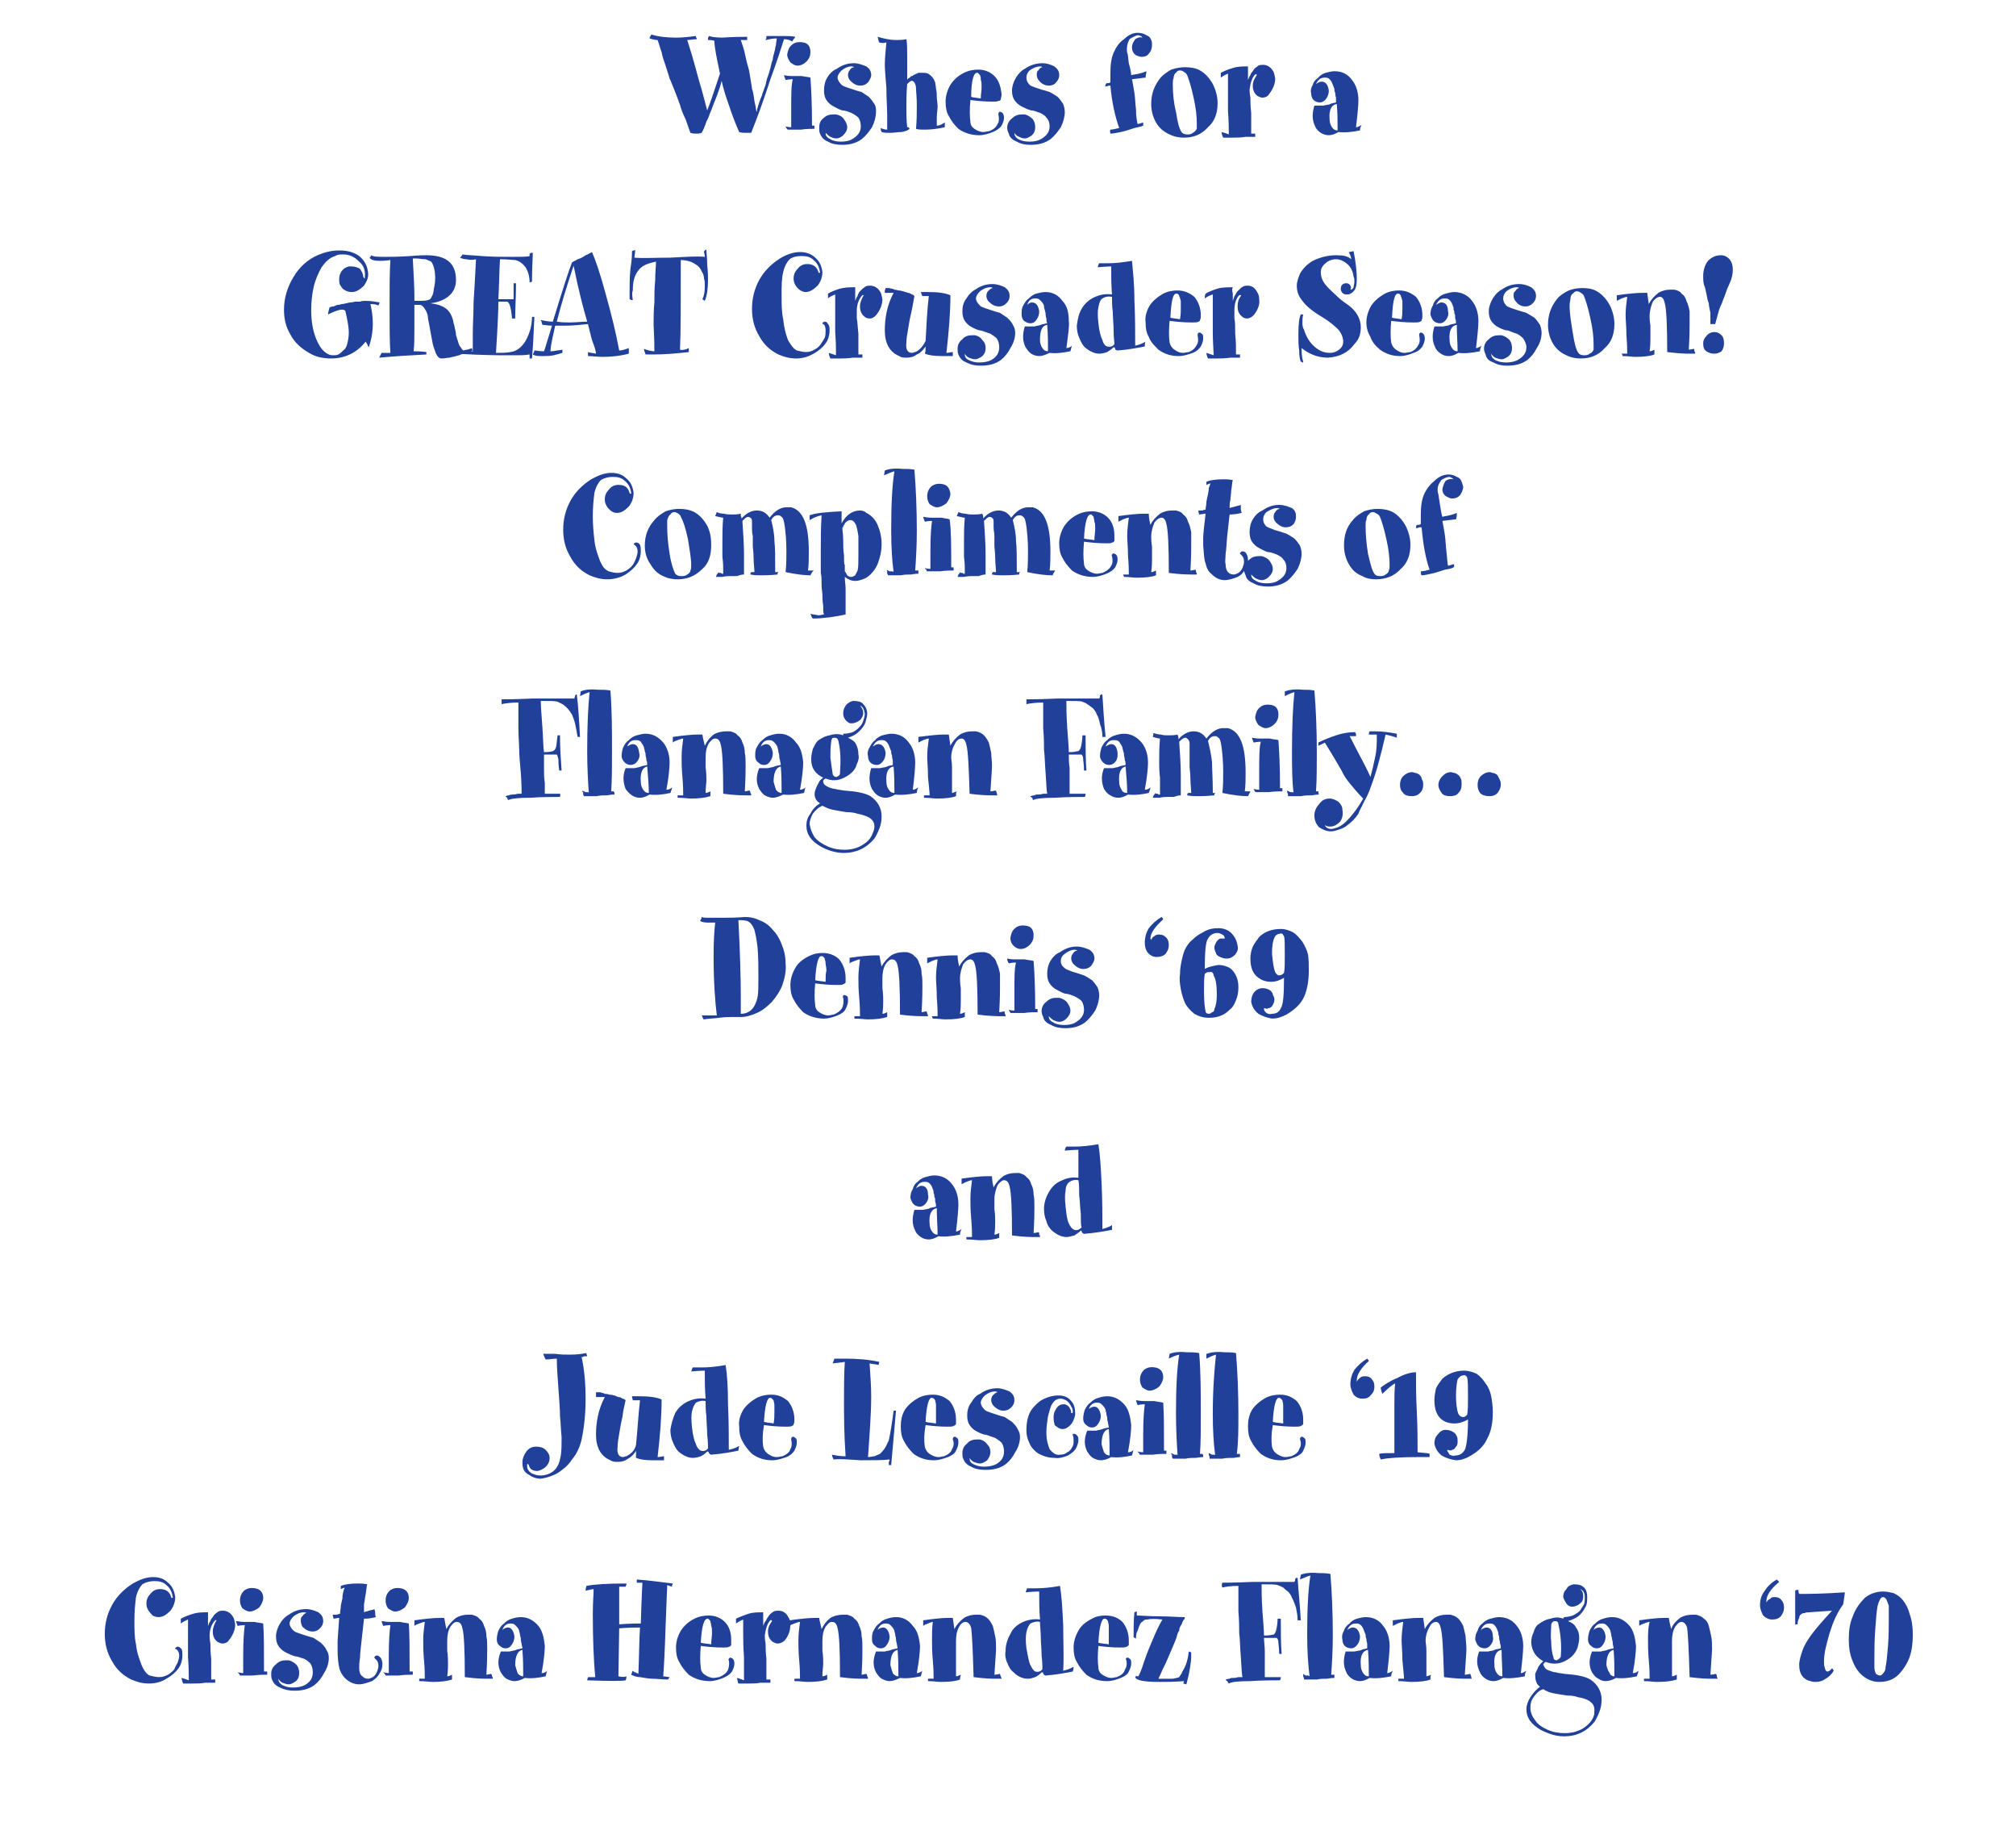
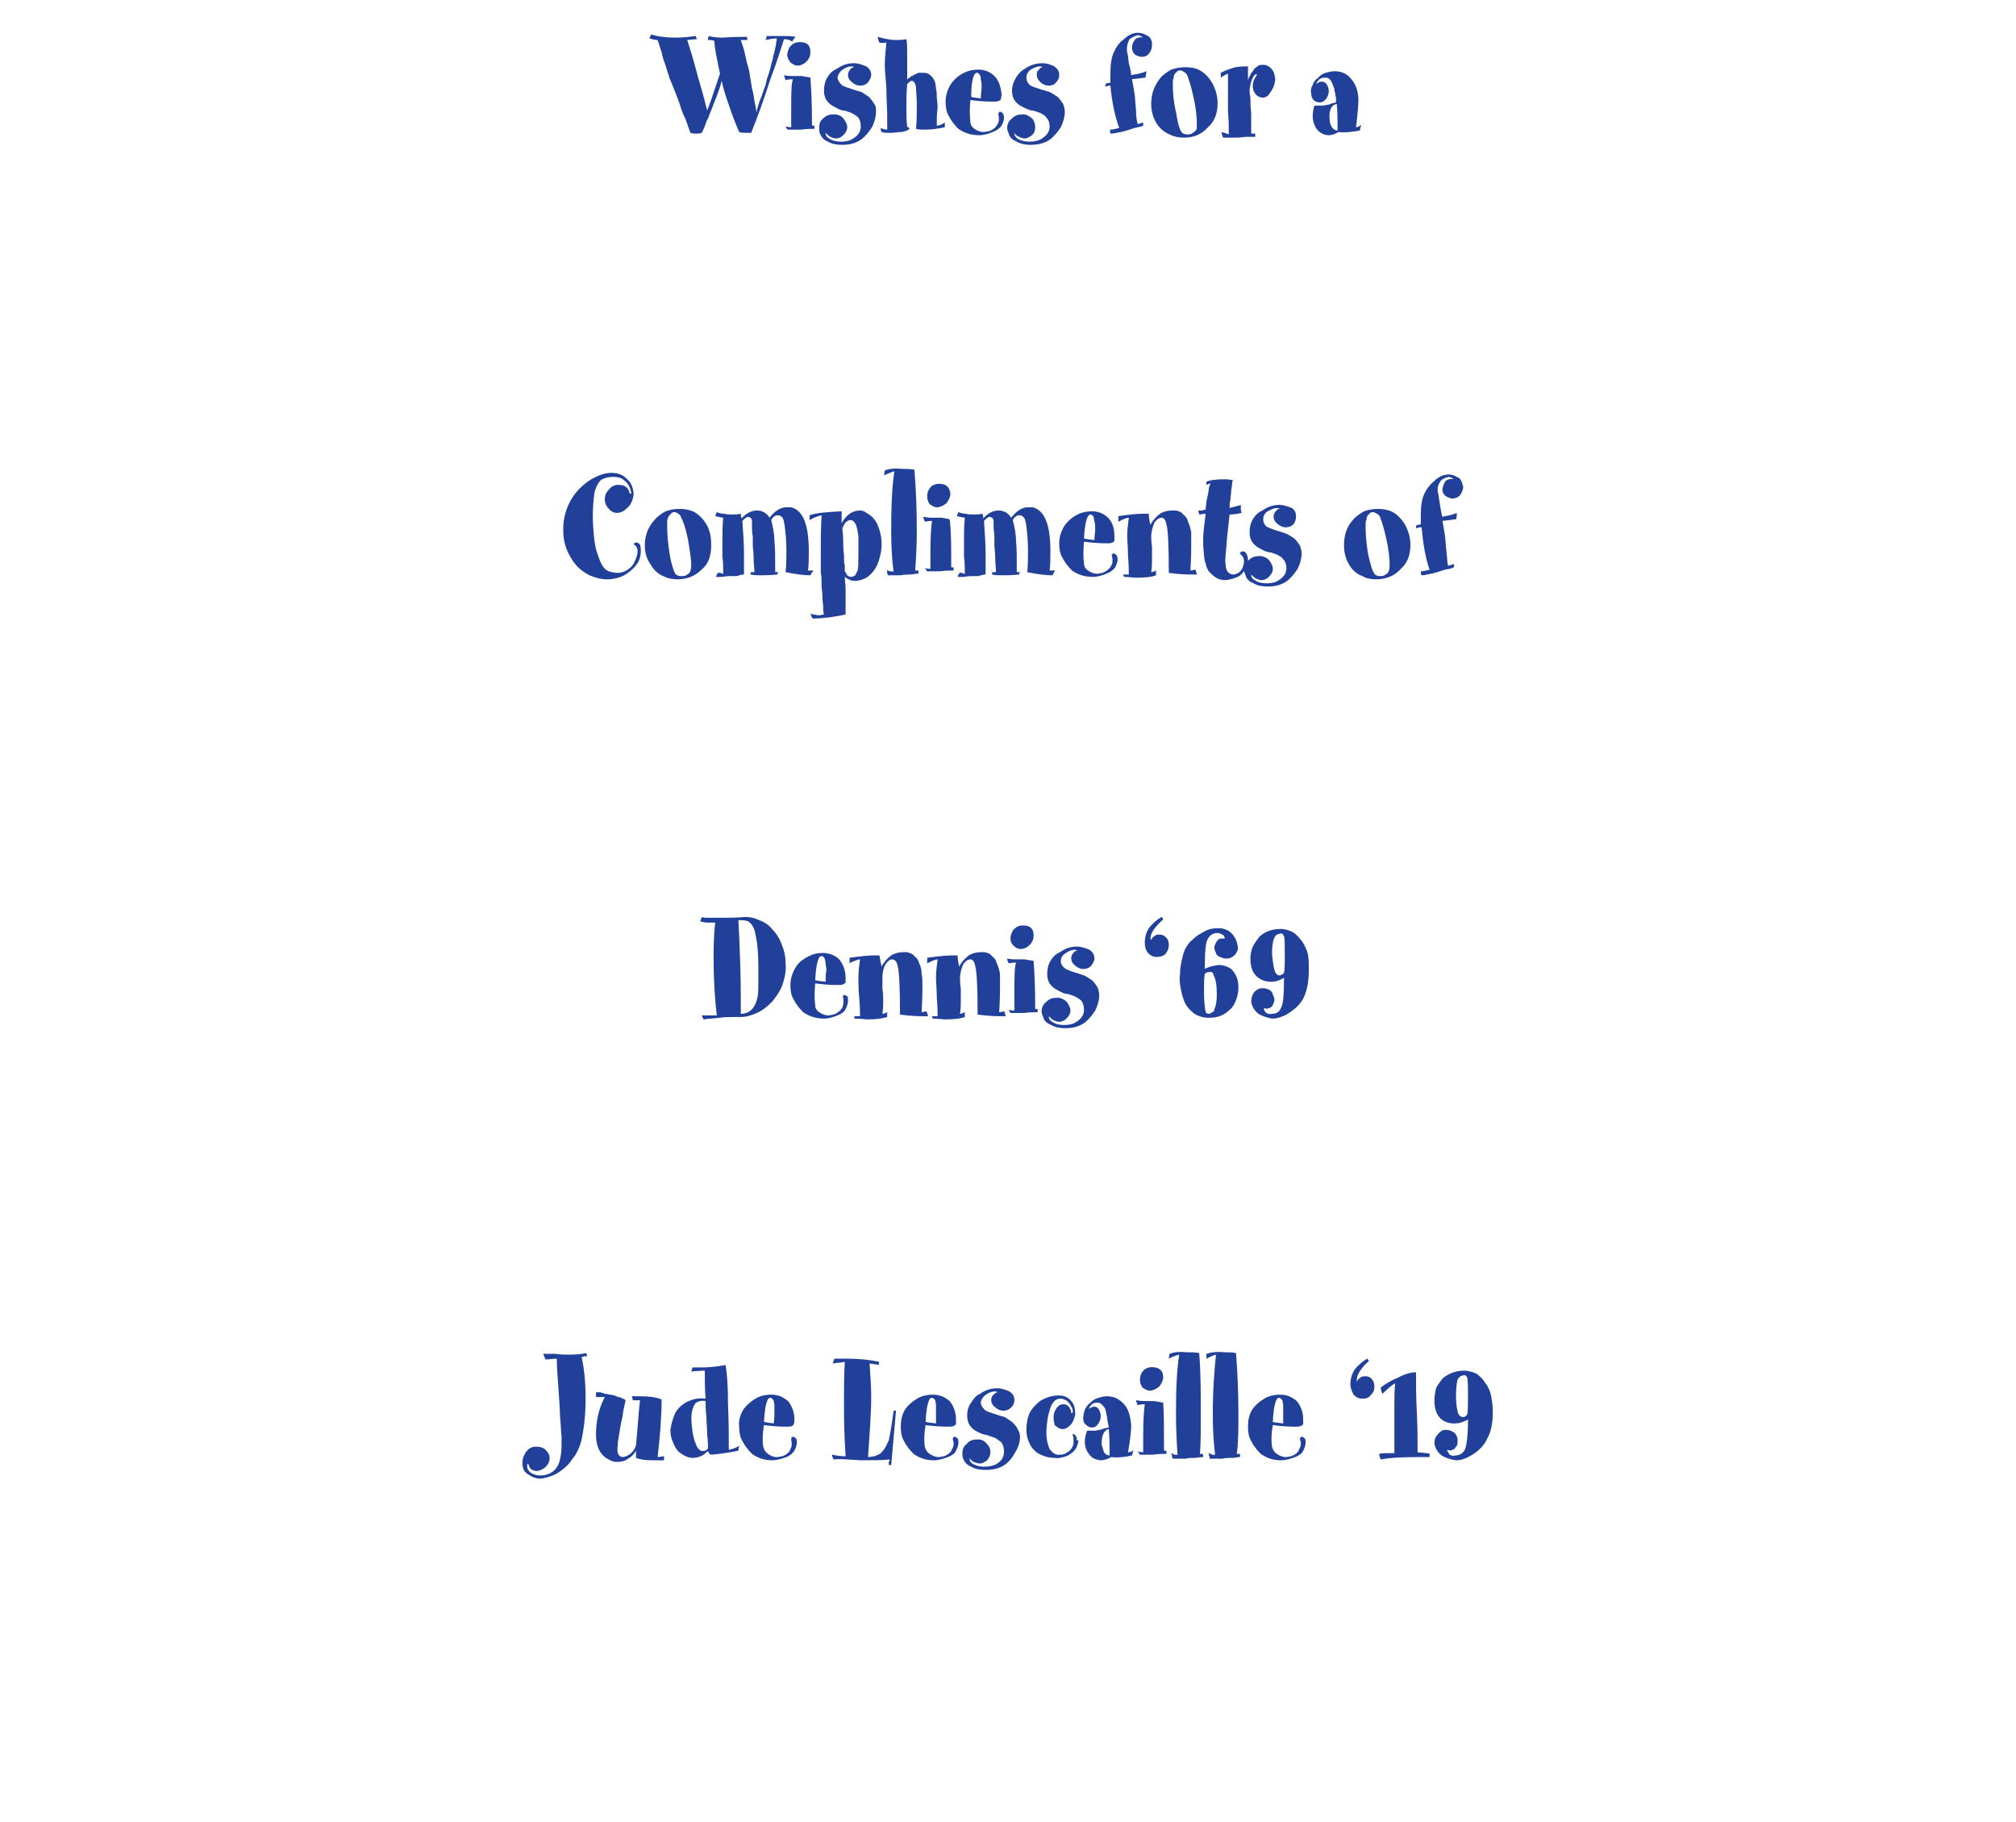
<svg xmlns="http://www.w3.org/2000/svg" version="1.1" width="252px" height="227.7px" viewBox="0 -5 252 227.7" style="top:-5px">
  <desc>Wishes for a GREAT Crusader Season! Compliments of Flanagan Family… Dennis ‘69 and Jude Lescaille ‘19 Cristina Hernan...</desc>
  <defs />
  <g id="Polygon190772">
-     <path d="m22.8 201.9c0 .4-.1.9-.3 1.3c-.4.7-1 1.2-1.7 1.6c-.6.4-1.4.6-2.2.6c-.8 0-1.5-.2-2.2-.5c-1-.5-1.8-1.2-2.4-2.3c-.6-1-.9-2.1-.9-3.4c0-1.3.3-2.5.9-3.6c.6-1.1 1.5-2 2.6-2.7c.9-.5 1.7-.8 2.5-.8c.8 0 1.4.2 1.9.7c.5.4.8 1 .9 1.8c0 .6-.2 1.2-.6 1.7c-.5.5-.9.8-1.5.8c-.3 0-.7-.1-.9-.4c-.4-.4-.6-.8-.6-1.3c0-.5.2-.9.5-1.2c.3-.4.7-.6 1.2-.6c.7 0 1.2.3 1.4 1c0 .1.1.1.1.1c.1 0 .1 0 .1-.1c-.1-.6-.3-1.1-.8-1.5c-.4-.4-.9-.5-1.5-.5c-.5 0-1 .1-1.5.4c-.3.3-.6.8-.8 1.6c-.1.8-.2 1.8-.2 2.9c0 1.1 0 2.1.2 3c.1 1 .4 1.8.7 2.6c.3.7.6 1.1 1 1.3c.4.1.8.2 1.2.2c.4 0 .7-.1 1.1-.3c.3-.2.6-.4.8-.7c.1-.3.3-.6.4-.8c.1-.3.2-.6.2-.9c0-.4-.2-.7-.4-.8c-.1 0-.1-.1-.1-.1c0 0 0-.1.1-.1c.1-.1.1-.1.2-.1c.2 0 .3.1.5.3c.1.2.1.5.1.8zm4.1 3c0 0 0 .4 0 .4c-.1 0-.5 0-1.2 0c-.6.1-1.1.1-1.5.1c-.6 0-1 0-1.3 0c-.1-.2-.2-.5-.2-.7c.3.1.7.2.9.3c0-.7 0-1.6-.1-2.9c0-1.3 0-2.3 0-2.9c0-.4 0-1 0-1.8c-.2.1-.5.2-.9.5c0-.2 0-.4 0-.6c.4-.2.8-.4 1.5-.6c.6-.2 1.2-.2 1.9-.2c0 .2 0 .4 0 .8c0 .4 0 .7 0 .9c.1-.3.2-.5.3-.6c0-.1.1-.3.3-.5c.1-.2.2-.3.3-.4c.1-.1.3-.2.4-.3c.2-.1.4-.1.6-.1c.5 0 1 .3 1.3.9c.1.2.1.4.2.8c0 .7-.3 1.4-.8 2c-.1.2-.4.4-.8.4c-.2 0-.4-.1-.6-.2c-.4-.3-.6-.7-.6-1.3c0-.5.2-.9.4-1.3c.1-.1.1-.1 0-.1c0-.1-.1 0-.1 0c-.4.4-.7 1.1-.7 1.9c0 .2 0 .5.1 1c0 .4 0 1.1.1 1.9c0 .9 0 1.7 0 2.6c0 0 .3 0 .3 0c0 0 0 0 .1 0c0 0 .1 0 .1 0zm5-11.4c.6.1 1 .5 1 1.2c0 .4-.2.8-.5 1.2c-.4.3-.8.5-1.2.5c-.3 0-.6-.2-.9-.4c-.2-.3-.3-.6-.3-1c0-.5.2-.9.5-1.2c.4-.3.8-.4 1.4-.3c0 0 0 0 0 0zm1.1 10.4c.1 0 .3 0 .4 0c0 0 0 .4 0 .4c-.5 0-1 0-1.8.1c-.7 0-1.3 0-1.6 0c0 0 0 0-.1-.2c-.1-.1-.1-.1-.2-.2c.5.1.7.1.7.1c0-.6 0-1.3 0-2.2c0-1.9.1-3.1.2-3.8c-.1 0-.4 0-.9.1c-.1-.3-.2-.5-.2-.6c.2 0 .5.1 1 .1c.5 0 .9 0 1.3 0c.4.1.7.1 1.1.2c.1 1.3.1 3.3.1 6c0 0 0 0 0 0zm7.8-2.7c.2.3.3.6.3 1c0 .6-.2 1.3-.6 1.9c-.3.6-.7 1.1-1.2 1.5c-.7.5-1.5.7-2.5.7c-.6 0-1.2-.1-1.8-.4c-.5-.2-.8-.5-1-1c-.1-.2-.1-.5-.1-.7c0-.5.2-.9.6-1.2c.4-.4.8-.5 1.2-.5c.1 0 .2 0 .4 0c.4.1.7.3 1 .6c.2.3.3.6.3 1c0 .4-.1.7-.4 1c-.3.2-.6.4-.9.4c-.3 0-.5-.1-.8-.2c-.2-.1-.4-.3-.5-.5c0 .4.2.6.5.8c.4.2.8.3 1.3.3c.6 0 1.1-.1 1.5-.3c.7-.4 1-.9 1-1.6c0-.4-.1-.8-.3-1.1c-.2-.2-.4-.4-.8-.6c-.4-.1-.8-.3-1.1-.3c-.4-.1-.8-.3-1.2-.5c-.4-.2-.7-.5-.9-.8c-.2-.3-.3-.7-.3-1.2c0-.5.2-1.1.5-1.6c.3-.5.7-.9 1.1-1.1c.7-.5 1.4-.7 2.2-.7c.5 0 1.1.2 1.5.4c.4.3.6.6.6 1.1c0 .3-.1.6-.4.9c-.3.3-.6.4-.9.4c-.5 0-.9-.2-1.3-.6c-.1-.2-.2-.5-.2-.7c0-.3 0-.5.2-.6c.1-.2.3-.4.5-.4c-.1-.1-.2-.1-.3-.1c-.5 0-.9.2-1.3.5c-.3.3-.5.6-.5.9c0 .3.2.6.5.9c.1.1.3.2.6.3c.3.1.6.2.9.3c.3.1.7.2 1 .3c.3.2.6.4.9.6c.3.3.6.6.7.9c0 0 0 0 0 0zm6.8 1c.1.2.2.4.2.8c0 .4-.1.8-.4 1.2c-.2.4-.6.7-.9.9c-.6.2-1.1.4-1.6.4c-.7 0-1.3-.3-1.8-.8c-.3-.3-.6-.8-.7-1.3c-.1-.4-.2-1.2-.2-2.2c0-.3 0-.7 0-1c0-.4.1-1.4.2-3c-.3 0-.5.1-.7.1c-.1-.3-.1-.4-.1-.5c.1 0 .3 0 .5 0c.2-.1.4-.1.4-.1c0-.3.1-.6.1-1c.1-.4.1-.6.2-.9c0-.2 0-.4.1-.8c.1-.3.1-.5.2-.6c-.2.1-.3.1-.5.2c0 0 0-.1 0-.2c0-.1 0-.2 0-.2c.5-.2 1.2-.3 2.2-.3c.2 0 .6 0 1.1.1c-.1.3-.1.8-.2 1.3c-.1.4-.1.8-.2 1.2c0 .3 0 .6 0 1c.1-.1.4-.1.6-.2c.3-.1.6-.1.7-.2c0 .1.1.2.1.5c0 .2 0 .4.1.5c-.4.1-.9.2-1.5.2c-.1.9-.2 1.8-.3 2.7c-.1 1-.2 1.7-.2 2.2c-.1.5-.1 1-.1 1.3c0 .4.1.8.4 1c.2.2.4.3.7.3c.2 0 .4-.1.6-.2c.2-.1.4-.4.5-.6c.1-.3.2-.5.2-.8c0-.4-.1-.6-.3-.8c-.1-.1-.2-.2-.2-.2c0 0 0-.1 0-.1c.1-.1.1-.2.3-.2c.2 0 .3.1.5.3c0 0 0 0 0 0zm2.5-8.7c.6.1 1 .5 1 1.2c0 .4-.2.8-.5 1.2c-.4.3-.8.5-1.2.5c-.3 0-.6-.2-.9-.4c-.2-.3-.3-.6-.3-1c0-.5.2-.9.5-1.2c.4-.3.8-.4 1.4-.3c0 0 0 0 0 0zm1.1 10.4c.1 0 .3 0 .4 0c0 0 0 .4 0 .4c-.5 0-1 0-1.8.1c-.7 0-1.3 0-1.6 0c0 0 0 0-.1-.2c-.1-.1-.1-.1-.2-.2c.5.1.7.1.7.1c0-.6 0-1.3 0-2.2c0-1.9.1-3.1.2-3.8c-.1 0-.4 0-.9.1c-.1-.3-.2-.5-.2-.6c.2 0 .5.1 1 .1c.5 0 .9 0 1.3 0c.4.1.7.1 1.1.2c.1 1.3.1 3.3.1 6c0 0 0 0 0 0zm.6-5.7c0 0 0-.7 0-.7c1.4-.2 2.5-.3 3.1-.3c.2 0 .4 0 .6 0c.1.1.1.6.3 1.4c.3-.6.7-1 1.2-1.4c.5-.3 1-.4 1.5-.4c.2 0 .4 0 .5 0c.3.1.7.2.9.5c.3.2.5.5.6.9c.2.4.3.8.3 1.3c.1.4.1 1 .1 1.6c0 .5 0 1.5-.1 3.2c.2 0 .4-.1.6-.1c0 0 .1.1.1.3c.1.1.1.2.1.3c-.2 0-.4 0-.7 0c-.4 0-1.3 0-2.8-.2c0-3.4-.1-5.4-.3-6.1c-.1-.5-.3-.8-.7-.8c-.3 0-.5.2-.8.6c-.3.5-.4 1.1-.4 1.8c0 .2 0 .6 0 1.2c.1.7.1 1.2.1 1.6c0 .4 0 .9-.1 1.6c.2 0 .4-.1.6-.2c0 .1 0 .3 0 .6c-.6.2-1.4.3-2.4.3c-.4 0-1-.1-1.7-.1c0 0 0-.1 0-.2c0 0 0-.1 0-.1c.1 0 .3 0 .7 0c0-.4 0-1.2-.1-2.3c-.1-1.1-.1-1.9-.1-2.5c0-.8.1-1.5.2-2.3c-.2 0-.4.1-.7.2c-.3.1-.5.2-.6.3zm15.9 5.9c.3 0 .5-.1.7-.3c-.1.2-.1.4-.2.7c-.9.2-1.8.3-2.6.2c-.5.3-1 .4-1.3.4c-.3 0-.6-.1-1-.3c-.3-.2-.5-.5-.7-.8c-.4-.8-.4-1.6 0-2.6c.3 0 .7 0 1.1 0c.3-.1.6-.1.8-.2c.2-.1.4-.1.8-.2c0-.2-.1-.4-.1-.6c-.1-.3-.1-.5-.1-.6c0-.2-.1-.3-.1-.5c0-.2-.1-.3-.1-.5c-.1-.3-.3-.5-.5-.7c-.2-.2-.4-.2-.6-.2c-.4 0-.8.2-1 .8c.2-.2.5-.3.7-.3c.4 0 .7.4.8 1.1c0 .4-.1.7-.3 1c-.2.3-.4.5-.8.5c-.3 0-.5-.1-.7-.3c-.3-.2-.4-.5-.4-.8c0-.4.1-.8.2-1.1c.2-.4.4-.7.7-.9c.3-.3.6-.5 1-.6c.3-.1.7-.2 1.1-.2c.9 0 1.6.4 2.2 1.1c.5.6.7 1.5.8 2.5c0 .6-.1 1.8-.4 3.4c0 0 0 0 0 0zm-2.3.4c0-1 0-2.1-.1-3.3c-.6.1-.9.8-.9 1.9c.1.4.2.7.3 1c.2.3.5.4.7.4zm17.5 0c0 0 .8.1.8.1c-.1.1-.1.2-.2.3c-.8 0-1.4-.1-1.9-.1c-.5 0-1-.1-1.6-.2c-.5 0-.9-.2-1.1-.3c0-.1 0-.1.1-.2c0-.2 0-.2.1-.3c0 0 0 .1.1.1c.1 0 .1.1.1.1c.1 0 .1 0 .2 0c0 .1.1.1.1.1c.1 0 .1 0 .2.1c.1-2.5.1-4.4.2-5.8c-.4 0-1.3 0-2.6.1c0 0-.1 6-.1 6c.4.1.8.1 1 0c0 .2 0 .3-.1.5c-.4.1-2 .1-4.8 0c0-.2.1-.3.1-.4c.4 0 .7 0 .9 0c-.2-2.2-.3-4.9-.3-7.9c0-1.4.1-2.4.1-3.1c-.2 0-.5.1-1 .2c0-.3.1-.5.1-.6c1-.2 2.6-.3 5-.3c0 .1 0 .1 0 .2c-.1.1-.1.2-.1.2c-.1 0-.2 0-.3 0c-.1 0-.2 0-.3 0c-.1 0-.1 0-.2 0c0 .3 0 1.1 0 2.4c0 1.4 0 2.2 0 2.3c1.4-.1 2.3-.1 2.7-.1c.1-3.4.2-5 .2-5.1c0 0-.2 0-.3 0c-.2 0-.3 0-.4 0c0 0 0 0 0-.1c0 0 0 0 0-.1c0-.1 0-.2 0-.2c1.4.1 2.9.3 4.5.5c0 0 0 .1-.1.2c0 .1 0 .1 0 .2c0 0-.6-.2-.6-.2c0 .4-.1 2.1-.2 5.1c-.1 3.1-.2 5.1-.3 6.3zm8.9-1.6c0 .3-.1.6-.3 1c-.2.3-.6.6-1.1.8c-.5.2-1.1.4-1.7.4c-1 0-1.9-.3-2.6-.8c-.5-.5-.9-1-1.2-1.6c-.3-.5-.4-1.1-.4-1.8c0-.7.2-1.4.6-2.1c.4-.6.9-1.1 1.7-1.5c.6-.3 1.2-.4 1.8-.4c.8 0 1.5.3 2 .8c.6.6.8 1.4.8 2.3c0 .3 0 .4 0 .6c-.1.1-.1.2-.3.2c-.1.1-.3.1-.7.1c-1.1 0-2-.1-2.8-.2c-.1 1.1-.1 2 0 2.7c0 .4.2.7.5.9c.3.2.7.4 1.1.4c.3 0 .5-.1.7-.1c.5-.2.9-.5 1.1-.9c.1-.3.2-.7.1-1.2c-.1-.1 0-.2.1-.3c.1-.1.2 0 .4.1c.1.1.2.3.2.6zm-4.2-2.6c.3.1.7.1 1.3.2c0-.5.1-1 .1-1.4c0-.4 0-.7-.1-.9c0-.3-.1-.4-.1-.6c-.1-.1-.1-.2-.2-.2c0-.1-.1-.1-.1-.1c-.5-.1-.8 1-.9 3c0 0 0 0 0 0zm8.7 4.6c0 0 0 .4 0 .4c-.1 0-.5 0-1.2 0c-.6.1-1.1.1-1.5.1c-.6 0-1 0-1.3 0c-.1-.2-.1-.5-.2-.7c.4.1.7.2.9.3c0-.7 0-1.6 0-2.9c-.1-1.3-.1-2.3-.1-2.9c0-.4 0-1 0-1.8c-.2.1-.5.2-.9.5c0-.2 0-.4 0-.6c.4-.2.9-.4 1.5-.6c.6-.2 1.2-.2 1.9-.2c0 .2 0 .4 0 .8c0 .4 0 .7 0 .9c.1-.3.2-.5.3-.6c.1-.1.1-.3.3-.5c.1-.2.2-.3.3-.4c.1-.1.3-.2.4-.3c.2-.1.4-.1.6-.1c.6 0 1 .3 1.3.9c.1.2.2.4.2.8c0 .7-.2 1.4-.7 2c-.2.2-.5.4-.9.4c-.2 0-.4-.1-.6-.2c-.4-.3-.6-.7-.6-1.3c0-.5.2-.9.5-1.3c0-.1 0-.1-.1-.1c0-.1-.1 0-.1 0c-.4.4-.6 1.1-.7 1.9c0 .2 0 .5.1 1c0 .4 0 1.1.1 1.9c0 .9 0 1.7 0 2.6c0 0 .3 0 .3 0c0 0 0 0 .1 0c.1 0 .1 0 .1 0zm2.4-6.7c0 0 0-.7 0-.7c1.4-.2 2.5-.3 3.1-.3c.2 0 .4 0 .6 0c0 .1.1.6.3 1.4c.3-.6.6-1 1.1-1.4c.5-.3 1.1-.4 1.6-.4c.2 0 .4 0 .5 0c.3.1.7.2.9.5c.3.2.5.5.6.9c.2.4.3.8.3 1.3c.1.4.1 1 .1 1.6c0 .5 0 1.5-.1 3.2c.2 0 .4-.1.6-.1c0 0 .1.1.1.3c.1.1.1.2.1.3c-.2 0-.4 0-.7 0c-.4 0-1.3 0-2.8-.2c0-3.4-.1-5.4-.3-6.1c-.1-.5-.3-.8-.7-.8c-.3 0-.5.2-.8.6c-.3.5-.4 1.1-.4 1.8c0 .2 0 .6 0 1.2c.1.7.1 1.2.1 1.6c0 .4-.1.9-.1 1.6c.2 0 .4-.1.6-.2c0 .1 0 .3 0 .6c-.6.2-1.4.3-2.4.3c-.4 0-1-.1-1.7-.1c0 0 0-.1 0-.2c0 0 0-.1 0-.1c.1 0 .3 0 .7 0c0-.4 0-1.2-.1-2.3c-.1-1.1-.1-1.9-.1-2.5c0-.8.1-1.5.2-2.3c-.2 0-.4.1-.7.2c-.3.1-.5.2-.6.3zm15.9 5.9c.2 0 .5-.1.7-.3c-.1.2-.1.4-.2.7c-1 .2-1.8.3-2.6.2c-.6.3-1 .4-1.3.4c-.3 0-.6-.1-1-.3c-.3-.2-.5-.5-.7-.8c-.4-.8-.4-1.6 0-2.6c.3 0 .7 0 1.1 0c.3-.1.6-.1.8-.2c.2-.1.4-.1.8-.2c0-.2-.1-.4-.1-.6c-.1-.3-.1-.5-.1-.6c0-.2-.1-.3-.1-.5c0-.2-.1-.3-.1-.5c-.1-.3-.3-.5-.5-.7c-.2-.2-.4-.2-.6-.2c-.4 0-.8.2-1 .8c.2-.2.5-.3.7-.3c.4 0 .7.4.8 1.1c0 .4-.1.7-.3 1c-.2.3-.4.5-.8.5c-.3 0-.5-.1-.7-.3c-.3-.2-.4-.5-.4-.8c0-.4 0-.8.2-1.1c.2-.4.4-.7.7-.9c.3-.3.6-.5 1-.6c.3-.1.7-.2 1.1-.2c.9 0 1.6.4 2.1 1.1c.6.6.8 1.5.9 2.5c0 .6-.1 1.8-.4 3.4c0 0 0 0 0 0zm-2.3.4c0-1 0-2.1-.1-3.3c-.6.1-.9.8-.9 1.9c.1.4.2.7.3 1c.2.3.5.4.7.4zm3.1-6.3c0 0 0-.7 0-.7c1.4-.2 2.4-.3 3.1-.3c.2 0 .4 0 .6 0c0 .1.1.6.2 1.4c.3-.6.7-1 1.2-1.4c.5-.3 1-.4 1.5-.4c.3 0 .4 0 .5 0c.4.1.7.2 1 .5c.2.2.4.5.6.9c.1.4.2.8.3 1.3c.1.4.1 1 .1 1.6c0 .5-.1 1.5-.2 3.2c.3 0 .5-.1.7-.1c0 0 0 .1.1.3c0 .1.1.2.1.3c-.2 0-.5 0-.8 0c-.3 0-1.2 0-2.7-.2c-.1-3.4-.2-5.4-.3-6.1c-.1-.5-.4-.8-.7-.8c-.3 0-.6.2-.8.6c-.3.5-.4 1.1-.4 1.8c0 .2 0 .6 0 1.2c0 .7 0 1.2 0 1.6c0 .4 0 .9 0 1.6c.2 0 .4-.1.6-.2c0 .1-.1.3-.1.6c-.5.2-1.3.3-2.4.3c-.4 0-.9-.1-1.6-.1c0 0 0-.1 0-.2c0 0 0-.1 0-.1c.1 0 .3 0 .7 0c0-.4 0-1.2-.1-2.3c-.1-1.1-.1-1.9-.1-2.5c0-.8 0-1.5.1-2.3c-.1 0-.4.1-.6.2c-.3.1-.5.2-.6.3zm17.5 5.6c.4-.1.8-.2 1.3-.5c0 .1 0 .3-.1.6c-1 .2-2.1.4-3.4.5c-.1 0-.2-.1-.2-.1c-.1-.1-.1-.1-.1-.2c0-.1-.1-.1-.2-.1c-.2.2-.4.4-.8.6c-.3.1-.6.2-.9.2c-.7 0-1.3-.3-1.8-.8c-.4-.3-.6-.7-.8-1.2c-.2-.4-.3-1-.2-1.5c0-.7.2-1.4.6-2.1c.3-.7.9-1.2 1.6-1.5c.7-.3 1.4-.4 2.1-.3c-.1-1.2-.1-2.3-.1-3.5c0 0-.6 0-1.7.1c.1-.2.1-.4.2-.5c.4 0 .7 0 1.1 0c.9 0 1.9-.1 3-.3c.2 1.2.3 2.8.4 4.9c0 2.1.1 4 0 5.7c0 0 0 0 0 0zm-3.5.1c.4.1.7 0 .9-.3c0-.3 0-.9-.1-1.7c0-.8-.1-1.6-.1-2.3c0-.7-.1-1.4-.1-1.9c-.4-.1-.8 0-1.2.2c-.2.2-.4.6-.5 1.1c-.1.5-.1 1.1 0 2c.2 1 .3 1.7.5 2.1c.2.4.4.7.6.8c0 0 0 0 0 0zm12-1c0 .3-.1.6-.3 1c-.1.3-.5.6-1 .8c-.5.2-1.1.4-1.7.4c-1.1 0-1.9-.3-2.6-.8c-.5-.5-.9-1-1.2-1.6c-.3-.5-.4-1.1-.4-1.8c0-.7.2-1.4.6-2.1c.3-.6.9-1.1 1.7-1.5c.5-.3 1.1-.4 1.7-.4c.9 0 1.6.3 2.1.8c.5.6.8 1.4.8 2.3c0 .3 0 .4 0 .6c-.1.1-.2.2-.3.2c-.1.1-.4.1-.8.1c-1 0-2-.1-2.7-.2c-.1 1.1-.1 2 0 2.7c0 .4.2.7.5.9c.3.2.7.4 1.1.4c.3 0 .5-.1.7-.1c.5-.2.9-.5 1-.9c.2-.3.3-.7.2-1.2c-.1-.1-.1-.2 0-.3c.2-.1.3 0 .4.1c.2.1.2.3.2.6zm-4.1-2.6c.3.1.7.1 1.3.2c0-.5 0-1 0-1.4c0-.4 0-.7 0-.9c0-.3-.1-.4-.1-.6c-.1-.1-.1-.2-.2-.2c0-.1-.1-.1-.2-.1c-.4-.1-.7 1-.8 3c0 0 0 0 0 0zm11.3 1.1c.1 0 .2.1.3.1c0 0 0 .4 0 .4c0 .9-.2 2.1-.6 3.6c-.1 0-.3-.1-.4-.1c.1-.2.1-.3.1-.3c-1.2.1-2.3.1-3.1.1c-1.9 0-2.9-.2-3-.6c0 0 0 0 .1-.1c0-.1 0-.1 0-.1c.1.1.2.1.3.1c.1-.2.4-.8.7-1.8c.3-.9.7-1.9 1.1-2.8c.4-1 .8-1.8 1.2-2.5c-.8-.1-1.5-.1-1.9 0c-.1 0-.3 0-.4.1c-.1.1-.2.1-.2.2c-.1 0-.2.1-.3.3c-.1.2-.2.5-.3.8c-.2.3-.2.7-.2 1c-.1-.1-.2-.1-.3-.2c0-1.1 0-2.1.1-3.1c.2-.1.3-.1.3-.1c0 0 0 .5 0 .5c.6 0 1.5.1 2.8.1c1.3 0 2.3.1 3.1.1c.1 0 .1 0 .1.1c0 0 0 .1-.1.2c-.1.1-.2.3-.3.6c-.2.3-.3.5-.3.8c-.1.1-.2.3-.3.7c-.1.4-.3.8-.5 1.3c-.2.5-.4.9-.6 1.4c-.2.5-.4.9-.7 1.5c-.2.5-.4.9-.5 1.1c.7 0 1.3 0 1.8 0c.4-.1.6-.1.8-.2c.1-.2.3-.4.4-.7c.5-.8.7-1.6.8-2.5c0 0 0 0 0 0zm13.6-9.2c.1 1.6.3 3.4.4 5.3c-.1 0-.2 0-.4 0c0-.6-.1-1.1-.2-1.6c-.2-.5-.3-.9-.5-1.2c-.1-.3-.3-.6-.5-.8c-.3-.2-.5-.4-.6-.5c-.2-.1-.4-.2-.7-.3c-.2-.1-.9-.1-2-.1c0 .8 0 1.8.1 3.3c.1 1.4.2 2.5.2 3.1c.3 0 .6 0 1.1-.1c.2 0 .3-.2.4-.5c.1-.4.2-.9.2-1.5c0 0 .1 0 .2 0c.1 0 .1 0 .2 0c0 1.6 0 3 .1 4.4c-.2 0-.3 0-.3 0c0-.7-.1-1.2-.1-1.4c0-.3-.1-.5-.2-.6c-.1 0-.3 0-.7 0c-.3 0-.6 0-.9 0c0 .5.1 1 .1 1.7c0 .7 0 1.3 0 1.8c0 .5 0 1 0 1.4c1 0 1.6 0 2 0c0 .1 0 .2-.1.4c-1 0-2.2 0-3.7.1c-1.5 0-2.4.1-2.7.3c-.1-.1-.1-.2-.2-.3c-.1-.1-.2-.1-.2-.2c.1 0 .3-.1.5-.1c.1-.1.3-.1.4-.1c.2 0 .4 0 .7-.1c.2 0 .4 0 .5 0c-.1-.5-.1-1.3-.2-2.6c-.1-1.2-.1-2.2-.2-2.9c0-.7 0-1.6-.1-2.7c0-1.2 0-2.2 0-3.2c-.9 0-1.6.1-2 .2c-.1-.2-.1-.4 0-.6c.3 0 1.6 0 3.8-.1c2.2 0 4 0 5.2 0c.1-.1.1-.3.1-.4c0 0 .1 0 .1-.1c.1 0 .1 0 .2 0c0 0 0 0 0 0zm4.6 12.5c-.1 0-.4 0-.9.1c-.4 0-.9 0-1.3.1c-.4 0-.8 0-1.1 0c-.1 0-.2 0-.3 0c-.1 0-.1 0-.2 0c0-.1 0-.1 0-.2c-.1-.1-.1-.2-.1-.3c0 0 0-.1 0-.2c0 0 .3.2.3.2c.1 0 .2 0 .3 0c.1 0 .1 0 .2.1c-.2-1.5-.3-3.2-.3-5.2c0-3.1.1-5.5.4-7.4c-.4.1-.8.3-1.3.5c0 0 .1-.6.1-.6c.5-.2 1.3-.3 2.2-.2c.5 0 1 0 1.5.1c.2 2.4.3 5 .3 7.7c0 1.8-.1 3.5-.2 4.9c0 0 .4 0 .4 0c0 0 0 .1 0 .2c0 .1 0 .1 0 .2zm6.6-.6c.2 0 .4-.1.7-.3c-.1.2-.2.4-.2.7c-1 .2-1.9.3-2.7.2c-.5.3-.9.4-1.2.4c-.3 0-.7-.1-1-.3c-.3-.2-.6-.5-.7-.8c-.4-.8-.4-1.6-.1-2.6c.4 0 .8 0 1.1 0c.4-.1.7-.1.9-.2c.1-.1.4-.1.7-.2c0-.2 0-.4 0-.6c-.1-.3-.1-.5-.1-.6c-.1-.2-.1-.3-.1-.5c-.1-.2-.1-.3-.2-.5c-.1-.3-.2-.5-.4-.7c-.2-.2-.4-.2-.6-.2c-.5 0-.8.2-1.1.8c.3-.2.5-.3.7-.3c.5 0 .8.4.9 1.1c0 .4-.1.7-.3 1c-.2.3-.5.5-.8.5c-.3 0-.6-.1-.8-.3c-.2-.2-.3-.5-.3-.8c-.1-.4 0-.8.2-1.1c.1-.4.4-.7.7-.9c.2-.3.6-.5.9-.6c.4-.1.8-.2 1.1-.2c1 0 1.7.4 2.2 1.1c.5.6.8 1.5.8 2.5c0 .6-.1 1.8-.3 3.4c0 0 0 0 0 0zm-2.3.4c0-1 0-2.1-.1-3.3c-.7.1-1 .8-.9 1.9c0 .4.1.7.3 1c.2.3.4.4.7.4zm3-6.3c0 0 0-.7 0-.7c1.5-.2 2.5-.3 3.2-.3c.2 0 .4 0 .6 0c0 .1.1.6.2 1.4c.3-.6.7-1 1.2-1.4c.5-.3 1-.4 1.5-.4c.2 0 .4 0 .5 0c.4.1.7.2 1 .5c.2.2.4.5.6.9c.1.4.2.8.3 1.3c0 .4.1 1 .1 1.6c0 .5-.1 1.5-.2 3.2c.3 0 .5-.1.7-.1c0 0 0 .1.1.3c0 .1 0 .2.1.3c-.2 0-.5 0-.8 0c-.3 0-1.2 0-2.7-.2c-.1-3.4-.2-5.4-.4-6.1c-.1-.5-.3-.8-.6-.8c-.3 0-.6.2-.8.6c-.3.5-.5 1.1-.5 1.8c0 .2.1.6.1 1.2c0 .7 0 1.2 0 1.6c0 .4 0 .9 0 1.6c.1 0 .3-.1.6-.2c-.1.1-.1.3-.1.6c-.5.2-1.3.3-2.4.3c-.4 0-.9-.1-1.6-.1c0 0 0-.1 0-.2c0 0 0-.1 0-.1c0 0 .3 0 .7 0c0-.4-.1-1.2-.2-2.3c0-1.1-.1-1.9-.1-2.5c0-.8.1-1.5.2-2.3c-.2 0-.4.1-.7.2c-.2.1-.4.2-.6.3zm16 5.9c.2 0 .4-.1.7-.3c-.1.2-.2.4-.2.7c-1 .2-1.9.3-2.7.2c-.5.3-.9.4-1.2.4c-.4 0-.7-.1-1-.3c-.3-.2-.6-.5-.7-.8c-.4-.8-.5-1.6-.1-2.6c.4 0 .7 0 1.1 0c.4-.1.7-.1.8-.2c.2-.1.5-.1.8-.2c0-.2 0-.4-.1-.6c0-.3-.1-.5-.1-.6c0-.2 0-.3-.1-.5c0-.2 0-.3-.1-.5c-.1-.3-.2-.5-.4-.7c-.2-.2-.4-.2-.6-.2c-.5 0-.8.2-1.1.8c.3-.2.5-.3.7-.3c.5 0 .8.4.8 1.1c.1.4 0 .7-.2 1c-.2.3-.5.5-.8.5c-.3 0-.6-.1-.8-.3c-.2-.2-.3-.5-.4-.8c0-.4.1-.8.3-1.1c.1-.4.3-.7.6-.9c.3-.3.6-.5 1-.6c.4-.1.7-.2 1.1-.2c.9 0 1.7.4 2.2 1.1c.5.6.8 1.5.8 2.5c0 .6-.1 1.8-.3 3.4c0 0 0 0 0 0zm-2.3.4c0-1-.1-2.1-.1-3.3c-.7.1-1 .8-.9 1.9c0 .4.1.7.3 1c.2.3.4.4.7.4zm11 .4c.9.6 1.4 1.5 1.4 2.5c0 .6-.1 1.1-.3 1.6c-.2.5-.4.9-.6 1.2c-1 1.2-2.2 1.8-3.8 1.8c-1 0-1.9-.3-2.9-.8c-1.2-.7-1.8-1.5-1.8-2.6c0-.5.2-1 .5-1.5c.4-.6.8-1 1.2-1.3c-.3-.2-.4-.4-.5-.7c-.1-.3-.1-.6-.1-.9c.1-.3.3-.6.4-.9c.2-.3.4-.5.6-.7c-.9-.5-1.4-1.2-1.5-2.3c0-.5.1-.9.3-1.3c.1-.4.3-.8.6-1c.4-.3.9-.6 1.5-.7c.6-.2 1.1-.2 1.6 0c0-.1.1-.1.1-.2c.4 0 .8-.1 1.1-.2c.4-.2.7-.4.9-.6c.2-.3.3-.5.5-.8c.1-.3.1-.6.1-.9c0-.5-.2-.9-.6-1c.3.2.4.5.4.9c0 .4-.1.7-.4.9c-.2.2-.6.4-1 .4c-.3 0-.6-.2-.7-.4c-.2-.3-.3-.5-.4-.8c0-.4.1-.7.4-1c.2-.4.5-.5.9-.6c.6 0 1 .1 1.3.4c.3.3.4.7.4 1.2c0 .3 0 .6-.1 1c-.2.4-.4.8-.8 1.2c-.4.4-.9.6-1.5.8c.5.2.8.4 1 .8c.3.4.4.8.4 1.3c0 .4-.1.8-.2 1.2c-.3.8-.8 1.3-1.6 1.7c-.8.4-1.6.4-2.4.1c-.2.1-.2.2-.3.3c0 .1.1.2.2.4c.1.2.3.3.6.4c.3.1.5.2.8.2c.2.1.6.1 1.1.2c1.5.1 2.5.3 3.2.7c0 0 0 0 0 0zm-3.7-2.9c.1-1.4 0-2.7-.3-4c0-.3-.2-.4-.4-.4c-.1 0-.2 0-.3.1c-.1.1-.2.2-.2.4c0 .6-.1 1.3 0 2c0 .8.1 1.5.3 2.1c0 .2.2.3.4.3c.1-.1.2-.1.3-.2c.1-.1.2-.2.2-.3zm4.1 7.5c.1-.2.1-.5.1-.8c0-.5-.2-.8-.6-1.1c-.3-.2-.8-.4-1.5-.5c-.2-.1-.7-.2-1.3-.2c-.7-.1-1.3-.2-1.8-.3c-.5-.1-.9-.3-1.2-.5c-.6.2-.9.6-1.2 1c-.3.4-.4.8-.4 1.3c0 .6.2 1.1.6 1.6c.3.5.9.9 1.6 1.2c.7.3 1.4.4 2.1.4c.9 0 1.6-.2 2.3-.6c.6-.4 1.1-.9 1.3-1.5c0 0 0 0 0 0zm4.9-5.4c.3 0 .5-.1.7-.3c0 .2-.1.4-.2.7c-.9.2-1.8.3-2.6.2c-.5.3-1 .4-1.3.4c-.3 0-.6-.1-.9-.3c-.4-.2-.6-.5-.8-.8c-.4-.8-.4-1.6 0-2.6c.3 0 .7 0 1.1 0c.3-.1.6-.1.8-.2c.2-.1.4-.1.8-.2c0-.2-.1-.4-.1-.6c0-.3-.1-.5-.1-.6c0-.2-.1-.3-.1-.5c0-.2-.1-.3-.1-.5c-.1-.3-.3-.5-.5-.7c-.2-.2-.4-.2-.6-.2c-.4 0-.8.2-1 .8c.2-.2.5-.3.7-.3c.4 0 .7.4.8 1.1c0 .4-.1.7-.3 1c-.2.3-.4.5-.8.5c-.3 0-.5-.1-.7-.3c-.3-.2-.4-.5-.4-.8c0-.4.1-.8.2-1.1c.2-.4.4-.7.7-.9c.3-.3.6-.5 1-.6c.3-.1.7-.2 1.1-.2c.9 0 1.6.4 2.2 1.1c.5.6.7 1.5.8 2.5c0 .6-.1 1.8-.4 3.4c0 0 0 0 0 0zm-2.3.4c0-1 0-2.1-.1-3.3c-.6.1-.9.8-.9 1.9c.1.4.2.7.4 1c.1.3.4.4.6.4zm3.1-6.3c0 0 0-.7 0-.7c1.4-.2 2.4-.3 3.1-.3c.2 0 .4 0 .6 0c0 .1.1.6.3 1.4c.2-.6.6-1 1.1-1.4c.5-.3 1-.4 1.6-.4c.2 0 .3 0 .4 0c.4.1.7.2 1 .5c.3.2.5.5.6.9c.1.4.2.8.3 1.3c.1.4.1 1 .1 1.6c0 .5-.1 1.5-.2 3.2c.3 0 .5-.1.7-.1c0 0 .1.1.1.3c0 .1.1.2.1.3c-.2 0-.5 0-.8 0c-.3 0-1.2 0-2.7-.2c-.1-3.4-.2-5.4-.3-6.1c-.1-.5-.4-.8-.7-.8c-.3 0-.5.2-.8.6c-.3.5-.4 1.1-.4 1.8c0 .2 0 .6 0 1.2c0 .7 0 1.2 0 1.6c0 .4 0 .9 0 1.6c.2 0 .4-.1.6-.2c0 .1 0 .3 0 .6c-.6.2-1.4.3-2.5.3c-.4 0-.9-.1-1.6-.1c0 0 0-.1 0-.2c0 0 0-.1 0-.1c.1 0 .3 0 .7 0c0-.4 0-1.2-.1-2.3c-.1-1.1-.1-1.9-.1-2.5c0-.8 0-1.5.2-2.3c-.2 0-.4.1-.7.2c-.3.1-.5.2-.6.3zm17.8-3.2c.2.2.3.5.3.9c0 .4-.1.7-.4 1.1c-.3.3-.6.4-1.1.4c-.4 0-.8-.2-1.1-.5c-.2-.4-.4-.8-.4-1.3c0-.7.2-1.3.6-1.8c.3-.5.8-1 1.5-1.4c.1.1.2.2.3.3c-1.1.9-1.6 1.7-1.6 2.4c0 .1 0 .2 0 .2c.1-.3.3-.4.5-.5c.1-.2.3-.2.6-.2c.3 0 .6.1.8.4c0 0 0 0 0 0zm2.2-.8c1 0 2.9 0 5.7-.2c0 .3-.1.8-.2 1.5c-.8 1.1-1.3 2.3-1.7 3.6c-.4 1.4-.7 2.5-.7 3.5c0 .4 0 .6.1.8c.1.6.4.7.9.1c.1.1.2.2.2.3c-.2.4-.6.8-1 1c-.4.3-.8.4-1.3.4c-.1 0-.3 0-.6-.1c-.9-.2-1.4-.9-1.4-2c0-.6.2-1.2.4-1.8c.2-.6.6-1.3 1.2-2.1c.6-.8 1.4-1.7 2.5-2.9c-1.8.1-2.8.2-2.9.2c-.2 0-.4 0-.5.1c-.1 0-.3 0-.4.1c-.2.1-.3.3-.3.5c-.1.2-.2.4-.2.8c0 0 0 0-.1 0c-.1 0-.2 0-.2.1c0-.5 0-1.2 0-2.1c0-1 0-1.7 0-2.2c0 0 .1-.1.2-.1c.1 0 .2 0 .2 0c0 .1 0 .3.1.5c0 0 0 0 0 0zm14.2 5.1c0 1-.1 1.9-.4 2.8c-.3.8-.8 1.6-1.4 2.2c-.6.6-1.4.9-2.4.9c-.8 0-1.5-.3-2.1-.8c-.6-.5-1-1.2-1.3-2c-.3-.8-.4-1.6-.4-2.5c0-1 .1-2 .5-2.9c.3-.9.9-1.7 1.5-2.3c.6-.5 1.4-.8 2.3-.8c.4 0 .9.1 1.3.2c.4.2.7.4.9.6c.5.5.9 1.2 1.1 2c.3.8.4 1.7.4 2.6zm-3-2c0-.7 0-1.2 0-1.6c-.1-.3-.2-.6-.3-.8c-.1-.2-.3-.3-.4-.3c-.2 0-.3.1-.4.3c-.1.2-.2.4-.3.8c-.1.5-.2 1.5-.3 3c-.1 1.4-.1 2.7-.1 3.7c0 .5 0 .8 0 1c0 .3.1.6.2.8c.2.1.3.2.5.2c.1 0 .3-.1.4-.3c.2-.2.3-.4.3-.8c.1-.4.2-1.3.3-2.6c.1-1.3.1-2.4.1-3.4z" stroke="none" fill="#204099" />
-   </g>
+     </g>
  <g id="Polygon190771">
-     <path d="m72.7 164.6c.3 1.3.5 3.1.5 5.2c0 2-.2 3.7-.5 5.1c-.2.9-.6 1.8-1.2 2.5c-.5.8-1.2 1.3-1.8 1.7c-.7.4-1.4.6-2.1.7c-.6 0-1.1-.2-1.5-.5c-.6-.3-.8-.8-.8-1.5c0-.5.2-1 .5-1.4c.3-.4.7-.6 1.2-.6c.5 0 .9.1 1.2.4c.3.3.5.6.5 1c0 .6-.3 1-.7 1.3c-.5.3-.8.4-1.2.3c-.4-.1-.6-.3-.7-.7c-.1-.1-.1-.2-.2-.1c0 .1 0 .2 0 .3c0 .3.2.6.5.8c.4.2.7.3 1.2.3c.4 0 .8-.1 1.2-.3c.4-.2.7-.5.9-.9c.2-.3.3-.8.4-1.3c.1-.6.1-1.4.1-2.3c-.1-.9-.1-1.8-.2-2.6c0-.9-.1-2-.2-3.5c-.1-1.4-.2-2.7-.2-3.7c-.4 0-.9.1-1.4.1c-.1-.2-.2-.4-.3-.7c.4 0 .9 0 1.5 0c.7.1 1.3.1 1.8.1c.9 0 1.6-.1 2.1-.2c0 .2.1.3.1.4c-.1 0-.2 0-.4 0c-.1.1-.2.1-.3.1c0 0 0 0 0 0zm3.6 12.9c-1.2-.5-1.8-1.6-1.8-3.2c0-1.6.3-3.2 1.1-4.7c-.3 0-.4 0-.6 0c-.1 0-.3 0-.5 0c0-.1 0-.2 0-.3c0-.2 0-.3 0-.3c.1 0 .2 0 .5 0c.3.1.5.1.6.2c.1 0 .3 0 .6.1c.3 0 .5.1.6.1c.2.1.3.1.5.2c.2 0 .4.1.5.2c.2 0 .3.1.4.2c-.1.5-.3 1.2-.4 2.1c-.2.8-.3 1.5-.4 2.1c-.1.6-.2 1.1-.2 1.6c-.1.8.1 1.3.7 1.3c.1 0 .2-.1.4-.1c.2-.1.5-.3.7-.5c.2-.2.4-.5.5-.9c.2-2 .3-3.9.5-5.6c-.3 0-.5 0-.9 0c0-.1-.1-.3-.1-.5c.1 0 .2 0 .4 0c.2 0 .4 0 .5 0c1.2 0 2.1.1 2.8.4c0 2.2-.2 4.6-.5 7.2c.3 0 .6-.1.8-.1c0 .3 0 .4 0 .5c-.6 0-1.1 0-1.4 0c-1 0-1.6-.1-2.1-.3c0-.2 0-.5 0-.9c-.2.4-.6.8-1 1c-.4.3-.8.4-1.3.4c-.3 0-.6 0-.9-.2c0 0 0 0 0 0zm14.8-1.3c.4-.1.8-.2 1.3-.5c0 .1-.1.3-.1.6c-1 .2-2.1.4-3.4.5c-.1 0-.2-.1-.2-.1c-.1-.1-.1-.1-.1-.2c-.1-.1-.1-.1-.2-.1c-.2.2-.4.4-.8.6c-.3.1-.6.2-1 .2c-.6 0-1.2-.3-1.8-.8c-.3-.3-.5-.7-.7-1.2c-.2-.4-.3-1-.3-1.5c.1-.7.3-1.4.6-2.1c.4-.7 1-1.2 1.7-1.5c.7-.3 1.4-.4 2.1-.3c-.1-1.2-.1-2.3-.1-3.5c0 0-.6 0-1.7.1c.1-.2.1-.4.2-.5c.3 0 .7 0 1.1 0c.9 0 1.9-.1 3-.3c.2 1.2.3 2.8.3 4.9c.1 2.1.1 4 .1 5.7c0 0 0 0 0 0zm-3.5.1c.4.1.7 0 .9-.3c0-.3 0-.9-.1-1.7c0-.8-.1-1.6-.1-2.3c-.1-.7-.1-1.4-.1-1.9c-.5-.1-.8 0-1.2.2c-.2.2-.4.6-.5 1.1c-.1.4-.1 1.1 0 2c.1 1 .3 1.7.5 2.1c.1.4.4.7.6.8c0 0 0 0 0 0zm12-1c0 .3-.1.6-.3 1c-.2.3-.5.6-1 .8c-.6.2-1.1.4-1.8.4c-1 0-1.8-.3-2.5-.8c-.5-.5-.9-1-1.2-1.6c-.3-.5-.4-1.1-.4-1.8c-.1-.7.1-1.4.5-2.1c.4-.6 1-1.1 1.7-1.5c.6-.3 1.2-.4 1.8-.4c.9 0 1.5.3 2.1.8c.5.6.8 1.4.8 2.3c0 .3 0 .4-.1.6c0 .1-.1.2-.2.2c-.1.1-.4.1-.8.1c-1 0-2-.1-2.7-.2c-.2 1.1-.2 2-.1 2.7c.1.4.3.7.6.9c.3.2.6.4 1.1.4c.3 0 .5-.1.7-.1c.5-.2.9-.5 1-.9c.2-.3.2-.7.1-1.2c0-.1 0-.2.1-.3c.2-.1.3 0 .4.1c.2.1.2.3.2.6zm-4.1-2.6c.3.1.7.1 1.2.2c.1-.5.1-1 .1-1.4c0-.4 0-.7 0-.9c0-.3-.1-.4-.1-.6c-.1-.1-.2-.2-.2-.2c-.1-.1-.1-.1-.2-.1c-.4-.1-.7 1-.8 3c0 0 0 0 0 0zm16.2-1.4c0 0 .3 0 .3 0c-.1 1.1-.3 3.3-.6 6.8c-.1 0-.2 0-.3 0c0-.1 0-.2 0-.4c.1-.1.1-.2.1-.3c-.8.1-2 .1-3.6.1c-1.6-.1-2.7-.2-3.4-.1c-.1-.2-.2-.4-.2-.6c.5.1 1 .2 1.7.2c-.2-2.9-.2-5.2-.2-7.1c0-1.4 0-3 .1-4.7c-.4.1-.9.1-1.5.2c0-.1.1-.3.2-.6c.7 0 1.1 0 1.4 0c1.4 0 2.8.1 4.2.4c0 .2-.1.4-.1.4c-.2-.1-.6-.1-1.1-.2c.1 1.5.2 2.9.2 4.1c0 2.2-.2 4.7-.4 7.6c.3 0 .6-.1.8-.1c.2-.1.5-.2.7-.3c.2-.2.4-.4.6-.7c.2-.3.3-.6.5-1c.1-.4.2-1 .3-1.6c.1-.6.2-1.3.3-2.1zm8.1 4c0 .3-.1.6-.3 1c-.1.3-.5.6-1 .8c-.6.2-1.1.4-1.8.4c-1 0-1.8-.3-2.5-.8c-.5-.5-.9-1-1.2-1.6c-.3-.5-.4-1.1-.4-1.8c0-.7.1-1.4.5-2.1c.4-.6 1-1.1 1.7-1.5c.6-.3 1.2-.4 1.8-.4c.9 0 1.5.3 2.1.8c.5.6.8 1.4.8 2.3c0 .3 0 .4 0 .6c-.1.1-.2.2-.3.2c-.1.1-.4.1-.8.1c-1 0-2-.1-2.7-.2c-.2 1.1-.2 2-.1 2.7c.1.4.3.7.6.9c.3.2.7.4 1.1.4c.3 0 .5-.1.7-.1c.5-.2.9-.5 1-.9c.2-.3.3-.7.1-1.2c0-.1 0-.2.1-.3c.2-.1.3 0 .4.1c.2.1.2.3.2.6zm-4.1-2.6c.3.1.7.1 1.3.2c0-.5 0-1 0-1.4c0-.4 0-.7 0-.9c0-.3-.1-.4-.1-.6c-.1-.1-.1-.2-.2-.2c-.1-.1-.1-.1-.2-.1c-.4-.1-.7 1-.8 3c0 0 0 0 0 0zm11.5.9c.2.3.3.6.3 1c0 .6-.2 1.3-.6 1.9c-.3.6-.7 1.1-1.2 1.5c-.7.5-1.5.7-2.5.7c-.7 0-1.3-.1-1.8-.4c-.5-.2-.8-.5-1-1c-.1-.2-.1-.5-.1-.7c0-.5.2-.9.6-1.2c.3-.4.8-.5 1.2-.5c.1 0 .2 0 .4 0c.4.1.7.3.9.6c.3.3.4.6.4 1c0 .4-.2.7-.4 1c-.3.2-.6.4-.9.4c-.3 0-.5-.1-.8-.2c-.2-.1-.4-.3-.5-.5c0 .4.1.6.5.8c.4.2.8.3 1.3.3c.6 0 1.1-.1 1.5-.3c.7-.4 1-.9 1-1.6c0-.4-.1-.8-.3-1.1c-.2-.2-.5-.4-.8-.6c-.4-.1-.8-.3-1.2-.4c-.3 0-.7-.2-1.1-.4c-.4-.2-.7-.5-.9-.8c-.2-.3-.3-.7-.3-1.2c0-.5.1-1.1.5-1.6c.3-.5.6-.9 1.1-1.1c.7-.5 1.4-.7 2.2-.7c.5 0 1 .2 1.5.4c.4.3.6.6.6 1.1c0 .3-.1.6-.4.9c-.3.3-.6.4-1 .4c-.4 0-.8-.2-1.2-.6c-.2-.2-.3-.5-.3-.7c0-.3.1-.5.2-.6c.2-.2.4-.4.6-.4c-.1-.1-.3-.1-.3-.1c-.5 0-.9.2-1.3.5c-.3.3-.5.6-.5.9c0 .3.2.6.5.9c.1.1.3.2.6.3c.3.1.6.2.9.3c.3.1.6.2 1 .3c.3.2.6.4.9.6c.3.3.6.6.7.9c0 0 0 0 0 0zm7.6 1.4c0 .3-.1.5-.2.8c-.2.5-.6.8-1.1 1.1c-.5.2-1.1.4-1.7.3c-.7 0-1.4-.2-2.1-.6c-.4-.3-.8-.7-1-1.2c-.3-.6-.4-1.1-.4-1.7c0-.7.1-1.4.4-2.1c.3-.6.8-1.1 1.3-1.5c.8-.5 1.6-.7 2.3-.7c.7 0 1.2.2 1.6.7c.4.4.5 1 .5 1.7c-.1.5-.3 1-.6 1.3c-.3.3-.6.5-1 .5c-.2 0-.5-.1-.7-.3c-.2-.1-.3-.2-.3-.4c-.1-.3-.1-.5-.1-.8c0-.4.1-.7.3-1c.3-.5.6-.6 1-.6c.2 0 .4.1.6.3c.1.2.3.4.3.7c0 0 0 0 0 .1c0 0 .1 0 .1 0c0 0 0 0 0 0c0 0 .1 0 .1-.1c0-.2 0-.5-.2-.7c-.1-.3-.3-.5-.5-.7c-.3-.2-.6-.3-.8-.3c-.5 0-.8.2-1.1.7c-.2.3-.3.8-.5 1.5c-.1.7-.2 1.3-.2 2c0 1 .2 1.6.4 2.1c.4.5.8.8 1.3.7c.4 0 .7-.1.9-.3c.3-.1.5-.4.6-.6c.2-.3.2-.5.2-.8c0-.3 0-.5-.1-.7c0-.1 0-.1 0-.2c0 0 .1 0 .2 0c.1 0 .3.1.4.3c.1.1.1.3.1.5zm6.2 1.5c.3 0 .5-.1.7-.3c-.1.2-.1.4-.2.7c-.9.2-1.8.3-2.6.2c-.5.3-1 .4-1.3.4c-.3 0-.6-.1-1-.3c-.3-.2-.5-.5-.7-.8c-.4-.8-.4-1.6 0-2.6c.3 0 .7 0 1.1 0c.3-.1.6-.1.8-.2c.2-.1.4-.1.8-.2c0-.2-.1-.4-.1-.6c-.1-.3-.1-.5-.1-.6c0-.2-.1-.3-.1-.5c0-.2-.1-.3-.1-.5c-.1-.3-.3-.5-.5-.7c-.2-.2-.4-.2-.6-.2c-.4 0-.8.2-1 .8c.2-.2.5-.3.7-.3c.4 0 .7.4.8 1.1c0 .4-.1.7-.3 1c-.2.3-.4.5-.8.5c-.3 0-.5-.1-.7-.3c-.3-.2-.4-.5-.4-.8c0-.4.1-.8.2-1.1c.2-.4.4-.7.7-.9c.3-.3.6-.5 1-.6c.3-.1.7-.2 1.1-.2c.9 0 1.6.4 2.2 1.1c.5.6.7 1.5.8 2.5c0 .6-.1 1.8-.4 3.4c0 0 0 0 0 0zm-2.3.4c0-1 0-2.1-.1-3.3c-.6.1-.9.8-.9 1.9c.1.4.2.7.3 1c.2.3.5.4.7.4zm5.7-11c.6.1 1 .5 1 1.2c0 .4-.2.8-.5 1.2c-.4.3-.8.5-1.2.5c-.3 0-.6-.2-.9-.4c-.2-.3-.3-.6-.3-1c0-.5.2-.9.5-1.2c.4-.3.8-.4 1.4-.3c0 0 0 0 0 0zm1.1 10.4c.1 0 .2 0 .3 0c0 0 0 .4 0 .4c-.4 0-1 0-1.7.1c-.7 0-1.3 0-1.6 0c0 0-.1 0-.1-.2c-.1-.1-.2-.1-.2-.2c.4.1.7.1.7.1c0-.6 0-1.3 0-2.2c0-1.9.1-3.1.2-3.8c-.1 0-.4 0-.9.1c-.1-.3-.2-.5-.2-.6c.2 0 .5.1 1 .1c.4 0 .9 0 1.3 0c.4.1.7.1 1.1.2c.1 1.3.1 3.3.1 6c0 0 0 0 0 0zm4.9.8c-.1 0-.4 0-.9.1c-.5 0-.9 0-1.3.1c-.4 0-.8 0-1.2 0c0 0-.1 0-.2 0c-.1 0-.2 0-.2 0c0-.1-.1-.1-.1-.2c0-.1 0-.2 0-.3c-.1 0-.1-.1-.1-.2c0 0 .4.2.4.2c.1 0 .1 0 .2 0c.1 0 .2 0 .2.1c-.1-1.5-.2-3.2-.2-5.2c0-3.1.1-5.5.4-7.4c-.5.1-.9.3-1.3.5c0 0 .1-.6.1-.6c.5-.2 1.2-.3 2.1-.2c.5 0 1.1 0 1.6.1c.2 2.4.2 5 .2 7.7c0 1.8 0 3.5-.1 4.9c0 0 .3 0 .3 0c0 0 .1.1.1.2c0 .1 0 .1 0 .2zm4.6 0c-.1 0-.3 0-.8.1c-.5 0-1 0-1.4.1c-.4 0-.8 0-1.1 0c-.1 0-.1 0-.2 0c-.2 0-.2 0-.3 0c0-.1 0-.1 0-.2c0-.1-.1-.2-.1-.3c0 0 0-.1 0-.2c0 0 .4.2.4.2c0 0 .1 0 .2 0c.1 0 .2 0 .2.1c-.2-1.5-.3-3.2-.3-5.2c0-3.1.2-5.5.4-7.4c-.4.1-.8.3-1.2.5c0 0 0-.6 0-.6c.6-.2 1.3-.3 2.2-.2c.5 0 1 0 1.5.1c.2 2.4.3 5 .3 7.7c0 1.8 0 3.5-.2 4.9c0 0 .4 0 .4 0c0 0 0 .1 0 .2c0 .1 0 .1 0 .2zm8.2-1.8c0 .3-.1.6-.3 1c-.1.3-.5.6-1 .8c-.6.2-1.1.4-1.8.4c-1 0-1.8-.3-2.5-.8c-.5-.5-.9-1-1.2-1.6c-.3-.5-.4-1.1-.4-1.8c0-.7.1-1.4.5-2.1c.4-.6 1-1.1 1.7-1.5c.6-.3 1.2-.4 1.8-.4c.9 0 1.5.3 2.1.8c.5.6.8 1.4.8 2.3c0 .3 0 .4 0 .6c-.1.1-.2.2-.3.2c-.1.1-.4.1-.8.1c-1 0-2-.1-2.7-.2c-.2 1.1-.2 2-.1 2.7c.1.4.3.7.6.9c.3.2.7.4 1.1.4c.3 0 .5-.1.7-.1c.5-.2.9-.5 1-.9c.2-.3.3-.7.1-1.2c0-.1 0-.2.1-.3c.2-.1.3 0 .4.1c.2.1.2.3.2.6zm-4.1-2.6c.3.1.7.1 1.3.2c0-.5 0-1 0-1.4c0-.4 0-.7 0-.9c0-.3-.1-.4-.1-.6c-.1-.1-.2-.2-.2-.2c-.1-.1-.1-.1-.2-.1c-.4-.1-.7 1-.8 3c0 0 0 0 0 0zm12.4-5.3c.2.2.3.5.3.9c0 .4-.1.7-.4 1c-.3.4-.6.5-1.1.5c-.5 0-.8-.2-1.1-.5c-.2-.4-.4-.8-.4-1.3c0-.7.2-1.3.5-1.8c.4-.5.9-1 1.6-1.4c.1.1.2.2.2.3c-1 .9-1.5 1.7-1.5 2.4c0 .1 0 .2 0 .2c.1-.3.3-.4.4-.5c.2-.2.4-.2.7-.2c.3 0 .6.1.8.4c0 0 0 0 0 0zm5.7 9.1c.9.1 1.4.1 1.5.2c0 0 0 .4 0 .4c-.3 0-.8 0-1.5 0c-2.1 0-3.7.1-4.6.3c-.1-.2-.2-.5-.2-.7c.3-.1.9-.1 1.9-.1c0-.6 0-1.5 0-2.7c0-1.3 0-2.4 0-3.4c0-.9 0-1.8.1-2.6c-.3.1-.9.6-1.6 1.3c-.2-.5-.2-.7-.2-.8c.4-.3 1.1-.8 2.1-1.2c.9-.5 1.7-.7 2.3-.7c0 1.3 0 3 .1 4.9c.1 2 .1 3.7.1 5.1c0 0 0 0 0 0zm3-4.1c-.6-.5-.9-1.3-.9-2.4c0-.5.1-1 .2-1.5c.2-.4.5-.8.8-1.2c.7-.6 1.6-1 2.7-1c.6 0 1.2.2 1.6.4c.4.3.8.7 1.1 1.2c.4.5.6 1.1.7 1.6c.1.6.2 1.2.2 2c0 1.3-.2 2.4-.7 3.3c-.4.9-1.1 1.6-2.2 2.2c-.5.3-1.1.5-1.7.5c-.7-.1-1.3-.3-1.8-.6c-.5-.4-.8-.9-.9-1.5c0-.4.1-.8.4-1.1c.3-.4.6-.6 1-.6c.4 0 .7.1 1 .3c.2.1.3.3.4.5c.1.2.1.4.1.6c0 .3 0 .5-.2.7c-.1.2-.3.4-.5.4c-.1.1-.3.1-.5 0c0 0-.1 0-.1.1c.1.2.2.3.3.5c.2.1.5.2.7.1c.5 0 .9-.2 1.2-.7c.2-.4.4-1.7.4-3.8c-.5.3-1.1.5-1.7.5c-.7 0-1.2-.2-1.6-.5c0 0 0 0 0 0zm3.2-.6c.1-.5.1-1.3.1-2.2c0-1.2 0-2.1-.1-2.4c0-.1-.1-.2-.2-.3c-.1 0-.2-.1-.3 0c-.3 0-.5.2-.7.5c-.1.4-.2 1.1-.2 2c0 1 .1 1.8.3 2.3c.1.2.3.4.6.4c.2 0 .3-.1.5-.3c0 0 0 0 0 0z" stroke="none" fill="#204099" />
+     <path d="m72.7 164.6c.3 1.3.5 3.1.5 5.2c0 2-.2 3.7-.5 5.1c-.2.9-.6 1.8-1.2 2.5c-.5.8-1.2 1.3-1.8 1.7c-.7.4-1.4.6-2.1.7c-.6 0-1.1-.2-1.5-.5c-.6-.3-.8-.8-.8-1.5c0-.5.2-1 .5-1.4c.3-.4.7-.6 1.2-.6c.5 0 .9.1 1.2.4c.3.3.5.6.5 1c0 .6-.3 1-.7 1.3c-.5.3-.8.4-1.2.3c-.4-.1-.6-.3-.7-.7c-.1-.1-.1-.2-.2-.1c0 .1 0 .2 0 .3c0 .3.2.6.5.8c.4.2.7.3 1.2.3c.4 0 .8-.1 1.2-.3c.4-.2.7-.5.9-.9c.2-.3.3-.8.4-1.3c.1-.6.1-1.4.1-2.3c-.1-.9-.1-1.8-.2-2.6c0-.9-.1-2-.2-3.5c-.1-1.4-.2-2.7-.2-3.7c-.4 0-.9.1-1.4.1c-.1-.2-.2-.4-.3-.7c.4 0 .9 0 1.5 0c.7.1 1.3.1 1.8.1c.9 0 1.6-.1 2.1-.2c0 .2.1.3.1.4c-.1 0-.2 0-.4 0c-.1.1-.2.1-.3.1c0 0 0 0 0 0zm3.6 12.9c-1.2-.5-1.8-1.6-1.8-3.2c0-1.6.3-3.2 1.1-4.7c-.3 0-.4 0-.6 0c-.1 0-.3 0-.5 0c0-.1 0-.2 0-.3c0-.2 0-.3 0-.3c.1 0 .2 0 .5 0c.3.1.5.1.6.2c.1 0 .3 0 .6.1c.3 0 .5.1.6.1c.2.1.3.1.5.2c.2 0 .4.1.5.2c.2 0 .3.1.4.2c-.1.5-.3 1.2-.4 2.1c-.2.8-.3 1.5-.4 2.1c-.1.6-.2 1.1-.2 1.6c-.1.8.1 1.3.7 1.3c.1 0 .2-.1.4-.1c.2-.1.5-.3.7-.5c.2-.2.4-.5.5-.9c.2-2 .3-3.9.5-5.6c-.3 0-.5 0-.9 0c0-.1-.1-.3-.1-.5c.1 0 .2 0 .4 0c.2 0 .4 0 .5 0c1.2 0 2.1.1 2.8.4c0 2.2-.2 4.6-.5 7.2c.3 0 .6-.1.8-.1c0 .3 0 .4 0 .5c-.6 0-1.1 0-1.4 0c-1 0-1.6-.1-2.1-.3c0-.2 0-.5 0-.9c-.2.4-.6.8-1 1c-.4.3-.8.4-1.3.4c-.3 0-.6 0-.9-.2c0 0 0 0 0 0zm14.8-1.3c.4-.1.8-.2 1.3-.5c0 .1-.1.3-.1.6c-1 .2-2.1.4-3.4.5c-.1 0-.2-.1-.2-.1c-.1-.1-.1-.1-.1-.2c-.1-.1-.1-.1-.2-.1c-.2.2-.4.4-.8.6c-.3.1-.6.2-1 .2c-.6 0-1.2-.3-1.8-.8c-.3-.3-.5-.7-.7-1.2c-.2-.4-.3-1-.3-1.5c.1-.7.3-1.4.6-2.1c.4-.7 1-1.2 1.7-1.5c.7-.3 1.4-.4 2.1-.3c-.1-1.2-.1-2.3-.1-3.5c0 0-.6 0-1.7.1c.1-.2.1-.4.2-.5c.3 0 .7 0 1.1 0c.9 0 1.9-.1 3-.3c.2 1.2.3 2.8.3 4.9c.1 2.1.1 4 .1 5.7c0 0 0 0 0 0zm-3.5.1c.4.1.7 0 .9-.3c0-.3 0-.9-.1-1.7c0-.8-.1-1.6-.1-2.3c-.1-.7-.1-1.4-.1-1.9c-.5-.1-.8 0-1.2.2c-.2.2-.4.6-.5 1.1c-.1.4-.1 1.1 0 2c.1 1 .3 1.7.5 2.1c.1.4.4.7.6.8c0 0 0 0 0 0zm12-1c0 .3-.1.6-.3 1c-.2.3-.5.6-1 .8c-.6.2-1.1.4-1.8.4c-1 0-1.8-.3-2.5-.8c-.5-.5-.9-1-1.2-1.6c-.3-.5-.4-1.1-.4-1.8c-.1-.7.1-1.4.5-2.1c.4-.6 1-1.1 1.7-1.5c.6-.3 1.2-.4 1.8-.4c.9 0 1.5.3 2.1.8c.5.6.8 1.4.8 2.3c0 .3 0 .4-.1.6c0 .1-.1.2-.2.2c-.1.1-.4.1-.8.1c-1 0-2-.1-2.7-.2c-.2 1.1-.2 2-.1 2.7c.1.4.3.7.6.9c.3.2.6.4 1.1.4c.3 0 .5-.1.7-.1c.5-.2.9-.5 1-.9c.2-.3.2-.7.1-1.2c0-.1 0-.2.1-.3c.2-.1.3 0 .4.1c.2.1.2.3.2.6zm-4.1-2.6c.3.1.7.1 1.2.2c.1-.5.1-1 .1-1.4c0-.4 0-.7 0-.9c0-.3-.1-.4-.1-.6c-.1-.1-.2-.2-.2-.2c-.1-.1-.1-.1-.2-.1c-.4-.1-.7 1-.8 3c0 0 0 0 0 0zm16.2-1.4c0 0 .3 0 .3 0c-.1 1.1-.3 3.3-.6 6.8c-.1 0-.2 0-.3 0c0-.1 0-.2 0-.4c.1-.1.1-.2.1-.3c-.8.1-2 .1-3.6.1c-1.6-.1-2.7-.2-3.4-.1c-.1-.2-.2-.4-.2-.6c.5.1 1 .2 1.7.2c-.2-2.9-.2-5.2-.2-7.1c0-1.4 0-3 .1-4.7c-.4.1-.9.1-1.5.2c0-.1.1-.3.2-.6c.7 0 1.1 0 1.4 0c1.4 0 2.8.1 4.2.4c0 .2-.1.4-.1.4c-.2-.1-.6-.1-1.1-.2c.1 1.5.2 2.9.2 4.1c0 2.2-.2 4.7-.4 7.6c.3 0 .6-.1.8-.1c.2-.1.5-.2.7-.3c.2-.2.4-.4.6-.7c.2-.3.3-.6.5-1c.1-.4.2-1 .3-1.6c.1-.6.2-1.3.3-2.1zm8.1 4c0 .3-.1.6-.3 1c-.1.3-.5.6-1 .8c-.6.2-1.1.4-1.8.4c-1 0-1.8-.3-2.5-.8c-.5-.5-.9-1-1.2-1.6c-.3-.5-.4-1.1-.4-1.8c0-.7.1-1.4.5-2.1c.4-.6 1-1.1 1.7-1.5c.6-.3 1.2-.4 1.8-.4c.9 0 1.5.3 2.1.8c.5.6.8 1.4.8 2.3c0 .3 0 .4 0 .6c-.1.1-.2.2-.3.2c-.1.1-.4.1-.8.1c-1 0-2-.1-2.7-.2c-.2 1.1-.2 2-.1 2.7c.1.4.3.7.6.9c.3.2.7.4 1.1.4c.3 0 .5-.1.7-.1c.5-.2.9-.5 1-.9c.2-.3.3-.7.1-1.2c0-.1 0-.2.1-.3c.2-.1.3 0 .4.1c.2.1.2.3.2.6zm-4.1-2.6c.3.1.7.1 1.3.2c0-.5 0-1 0-1.4c0-.4 0-.7 0-.9c0-.3-.1-.4-.1-.6c-.1-.1-.1-.2-.2-.2c-.1-.1-.1-.1-.2-.1c-.4-.1-.7 1-.8 3c0 0 0 0 0 0zm11.5.9c.2.3.3.6.3 1c0 .6-.2 1.3-.6 1.9c-.3.6-.7 1.1-1.2 1.5c-.7.5-1.5.7-2.5.7c-.7 0-1.3-.1-1.8-.4c-.5-.2-.8-.5-1-1c-.1-.2-.1-.5-.1-.7c0-.5.2-.9.6-1.2c.3-.4.8-.5 1.2-.5c.1 0 .2 0 .4 0c.4.1.7.3.9.6c.3.3.4.6.4 1c0 .4-.2.7-.4 1c-.3.2-.6.4-.9.4c-.3 0-.5-.1-.8-.2c-.2-.1-.4-.3-.5-.5c0 .4.1.6.5.8c.4.2.8.3 1.3.3c.6 0 1.1-.1 1.5-.3c.7-.4 1-.9 1-1.6c0-.4-.1-.8-.3-1.1c-.2-.2-.5-.4-.8-.6c-.4-.1-.8-.3-1.2-.4c-.3 0-.7-.2-1.1-.4c-.4-.2-.7-.5-.9-.8c-.2-.3-.3-.7-.3-1.2c0-.5.1-1.1.5-1.6c.3-.5.6-.9 1.1-1.1c.7-.5 1.4-.7 2.2-.7c.5 0 1 .2 1.5.4c.4.3.6.6.6 1.1c0 .3-.1.6-.4.9c-.3.3-.6.4-1 .4c-.4 0-.8-.2-1.2-.6c-.2-.2-.3-.5-.3-.7c0-.3.1-.5.2-.6c.2-.2.4-.4.6-.4c-.1-.1-.3-.1-.3-.1c-.5 0-.9.2-1.3.5c-.3.3-.5.6-.5.9c0 .3.2.6.5.9c.1.1.3.2.6.3c.3.1.6.2.9.3c.3.1.6.2 1 .3c.3.2.6.4.9.6c.3.3.6.6.7.9c0 0 0 0 0 0zm7.6 1.4c0 .3-.1.5-.2.8c-.2.5-.6.8-1.1 1.1c-.5.2-1.1.4-1.7.3c-.7 0-1.4-.2-2.1-.6c-.4-.3-.8-.7-1-1.2c-.3-.6-.4-1.1-.4-1.7c0-.7.1-1.4.4-2.1c.3-.6.8-1.1 1.3-1.5c.8-.5 1.6-.7 2.3-.7c.7 0 1.2.2 1.6.7c.4.4.5 1 .5 1.7c-.1.5-.3 1-.6 1.3c-.3.3-.6.5-1 .5c-.2 0-.5-.1-.7-.3c-.2-.1-.3-.2-.3-.4c-.1-.3-.1-.5-.1-.8c0-.4.1-.7.3-1c.3-.5.6-.6 1-.6c.2 0 .4.1.6.3c.1.2.3.4.3.7c0 0 0 0 0 .1c0 0 .1 0 .1 0c0 0 0 0 0 0c0 0 .1 0 .1-.1c0-.2 0-.5-.2-.7c-.1-.3-.3-.5-.5-.7c-.3-.2-.6-.3-.8-.3c-.5 0-.8.2-1.1.7c-.2.3-.3.8-.5 1.5c-.1.7-.2 1.3-.2 2c0 1 .2 1.6.4 2.1c.4.5.8.8 1.3.7c.4 0 .7-.1.9-.3c.3-.1.5-.4.6-.6c.2-.3.2-.5.2-.8c0-.3 0-.5-.1-.7c0-.1 0-.1 0-.2c.1 0 .3.1.4.3c.1.1.1.3.1.5zm6.2 1.5c.3 0 .5-.1.7-.3c-.1.2-.1.4-.2.7c-.9.2-1.8.3-2.6.2c-.5.3-1 .4-1.3.4c-.3 0-.6-.1-1-.3c-.3-.2-.5-.5-.7-.8c-.4-.8-.4-1.6 0-2.6c.3 0 .7 0 1.1 0c.3-.1.6-.1.8-.2c.2-.1.4-.1.8-.2c0-.2-.1-.4-.1-.6c-.1-.3-.1-.5-.1-.6c0-.2-.1-.3-.1-.5c0-.2-.1-.3-.1-.5c-.1-.3-.3-.5-.5-.7c-.2-.2-.4-.2-.6-.2c-.4 0-.8.2-1 .8c.2-.2.5-.3.7-.3c.4 0 .7.4.8 1.1c0 .4-.1.7-.3 1c-.2.3-.4.5-.8.5c-.3 0-.5-.1-.7-.3c-.3-.2-.4-.5-.4-.8c0-.4.1-.8.2-1.1c.2-.4.4-.7.7-.9c.3-.3.6-.5 1-.6c.3-.1.7-.2 1.1-.2c.9 0 1.6.4 2.2 1.1c.5.6.7 1.5.8 2.5c0 .6-.1 1.8-.4 3.4c0 0 0 0 0 0zm-2.3.4c0-1 0-2.1-.1-3.3c-.6.1-.9.8-.9 1.9c.1.4.2.7.3 1c.2.3.5.4.7.4zm5.7-11c.6.1 1 .5 1 1.2c0 .4-.2.8-.5 1.2c-.4.3-.8.5-1.2.5c-.3 0-.6-.2-.9-.4c-.2-.3-.3-.6-.3-1c0-.5.2-.9.5-1.2c.4-.3.8-.4 1.4-.3c0 0 0 0 0 0zm1.1 10.4c.1 0 .2 0 .3 0c0 0 0 .4 0 .4c-.4 0-1 0-1.7.1c-.7 0-1.3 0-1.6 0c0 0-.1 0-.1-.2c-.1-.1-.2-.1-.2-.2c.4.1.7.1.7.1c0-.6 0-1.3 0-2.2c0-1.9.1-3.1.2-3.8c-.1 0-.4 0-.9.1c-.1-.3-.2-.5-.2-.6c.2 0 .5.1 1 .1c.4 0 .9 0 1.3 0c.4.1.7.1 1.1.2c.1 1.3.1 3.3.1 6c0 0 0 0 0 0zm4.9.8c-.1 0-.4 0-.9.1c-.5 0-.9 0-1.3.1c-.4 0-.8 0-1.2 0c0 0-.1 0-.2 0c-.1 0-.2 0-.2 0c0-.1-.1-.1-.1-.2c0-.1 0-.2 0-.3c-.1 0-.1-.1-.1-.2c0 0 .4.2.4.2c.1 0 .1 0 .2 0c.1 0 .2 0 .2.1c-.1-1.5-.2-3.2-.2-5.2c0-3.1.1-5.5.4-7.4c-.5.1-.9.3-1.3.5c0 0 .1-.6.1-.6c.5-.2 1.2-.3 2.1-.2c.5 0 1.1 0 1.6.1c.2 2.4.2 5 .2 7.7c0 1.8 0 3.5-.1 4.9c0 0 .3 0 .3 0c0 0 .1.1.1.2c0 .1 0 .1 0 .2zm4.6 0c-.1 0-.3 0-.8.1c-.5 0-1 0-1.4.1c-.4 0-.8 0-1.1 0c-.1 0-.1 0-.2 0c-.2 0-.2 0-.3 0c0-.1 0-.1 0-.2c0-.1-.1-.2-.1-.3c0 0 0-.1 0-.2c0 0 .4.2.4.2c0 0 .1 0 .2 0c.1 0 .2 0 .2.1c-.2-1.5-.3-3.2-.3-5.2c0-3.1.2-5.5.4-7.4c-.4.1-.8.3-1.2.5c0 0 0-.6 0-.6c.6-.2 1.3-.3 2.2-.2c.5 0 1 0 1.5.1c.2 2.4.3 5 .3 7.7c0 1.8 0 3.5-.2 4.9c0 0 .4 0 .4 0c0 0 0 .1 0 .2c0 .1 0 .1 0 .2zm8.2-1.8c0 .3-.1.6-.3 1c-.1.3-.5.6-1 .8c-.6.2-1.1.4-1.8.4c-1 0-1.8-.3-2.5-.8c-.5-.5-.9-1-1.2-1.6c-.3-.5-.4-1.1-.4-1.8c0-.7.1-1.4.5-2.1c.4-.6 1-1.1 1.7-1.5c.6-.3 1.2-.4 1.8-.4c.9 0 1.5.3 2.1.8c.5.6.8 1.4.8 2.3c0 .3 0 .4 0 .6c-.1.1-.2.2-.3.2c-.1.1-.4.1-.8.1c-1 0-2-.1-2.7-.2c-.2 1.1-.2 2-.1 2.7c.1.4.3.7.6.9c.3.2.7.4 1.1.4c.3 0 .5-.1.7-.1c.5-.2.9-.5 1-.9c.2-.3.3-.7.1-1.2c0-.1 0-.2.1-.3c.2-.1.3 0 .4.1c.2.1.2.3.2.6zm-4.1-2.6c.3.1.7.1 1.3.2c0-.5 0-1 0-1.4c0-.4 0-.7 0-.9c0-.3-.1-.4-.1-.6c-.1-.1-.2-.2-.2-.2c-.1-.1-.1-.1-.2-.1c-.4-.1-.7 1-.8 3c0 0 0 0 0 0zm12.4-5.3c.2.2.3.5.3.9c0 .4-.1.7-.4 1c-.3.4-.6.5-1.1.5c-.5 0-.8-.2-1.1-.5c-.2-.4-.4-.8-.4-1.3c0-.7.2-1.3.5-1.8c.4-.5.9-1 1.6-1.4c.1.1.2.2.2.3c-1 .9-1.5 1.7-1.5 2.4c0 .1 0 .2 0 .2c.1-.3.3-.4.4-.5c.2-.2.4-.2.7-.2c.3 0 .6.1.8.4c0 0 0 0 0 0zm5.7 9.1c.9.1 1.4.1 1.5.2c0 0 0 .4 0 .4c-.3 0-.8 0-1.5 0c-2.1 0-3.7.1-4.6.3c-.1-.2-.2-.5-.2-.7c.3-.1.9-.1 1.9-.1c0-.6 0-1.5 0-2.7c0-1.3 0-2.4 0-3.4c0-.9 0-1.8.1-2.6c-.3.1-.9.6-1.6 1.3c-.2-.5-.2-.7-.2-.8c.4-.3 1.1-.8 2.1-1.2c.9-.5 1.7-.7 2.3-.7c0 1.3 0 3 .1 4.9c.1 2 .1 3.7.1 5.1c0 0 0 0 0 0zm3-4.1c-.6-.5-.9-1.3-.9-2.4c0-.5.1-1 .2-1.5c.2-.4.5-.8.8-1.2c.7-.6 1.6-1 2.7-1c.6 0 1.2.2 1.6.4c.4.3.8.7 1.1 1.2c.4.5.6 1.1.7 1.6c.1.6.2 1.2.2 2c0 1.3-.2 2.4-.7 3.3c-.4.9-1.1 1.6-2.2 2.2c-.5.3-1.1.5-1.7.5c-.7-.1-1.3-.3-1.8-.6c-.5-.4-.8-.9-.9-1.5c0-.4.1-.8.4-1.1c.3-.4.6-.6 1-.6c.4 0 .7.1 1 .3c.2.1.3.3.4.5c.1.2.1.4.1.6c0 .3 0 .5-.2.7c-.1.2-.3.4-.5.4c-.1.1-.3.1-.5 0c0 0-.1 0-.1.1c.1.2.2.3.3.5c.2.1.5.2.7.1c.5 0 .9-.2 1.2-.7c.2-.4.4-1.7.4-3.8c-.5.3-1.1.5-1.7.5c-.7 0-1.2-.2-1.6-.5c0 0 0 0 0 0zm3.2-.6c.1-.5.1-1.3.1-2.2c0-1.2 0-2.1-.1-2.4c0-.1-.1-.2-.2-.3c-.1 0-.2-.1-.3 0c-.3 0-.5.2-.7.5c-.1.4-.2 1.1-.2 2c0 1 .1 1.8.3 2.3c.1.2.3.4.6.4c.2 0 .3-.1.5-.3c0 0 0 0 0 0z" stroke="none" fill="#204099" />
  </g>
  <g id="Polygon190770">
-     <path d="m119.5 148.9c.2 0 .4-.1.7-.3c-.1.2-.2.4-.2.7c-1 .2-1.9.3-2.7.2c-.5.3-.9.4-1.2.4c-.4 0-.7-.1-1-.3c-.3-.2-.6-.5-.7-.8c-.4-.8-.4-1.6-.1-2.6c.4 0 .7 0 1.1 0c.4-.1.7-.1.8-.2c.2-.1.5-.1.8-.2c0-.2 0-.4-.1-.6c0-.3 0-.5-.1-.6c0-.2 0-.3-.1-.5c0-.2 0-.3-.1-.5c-.1-.3-.2-.5-.4-.7c-.2-.2-.4-.2-.6-.2c-.5 0-.8.2-1.1.8c.3-.2.5-.3.7-.3c.5 0 .8.4.8 1.1c.1.4 0 .7-.2 1c-.2.3-.5.5-.8.5c-.3 0-.6-.1-.8-.3c-.2-.2-.3-.5-.4-.8c0-.4.1-.8.3-1.1c.1-.4.3-.7.6-.9c.3-.3.6-.5 1-.6c.4-.1.7-.2 1.1-.2c.9 0 1.7.4 2.2 1.1c.5.6.8 1.5.8 2.5c0 .6-.1 1.8-.3 3.4c0 0 0 0 0 0zm-2.3.4c0-1-.1-2.1-.1-3.3c-.7.1-1 .8-.9 1.9c0 .4.1.7.3 1c.2.3.4.4.7.4zm3-6.3c0 0 0-.7 0-.7c1.4-.2 2.5-.3 3.1-.3c.2 0 .4 0 .7 0c0 .1 0 .6.2 1.4c.3-.6.7-1 1.2-1.4c.5-.3 1-.4 1.5-.4c.2 0 .4 0 .5 0c.3.1.7.2.9.5c.3.2.5.5.6.9c.2.4.3.8.3 1.3c.1.4.1 1 .1 1.6c0 .5 0 1.5-.1 3.2c.2 0 .5-.1.6-.1c.1 0 .1.1.1.3c.1.1.1.2.1.3c-.2 0-.4 0-.7 0c-.4 0-1.3 0-2.8-.2c0-3.4-.1-5.4-.3-6.1c-.1-.5-.3-.8-.7-.8c-.2 0-.5.2-.8.6c-.2.5-.4 1.1-.4 1.8c0 .2 0 .6 0 1.2c.1.7.1 1.2.1 1.6c0 .4 0 .9-.1 1.6c.2 0 .4-.1.6-.2c0 .1 0 .3 0 .6c-.5.2-1.4.3-2.4.3c-.4 0-1-.1-1.7-.1c0 0 0-.1 0-.2c0 0 0-.1 0-.1c.1 0 .4 0 .7 0c0-.4 0-1.2-.1-2.3c-.1-1.1-.1-1.9-.1-2.5c0-.8.1-1.5.2-2.3c-.2 0-.4.1-.7.2c-.2.1-.4.2-.6.3zm17.6 5.6c.3-.1.8-.2 1.2-.5c0 .1 0 .3 0 .6c-1 .2-2.2.4-3.5.5c-.1 0-.1-.1-.2-.1c0-.1-.1-.1-.1-.2c0-.1 0-.1-.1-.1c-.2.2-.5.4-.8.6c-.4.1-.7.2-1 .2c-.6 0-1.2-.3-1.8-.8c-.3-.3-.6-.7-.7-1.2c-.2-.4-.3-1-.3-1.5c0-.7.2-1.4.6-2.1c.4-.7.9-1.2 1.7-1.5c.6-.3 1.3-.4 2-.3c0-1.2 0-2.3 0-3.5c-.1 0-.6 0-1.7.1c0-.2.1-.4.2-.5c.3 0 .7 0 1 0c.9 0 1.9-.1 3-.3c.2 1.2.3 2.8.4 4.9c.1 2.1.1 4 .1 5.7c0 0 0 0 0 0zm-3.5.1c.3.1.6 0 .9-.3c-.1-.3-.1-.9-.1-1.7c-.1-.8-.1-1.6-.2-2.3c0-.7 0-1.4-.1-1.9c-.4-.1-.8 0-1.1.2c-.3.2-.5.6-.5 1.1c-.1.5-.1 1.1 0 2c.1 1 .2 1.7.4 2.1c.2.4.4.7.7.8c0 0 0 0 0 0z" stroke="none" fill="#204099" />
-   </g>
+     </g>
  <g id="Polygon190769">
    <path d="m89.2 114.5c0-2 .1-3.4.2-4.2c0 0-1 0-1 0c-.4 0-.7-.1-.9-.2c0 0 .1-.1.1-.2c.1-.1.1-.2.1-.3c.2.1.5.1.9.1c.3 0 .7 0 1.3 0c1.1 0 2.2 0 3.2-.1c.6 0 1.2.1 1.8.4c.6.2 1.2.6 1.6 1.1c.5.5.9 1.1 1.2 1.9c.3.7.5 1.5.5 2.4c.1.9-.1 1.8-.4 2.7c-.3.8-.8 1.5-1.3 2.1c-.6.6-1.2 1.1-1.9 1.4c-.7.3-1.3.5-2 .5c-.1 0-.2 0-.4 0c-.2 0-.4 0-.5 0c-.5 0-1.1 0-1.8.1c-.8.1-1.4.1-1.9.2c-.1 0-.1-.1-.2-.3c0-.1-.1-.2-.1-.2c.5 0 .8 0 1 0c.2 0 .5 0 .9 0c-.2-1.6-.4-4.1-.4-7.4c0 0 0 0 0 0zm5.5 5.1c.1-.5.1-1.4.1-2.6c0-1.2 0-2.3-.1-3.5c-.1-1.1-.3-1.9-.4-2.3c-.2-.5-.4-.8-.7-1c-.3-.2-.8-.2-1.3-.2c.2 3.9.3 7.1.3 9.6c0 1 0 1.7 0 2.1c1.1 0 1.8-.7 2.1-2.1c0 0 0 0 0 0zm11.3.5c0 .3-.1.6-.3 1c-.1.3-.5.6-1 .8c-.5.2-1.1.4-1.7.4c-1 0-1.9-.3-2.6-.8c-.5-.5-.9-1-1.2-1.6c-.3-.5-.4-1.1-.4-1.8c0-.7.2-1.4.6-2.1c.3-.6.9-1.1 1.7-1.5c.6-.3 1.1-.4 1.7-.4c.9 0 1.6.3 2.1.8c.5.6.8 1.4.8 2.3c0 .3 0 .4 0 .6c-.1.1-.2.2-.3.2c-.1.1-.3.1-.8.1c-1 0-1.9-.1-2.7-.2c-.1 1.1-.1 2 0 2.7c0 .4.2.7.5.9c.3.2.7.4 1.1.4c.3 0 .5-.1.7-.1c.5-.2.9-.5 1.1-.9c.1-.3.2-.7.1-1.2c-.1-.1 0-.2 0-.3c.2-.1.3 0 .5.1c.1.1.1.3.1.6zm-4.1-2.6c.3.1.7.1 1.3.2c0-.5 0-1 .1-1.4c0-.4-.1-.7-.1-.9c0-.3-.1-.4-.1-.6c-.1-.1-.1-.2-.2-.2c0-.1-.1-.1-.2-.1c-.4-.1-.7 1-.8 3c0 0 0 0 0 0zm4.3-2.1c0 0 0-.7 0-.7c1.4-.2 2.5-.3 3.1-.3c.2 0 .4 0 .6 0c.1.1.1.6.3 1.4c.3-.6.7-1 1.2-1.4c.5-.3 1-.4 1.5-.4c.2 0 .4 0 .5 0c.3.1.7.2.9.5c.3.2.5.5.6.9c.2.4.3.8.3 1.3c.1.4.1 1 .1 1.6c0 .5 0 1.5-.1 3.2c.2 0 .4-.1.6-.1c0 0 .1.1.1.3c.1.1.1.2.1.3c-.2 0-.4 0-.7 0c-.4 0-1.3 0-2.8-.2c0-3.4-.1-5.4-.3-6.1c-.1-.5-.3-.8-.7-.8c-.3 0-.5.2-.8.6c-.3.5-.4 1.1-.4 1.8c0 .2 0 .6 0 1.2c.1.7.1 1.2.1 1.6c0 .4 0 .9-.1 1.6c.2 0 .4-.1.6-.2c0 .1 0 .3 0 .6c-.6.2-1.4.3-2.4.3c-.4 0-1-.1-1.7-.1c0 0 0-.1 0-.2c0 0 0-.1 0-.1c.1 0 .3 0 .7 0c0-.4 0-1.2-.1-2.3c-.1-1.1-.1-1.9-.1-2.5c0-.8.1-1.5.2-2.3c-.2 0-.4.1-.7.2c-.3.1-.5.2-.6.3zm9.7 0c0 0 0-.7 0-.7c1.4-.2 2.5-.3 3.2-.3c.2 0 .4 0 .6 0c0 .1 0 .6.2 1.4c.3-.6.7-1 1.2-1.4c.5-.3 1-.4 1.5-.4c.2 0 .4 0 .5 0c.4.1.7.2.9.5c.3.2.5.5.6.9c.2.4.3.8.4 1.3c0 .4 0 1 0 1.6c0 .5 0 1.5-.1 3.2c.2 0 .5-.1.6-.1c.1 0 .1.1.1.3c.1.1.1.2.1.3c-.2 0-.4 0-.7 0c-.3 0-1.3 0-2.8-.2c0-3.4-.1-5.4-.3-6.1c-.1-.5-.3-.8-.6-.8c-.3 0-.6.2-.9.6c-.2.5-.4 1.1-.4 1.8c0 .2 0 .6.1 1.2c0 .7 0 1.2 0 1.6c0 .4 0 .9-.1 1.6c.2 0 .4-.1.6-.2c0 .1 0 .3 0 .6c-.5.2-1.3.3-2.4.3c-.4 0-1-.1-1.6-.1c0 0 0-.1-.1-.2c0 0 0-.1 0-.1c.1 0 .4 0 .7 0c0-.4 0-1.2-.1-2.3c0-1.1-.1-1.9-.1-2.5c0-.8.1-1.5.2-2.3c-.2 0-.4.1-.7.2c-.2.1-.4.2-.6.3zm12.4-4.7c.6.1.9.5.9 1.2c0 .4-.1.8-.5 1.2c-.3.3-.7.5-1.1.5c-.4 0-.7-.2-.9-.4c-.3-.3-.4-.6-.4-1c.1-.5.2-.9.6-1.2c.3-.3.8-.4 1.4-.3c0 0 0 0 0 0zm1.1 10.4c.1 0 .2 0 .3 0c0 0 0 .4 0 .4c-.4 0-1 0-1.7.1c-.8 0-1.3 0-1.6 0c-.1 0-.1 0-.2-.2c0-.1-.1-.1-.1-.2c.4.1.6.1.7.1c0-.6 0-1.3 0-2.2c0-1.9 0-3.1.2-3.8c-.2 0-.5 0-.9.1c-.2-.3-.2-.5-.2-.6c.1 0 .4.1.9.1c.5 0 .9 0 1.3 0c.4.1.8.1 1.1.2c.1 1.3.2 3.3.2 6c0 0 0 0 0 0zm7.8-2.7c.1.3.2.6.2 1c0 .6-.2 1.3-.5 1.9c-.4.6-.8 1.1-1.3 1.5c-.7.5-1.5.7-2.4.7c-.7 0-1.3-.1-1.8-.4c-.5-.2-.9-.5-1-1c-.1-.2-.2-.5-.2-.7c0-.5.2-.9.6-1.2c.4-.4.8-.5 1.3-.5c.1 0 .2 0 .3 0c.4.1.8.3 1 .6c.2.3.4.6.4 1c0 .4-.2.7-.5 1c-.2.2-.5.4-.9.4c-.2 0-.5-.1-.7-.2c-.2-.1-.4-.3-.6-.5c0 .4.2.6.6.8c.3.2.8.3 1.3.3c.6 0 1.1-.1 1.4-.3c.7-.4 1.1-.9 1.1-1.6c0-.4-.1-.8-.3-1.1c-.2-.2-.5-.4-.9-.6c-.3-.1-.7-.3-1.1-.3c-.4-.1-.7-.3-1.1-.5c-.4-.2-.7-.5-.9-.8c-.2-.3-.3-.7-.3-1.2c0-.5.1-1.1.4-1.6c.3-.5.7-.9 1.2-1.1c.7-.5 1.4-.7 2.1-.7c.6 0 1.1.2 1.6.4c.4.3.6.6.6 1.1c0 .3-.2.6-.4.9c-.3.3-.6.4-1 .4c-.4 0-.8-.2-1.2-.6c-.2-.2-.3-.5-.3-.7c0-.3.1-.5.2-.6c.1-.2.3-.4.6-.4c-.2-.1-.3-.1-.4-.1c-.4 0-.8.2-1.2.5c-.4.3-.5.6-.5.9c0 .3.1.6.5.9c.1.1.3.2.6.3c.2.1.5.2.9.3c.3.1.6.2.9.3c.4.2.7.4 1 .6c.3.3.5.6.7.9c0 0 0 0 0 0zm8.6-6.2c.2.2.3.5.3.9c0 .4-.1.7-.4 1.1c-.3.3-.7.4-1.1.4c-.5 0-.8-.2-1.1-.5c-.3-.4-.4-.8-.4-1.3c0-.7.2-1.3.5-1.8c.4-.5.9-1 1.6-1.4c.1.1.2.2.2.3c-1 .9-1.6 1.7-1.6 2.4c.1.1.1.2.1.2c.1-.3.2-.4.4-.5c.2-.2.4-.2.6-.2c.4 0 .6.1.9.4c0 0 0 0 0 0zm8.1 3.9c.6.6.9 1.3.9 2.3c0 .6-.1 1.1-.3 1.6c-.2.5-.4.9-.8 1.2c-.7.7-1.5 1-2.6 1c-.7 0-1.3-.2-1.8-.5c-.5-.4-.9-.8-1.2-1.4c-.2-.5-.4-1.1-.5-1.7c-.1-.6-.2-1.2-.1-1.8c0-.7.1-1.2.2-1.7c.1-.5.2-.9.4-1.4c.2-.4.5-.9.9-1.2c.4-.4.8-.7 1.4-1c.6-.4 1.3-.5 1.9-.5c.6 0 1.2.2 1.6.6c.4.4.7.9.8 1.6c.1.4 0 .7-.3 1.1c-.3.3-.6.5-1.1.5c-.3 0-.6-.1-1-.3c-.1-.1-.3-.2-.3-.4c-.1-.2-.2-.4-.2-.7c0-.2.1-.4.2-.6c.1-.2.3-.4.5-.5c.1 0 .1 0 .2 0c.1 0 .1 0 .2 0c0 0 0 0 .1 0c0 0 0 0 .1 0c0 0 0 0 0 0c0-.2-.1-.4-.3-.5c-.2-.1-.4-.2-.6-.2c-.5 0-.9.2-1.2.7c-.3.4-.4 1.7-.4 3.8c.5-.3 1.1-.4 1.7-.5c.6 0 1.2.2 1.6.5c0 0 0 0 0 0zm-2.1 5c.2-.4.3-1 .3-1.8c0-1.1-.1-1.9-.4-2.4c0-.2-.1-.3-.2-.4c-.1 0-.2-.1-.3 0c-.1 0-.2 0-.3 0c-.1.1-.2.1-.3.2c-.1.5-.1 1.2-.1 2.2c0 1.3.1 2.1.2 2.5c0 .2.2.3.4.3c.2 0 .3-.1.4-.2c.2 0 .3-.2.3-.4c0 0 0 0 0 0zm5.5-3.9c-.7-.5-1-1.3-1-2.4c0-.5.1-1 .3-1.5c.2-.4.5-.8.8-1.2c.6-.6 1.5-1 2.7-1c.6 0 1.1.2 1.5.4c.5.3.8.7 1.2 1.2c.3.5.6 1.1.7 1.6c.1.6.1 1.2.1 2c0 1.3-.2 2.4-.6 3.3c-.4.9-1.2 1.6-2.2 2.2c-.6.3-1.1.5-1.8.5c-.6-.1-1.2-.3-1.7-.6c-.5-.4-.8-.9-.9-1.5c0-.4.1-.8.3-1.1c.3-.4.7-.6 1.1-.6c.4 0 .7.1 1 .3c.1.1.3.3.3.5c.1.2.2.4.2.6c0 .3-.1.5-.2.7c-.1.2-.3.4-.6.4c0 .1-.2.1-.4 0c-.1 0-.1 0-.1.1c0 .2.1.3.3.5c.2.1.4.2.7.1c.5 0 .9-.2 1.1-.7c.3-.4.4-1.7.4-3.8c-.5.3-1 .5-1.6.5c-.7 0-1.2-.2-1.6-.5c0 0 0 0 0 0zm3.2-.6c.1-.5.1-1.3.1-2.2c0-1.2 0-2.1-.1-2.4c-.1-.1-.1-.2-.2-.3c-.1 0-.2-.1-.3 0c-.3 0-.6.2-.7.5c-.2.4-.3 1.1-.3 2c.1 1 .2 1.8.4 2.3c.1.2.3.4.5.4c.2 0 .4-.1.6-.3c0 0 0 0 0 0z" stroke="none" fill="#204099" />
  </g>
  <g id="Polygon190768">
-     <path d="m72.1 81.8c.2 1.6.3 3.4.4 5.3c-.1 0-.2 0-.3 0c-.1-.6-.2-1.1-.3-1.6c-.1-.5-.3-.9-.4-1.2c-.2-.3-.4-.6-.6-.8c-.2-.2-.4-.4-.6-.5c-.2-.1-.4-.2-.6-.3c-.3-.1-1-.1-2.1-.1c0 .8.1 1.8.2 3.3c.1 1.4.1 2.5.2 3.1c.3 0 .6 0 1-.1c.2 0 .4-.2.5-.5c.1-.4.1-.9.2-1.5c0 0 .1 0 .1 0c.1 0 .2 0 .2 0c0 1.6.1 3 .2 4.4c-.2 0-.3 0-.3 0c-.1-.7-.1-1.2-.1-1.4c-.1-.3-.1-.5-.2-.6c-.1 0-.3 0-.7 0c-.3 0-.6 0-.9 0c0 .5 0 1 0 1.7c0 .7 0 1.3.1 1.8c0 .5 0 1 0 1.4c.9 0 1.6 0 1.9 0c.1.1 0 .2 0 .4c-1 0-2.3 0-3.7.1c-1.5 0-2.4.1-2.8.3c0-.1-.1-.2-.1-.3c-.1-.1-.2-.1-.2-.2c.1 0 .2-.1.4-.1c.2-.1.4-.1.5-.1c.1 0 .3 0 .6-.1c.3 0 .5 0 .5 0c0-.5 0-1.3-.1-2.6c-.1-1.2-.2-2.2-.2-2.9c0-.7-.1-1.6-.1-2.7c0-1.2 0-2.2 0-3.2c-.9 0-1.6.1-2.1.2c0-.2 0-.4 0-.6c.4 0 1.7 0 3.9-.1c2.2 0 3.9 0 5.2 0c0-.1.1-.3.1-.4c0 0 0 0 .1-.1c.1 0 .1 0 .1 0c0 0 0 0 0 0zm4.7 12.5c-.1 0-.4 0-.9.1c-.5 0-.9 0-1.3.1c-.4 0-.8 0-1.2 0c0 0-.1 0-.2 0c-.1 0-.2 0-.2 0c0-.1-.1-.1-.1-.2c0-.1 0-.2 0-.3c-.1 0-.1-.1-.1-.2c0 0 .4.2.4.2c0 0 .1 0 .2 0c.1 0 .2 0 .2.1c-.1-1.5-.2-3.2-.2-5.2c0-3.1.1-5.5.3-7.4c-.4.1-.8.3-1.2.5c0 0 .1-.6.1-.6c.5-.2 1.2-.3 2.1-.2c.5 0 1.1 0 1.6.1c.2 2.4.2 5 .2 7.7c0 1.8 0 3.5-.1 4.9c0 0 .3 0 .3 0c0 0 .1.1.1.2c0 .1 0 .1 0 .2zm6.5-.6c.3 0 .5-.1.7-.3c0 .2-.1.4-.2.7c-.9.2-1.8.3-2.6.2c-.5.3-.9.4-1.2.4c-.4 0-.7-.1-1-.3c-.3-.2-.6-.5-.8-.8c-.3-.8-.4-1.6 0-2.6c.3 0 .7 0 1.1 0c.4-.1.6-.1.8-.2c.2-.1.5-.1.8-.2c0-.2 0-.4-.1-.6c0-.3-.1-.5-.1-.6c0-.2 0-.3-.1-.5c0-.2-.1-.3-.1-.5c-.1-.3-.3-.5-.4-.7c-.2-.2-.4-.2-.7-.2c-.4 0-.8.2-1 .8c.3-.2.5-.3.7-.3c.5 0 .7.4.8 1.1c.1.4 0 .7-.2 1c-.2.3-.5.5-.9.5c-.2 0-.5-.1-.7-.3c-.2-.2-.4-.5-.4-.8c0-.4.1-.8.2-1.1c.2-.4.4-.7.7-.9c.3-.3.6-.5 1-.6c.4-.1.7-.2 1.1-.2c.9 0 1.6.4 2.2 1.1c.5.6.8 1.5.8 2.5c0 .6-.1 1.8-.4 3.4c0 0 0 0 0 0zm-2.2.4c0-1-.1-2.1-.2-3.3c-.6.1-.9.8-.8 1.9c0 .4.1.7.3 1c.2.3.4.4.7.4zm3-6.3c0 0 0-.7 0-.7c1.4-.2 2.5-.3 3.1-.3c.2 0 .4 0 .6 0c0 .1.1.6.3 1.4c.3-.6.6-1 1.1-1.4c.5-.3 1.1-.4 1.6-.4c.2 0 .4 0 .5 0c.3.1.7.2.9.5c.3.2.5.5.6.9c.2.4.3.8.3 1.3c.1.4.1 1 .1 1.6c0 .5 0 1.5-.1 3.2c.2 0 .4-.1.6-.1c0 0 .1.1.1.3c.1.1.1.2.1.3c-.2 0-.4 0-.7 0c-.4 0-1.3 0-2.8-.2c0-3.4-.1-5.4-.3-6.1c-.1-.5-.3-.8-.7-.8c-.3 0-.5.2-.8.6c-.3.5-.4 1.1-.4 1.8c0 .2 0 .6 0 1.2c.1.7.1 1.2.1 1.6c0 .4-.1.9-.1 1.6c.2 0 .4-.1.6-.2c0 .1 0 .3 0 .6c-.6.2-1.4.3-2.4.3c-.4 0-1-.1-1.7-.1c0 0 0-.1 0-.2c0 0 0-.1 0-.1c.1 0 .3 0 .7 0c0-.4 0-1.2-.1-2.3c-.1-1.1-.1-1.9-.1-2.5c0-.8.1-1.5.2-2.3c-.2 0-.4.1-.7.2c-.3.1-.5.2-.6.3zm15.9 5.9c.2 0 .5-.1.7-.3c-.1.2-.1.4-.2.7c-1 .2-1.8.3-2.6.2c-.6.3-1 .4-1.3.4c-.3 0-.6-.1-1-.3c-.3-.2-.5-.5-.7-.8c-.4-.8-.4-1.6 0-2.6c.3 0 .7 0 1.1 0c.3-.1.6-.1.8-.2c.2-.1.4-.1.8-.2c0-.2-.1-.4-.1-.6c-.1-.3-.1-.5-.1-.6c0-.2-.1-.3-.1-.5c0-.2-.1-.3-.1-.5c-.1-.3-.3-.5-.5-.7c-.2-.2-.4-.2-.6-.2c-.4 0-.8.2-1 .8c.2-.2.5-.3.7-.3c.4 0 .7.4.8 1.1c0 .4-.1.7-.3 1c-.2.3-.4.5-.8.5c-.3 0-.5-.1-.7-.3c-.3-.2-.4-.5-.4-.8c0-.4 0-.8.2-1.1c.2-.4.4-.7.7-.9c.3-.3.6-.5 1-.6c.3-.1.7-.2 1.1-.2c.9 0 1.6.4 2.1 1.1c.6.6.8 1.5.9 2.5c0 .6-.1 1.8-.4 3.4c0 0 0 0 0 0zm-2.3.4c0-1 0-2.1-.1-3.3c-.6.1-.9.8-.9 1.9c.1.4.2.7.3 1c.2.3.5.4.7.4zm11.1.4c.9.6 1.4 1.5 1.4 2.5c0 .6-.1 1.1-.3 1.6c-.2.5-.4.9-.6 1.2c-1 1.2-2.3 1.8-3.8 1.8c-1 0-2-.3-2.9-.8c-1.2-.7-1.8-1.5-1.8-2.6c0-.5.1-1 .5-1.5c.3-.6.7-1 1.2-1.3c-.3-.2-.5-.4-.6-.7c-.1-.3-.1-.6 0-.9c.1-.3.2-.6.4-.9c.1-.3.3-.5.6-.7c-1-.5-1.5-1.2-1.5-2.3c0-.5.1-.9.2-1.3c.2-.4.4-.8.6-1c.4-.3.9-.6 1.5-.7c.6-.2 1.2-.2 1.7 0c0-.1 0-.1 0-.2c.5 0 .9-.1 1.2-.2c.4-.2.6-.4.8-.6c.3-.3.4-.5.5-.8c.1-.3.2-.6.2-.9c-.1-.5-.2-.9-.6-1c.2.2.4.5.4.9c0 .4-.2.7-.4.9c-.3.2-.6.4-1.1.4c-.3 0-.5-.2-.7-.4c-.2-.3-.3-.5-.3-.8c0-.4.1-.7.3-1c.3-.4.6-.5.9-.6c.6 0 1.1.1 1.3.4c.3.3.5.7.5 1.2c0 .3-.1.6-.2 1c-.1.4-.4.8-.8 1.2c-.4.4-.8.6-1.4.8c.4.2.8.4 1 .8c.2.4.3.8.3 1.3c.1.4 0 .8-.2 1.2c-.2.8-.8 1.3-1.6 1.7c-.8.4-1.5.4-2.3.1c-.2.1-.3.2-.3.3c0 .1 0 .2.1.4c.2.2.4.3.6.4c.3.1.6.2.8.2c.3.1.6.1 1.1.2c1.5.1 2.6.3 3.3.7c0 0 0 0 0 0zm-3.8-2.9c.1-1.4.1-2.7-.2-4c-.1-.3-.2-.4-.5-.4c-.1 0-.2 0-.3.1c0 .1-.1.2-.1.4c-.1.6-.1 1.3-.1 2c.1.8.2 1.5.3 2.1c.1.2.2.3.5.3c.1-.1.2-.1.3-.2c.1-.1.1-.2.1-.3zm4.1 7.5c.1-.2.2-.5.2-.8c0-.5-.2-.8-.6-1.1c-.4-.2-.9-.4-1.5-.5c-.3-.1-.7-.2-1.4-.2c-.6-.1-1.2-.2-1.7-.3c-.5-.1-.9-.3-1.3-.5c-.5.2-.9.6-1.2 1c-.2.4-.4.8-.4 1.3c.1.6.3 1.1.6 1.6c.4.5 1 .9 1.7 1.2c.7.3 1.4.4 2.1.4c.8 0 1.6-.2 2.2-.6c.7-.4 1.1-.9 1.3-1.5c0 0 0 0 0 0zm5-5.4c.2 0 .4-.1.7-.3c-.1.2-.2.4-.2.7c-1 .2-1.9.3-2.7.2c-.5.3-.9.4-1.2.4c-.3 0-.7-.1-1-.3c-.3-.2-.5-.5-.7-.8c-.4-.8-.4-1.6-.1-2.6c.4 0 .8 0 1.1 0c.4-.1.7-.1.9-.2c.1-.1.4-.1.7-.2c0-.2 0-.4 0-.6c-.1-.3-.1-.5-.1-.6c-.1-.2-.1-.3-.1-.5c-.1-.2-.1-.3-.2-.5c-.1-.3-.2-.5-.4-.7c-.2-.2-.4-.2-.6-.2c-.5 0-.8.2-1.1.8c.3-.2.5-.3.7-.3c.5 0 .8.4.9 1.1c0 .4-.1.7-.3 1c-.2.3-.5.5-.8.5c-.3 0-.6-.1-.8-.3c-.2-.2-.3-.5-.3-.8c-.1-.4 0-.8.2-1.1c.2-.4.4-.7.7-.9c.2-.3.6-.5.9-.6c.4-.1.8-.2 1.1-.2c1 0 1.7.4 2.2 1.1c.5.6.8 1.5.8 2.5c0 .6-.1 1.8-.3 3.4c0 0 0 0 0 0zm-2.3.4c0-1 0-2.1-.1-3.3c-.7.1-1 .8-.9 1.9c0 .4.1.7.3 1c.2.3.4.4.7.4zm3-6.3c0 0 0-.7 0-.7c1.5-.2 2.5-.3 3.2-.3c.2 0 .4 0 .6 0c0 .1.1.6.2 1.4c.3-.6.7-1 1.2-1.4c.5-.3 1-.4 1.5-.4c.2 0 .4 0 .5 0c.4.1.7.2 1 .5c.2.2.4.5.6.9c.1.4.2.8.3 1.3c0 .4.1 1 .1 1.6c0 .5-.1 1.5-.2 3.2c.3 0 .5-.1.7-.1c0 0 0 .1.1.3c0 .1 0 .2.1.3c-.2 0-.5 0-.8 0c-.3 0-1.2 0-2.7-.2c-.1-3.4-.2-5.4-.4-6.1c-.1-.5-.3-.8-.6-.8c-.3 0-.6.2-.8.6c-.3.5-.5 1.1-.5 1.8c0 .2.1.6.1 1.2c0 .7 0 1.2 0 1.6c0 .4 0 .9 0 1.6c.1 0 .3-.1.6-.2c-.1.1-.1.3-.1.6c-.5.2-1.3.3-2.4.3c-.4 0-.9-.1-1.6-.1c0 0 0-.1 0-.2c0 0 0-.1 0-.1c0 0 .3 0 .7 0c0-.4-.1-1.2-.2-2.3c0-1.1-.1-1.9-.1-2.5c0-.8.1-1.5.2-2.3c-.2 0-.4.1-.7.2c-.2.1-.4.2-.6.3zm23-6c.1 1.6.2 3.4.4 5.3c-.1 0-.2 0-.4 0c0-.6-.1-1.1-.3-1.6c-.1-.5-.2-.9-.4-1.2c-.1-.3-.3-.6-.5-.8c-.3-.2-.5-.4-.7-.5c-.1-.1-.3-.2-.6-.3c-.2-.1-.9-.1-2-.1c0 .8 0 1.8.1 3.3c.1 1.4.2 2.5.2 3.1c.3 0 .6 0 1-.1c.3 0 .4-.2.5-.5c.1-.4.2-.9.2-1.5c0 0 .1 0 .2 0c.1 0 .1 0 .2 0c0 1.6 0 3 .1 4.4c-.2 0-.3 0-.3 0c0-.7-.1-1.2-.1-1.4c0-.3-.1-.5-.2-.6c-.1 0-.3 0-.7 0c-.3 0-.6 0-.9 0c0 .5 0 1 .1 1.7c0 .7 0 1.3 0 1.8c0 .5 0 1 0 1.4c1 0 1.6 0 2 0c0 .1 0 .2-.1.4c-1 0-2.2 0-3.7.1c-1.5 0-2.4.1-2.8.3c0-.1 0-.2-.1-.3c-.1-.1-.2-.1-.2-.2c.1 0 .3-.1.5-.1c.1-.1.3-.1.4-.1c.2 0 .4 0 .7-.1c.2 0 .4 0 .5 0c-.1-.5-.1-1.3-.2-2.6c-.1-1.2-.1-2.2-.2-2.9c0-.7 0-1.6-.1-2.7c0-1.2 0-2.2 0-3.2c-.9 0-1.6.1-2.1.2c0-.2 0-.4 0-.6c.4 0 1.7 0 3.9-.1c2.2 0 4 0 5.2 0c.1-.1.1-.3.1-.4c0 0 .1 0 .1-.1c.1 0 .1 0 .2 0c0 0 0 0 0 0zm5.3 11.9c.3 0 .5-.1.7-.3c0 .2-.1.4-.2.7c-.9.2-1.8.3-2.6.2c-.5.3-.9.4-1.2.4c-.4 0-.7-.1-1-.3c-.4-.2-.6-.5-.8-.8c-.3-.8-.4-1.6 0-2.6c.3 0 .7 0 1.1 0c.4-.1.6-.1.8-.2c.2-.1.5-.1.8-.2c0-.2 0-.4-.1-.6c0-.3-.1-.5-.1-.6c0-.2 0-.3-.1-.5c0-.2-.1-.3-.1-.5c-.1-.3-.3-.5-.4-.7c-.2-.2-.4-.2-.7-.2c-.4 0-.8.2-1 .8c.3-.2.5-.3.7-.3c.5 0 .7.4.8 1.1c0 .4 0 .7-.2 1c-.2.3-.5.5-.9.5c-.2 0-.5-.1-.7-.3c-.2-.2-.4-.5-.4-.8c0-.4.1-.8.2-1.1c.2-.4.4-.7.7-.9c.3-.3.6-.5 1-.6c.3-.1.7-.2 1.1-.2c.9 0 1.6.4 2.2 1.1c.5.6.8 1.5.8 2.5c0 .6-.1 1.8-.4 3.4c0 0 0 0 0 0zm-2.2.4c0-1-.1-2.1-.2-3.3c-.6.1-.9.8-.8 1.9c0 .4.1.7.3 1c.1.3.4.4.7.4zm4.1-6.8c-.2 0-.5-.1-.9-.2c0 0 .1-.5.1-.5c.2.1.6.2.9.2c.3.1.7.1 1 .1c.3 0 .7 0 1.1-.1c0 0 0 .1.1.3c0 .1 0 .3 0 .3c.5-.6 1.2-1 1.9-1c.7 0 1.2.3 1.6.9c.7-.9 1.4-1.3 2.1-1.3c.2 0 .4 0 .6 0c1.5.4 2.2 2.2 2.2 5.5c0 .9 0 1.7-.1 2.4c.2 0 .4 0 .7 0c-.1.2-.2.4-.3.6c-.8 0-1.8-.1-3.2-.4c.1-.9.1-1.8.1-2.7c0-1.2-.1-2.2-.2-3c-.1-.7-.2-1.1-.4-1.2c-.2-.2-.3-.2-.5-.2c-.3 0-.6.2-.8.6c.2.8.4 1.7.5 2.6c0 .8.1 2.1.1 3.9c0 0 .3 0 .3 0c0 0 0 .1-.1.1c0 .1 0 .2 0 .2c-1 .1-1.7.1-2 .1c-.5 0-.9 0-1.4-.1c0-.1 0-.2.1-.3c.1 0 .2 0 .4 0c0-.5-.1-1.1-.1-1.8c0-.7-.1-1.2-.1-1.5c0-.4 0-.8 0-1.2c0-.4 0-.7 0-1.1c0 0 0-.6 0-.6c0-.2-.1-.4-.2-.5c-.1-.1-.2-.2-.3-.2c-.3 0-.5.2-.8.5c.1 1.5.2 2.9.2 4.2c0 .04 0 1.8 0 1.8c0 0 0 .66 0 .7c-.3 0-.6.1-.9.2c-.3 0-.6 0-.8 0c-.2 0-.5 0-1 .1c-.4 0-.7 0-.8 0c0-.1.1-.2.1-.3c.1-.1.2-.2.2-.3c0 0 .1.1.1.1c.1 0 .1 0 .2 0c0 0 .1 0 .1.1c.1 0 .2 0 .2 0c0-.1 0-.2 0-.3c0-.1 0-.2 0-.3c0-.2 0-.8 0-1.5c-.1-.8-.1-1.4-.1-1.9c0-1 0-1.9.1-3c0 0 0 0 0 0zm13.9-4.2c.6.1.9.5.9 1.2c0 .4-.1.8-.5 1.2c-.3.3-.7.5-1.1.5c-.3 0-.6-.2-.9-.4c-.2-.3-.4-.6-.4-1c.1-.5.2-.9.6-1.2c.3-.3.8-.4 1.4-.3c0 0 0 0 0 0zm1.1 10.4c.1 0 .2 0 .3 0c0 0 0 .4 0 .4c-.4 0-1 0-1.7.1c-.8 0-1.3 0-1.6 0c0 0-.1 0-.2-.2c0-.1-.1-.1-.1-.2c.4.1.7.1.7.1c0-.6 0-1.3 0-2.2c0-1.9 0-3.1.2-3.8c-.1 0-.4 0-.9.1c-.1-.3-.2-.5-.2-.6c.1 0 .5.1.9.1c.5 0 1 0 1.3 0c.4.1.8.1 1.1.2c.1 1.3.2 3.3.2 6c0 0 0 0 0 0zm4.9.8c-.1 0-.4 0-.9.1c-.5 0-.9 0-1.4.1c-.4 0-.7 0-1.1 0c0 0-.1 0-.2 0c-.1 0-.2 0-.3 0c0-.1 0-.1 0-.2c0-.1-.1-.2-.1-.3c0 0 0-.1 0-.2c0 0 .4.2.4.2c0 0 .1 0 .2 0c.1 0 .2 0 .2.1c-.2-1.5-.2-3.2-.2-5.2c0-3.1.1-5.5.3-7.4c-.4.1-.8.3-1.2.5c0 0 0-.6 0-.6c.6-.2 1.3-.3 2.2-.2c.5 0 1 0 1.5.1c.2 2.4.3 5 .3 7.7c0 1.8 0 3.5-.1 4.9c0 0 .3 0 .3 0c0 0 0 .1 0 .2c0 .1 0 .1.1.2zm7-7.9c.8 0 1.7.1 2.7.3c0 0 0 .5 0 .5c-.5-.2-1-.3-1.4-.4c-.3 1.3-.6 2.5-.9 3.6c-.3 1.1-.6 2-.9 2.8c-.3.9-.6 1.5-.9 2c-.2.5-.5.9-.7 1.5c-.4.6-.9 1.1-1.6 1.6c-.3.2-.6.3-.9.4c-.3.1-.6.2-.9.2c-.6 0-1-.2-1.5-.5c-.4-.4-.6-.9-.6-1.5c0-.5.2-1 .6-1.4c.3-.5.8-.7 1.3-.7c.4 0 .8.2 1.1.4c.3.3.5.6.5 1c.1.6 0 1.1-.3 1.5c-.4.4-.8.6-1.2.6c-.2 0-.5 0-.7-.2c.1.3.4.5.8.5c.2 0 .5-.1.8-.2c.5-.2 1-.6 1.6-1.3c.6-.7 1.1-1.4 1.6-2.3c-.6-.6-1.1-1.2-1.6-1.8c-.5-.6-.9-1.2-1.1-1.7c-.3-.5-.6-1-1-1.7c-.4-.7-.8-1.3-1.1-1.8c-.1.1-.4.2-.8.4c0-.1 0-.2 0-.4c.6-.3 1.3-.6 2.2-.9c.9-.3 1.7-.4 2.4-.4c0 0 0 .1.1.2c0 .2 0 .3 0 .3c-.4 0-.7 0-.8 0c.1.1.4.8 1.1 2.1c.7 1.3 1.2 2.3 1.5 3c.2-.7.4-1.5.6-2.5c.2-.9.2-1.7.2-2.4c0 0 0-.1 0-.2c0-.1 0-.1 0-.2c-.1 0-.3 0-.5 0c0 0-.5 0-.5 0c0-.2.1-.4.1-.4c.3 0 .5 0 .7 0c0 0 0 0 0 0zm15.7 6.6c0 .5-.2.8-.4 1.1c-.3.3-.6.4-1 .4c-.5 0-.9-.1-1.2-.4c-.2-.3-.3-.6-.3-1c0-.4.1-.8.4-1.1c.3-.3.7-.5 1.1-.5c.2 0 .3.1.4.1c.2 0 .3.1.5.2c.1.1.2.3.3.5c.1.2.2.4.2.7zm-4.9 0c0 .5-.1.8-.4 1.1c-.2.3-.6.4-1 .4c-.5 0-.9-.1-1.1-.4c-.2-.3-.4-.6-.4-1c0-.4.2-.8.5-1.1c.3-.3.6-.5 1.1-.5c.1 0 .2.1.4.1c.1 0 .3.1.4.2c.2.1.3.3.4.5c.1.2.1.4.1.7zm-4.8 0c0 .5-.1.8-.4 1.1c-.3.3-.6.4-1 .4c-.5 0-.9-.1-1.1-.4c-.3-.3-.4-.6-.4-1c0-.4.1-.8.4-1.1c.3-.3.7-.5 1.1-.5c.2 0 .3.1.4.1c.2 0 .3.1.5.2c.1.1.3.3.3.5c.1.2.2.4.2.7z" stroke="none" fill="#204099" />
-   </g>
+     </g>
  <g id="Polygon190767">
    <path d="m80.1 63.9c0 .4-.1.9-.3 1.3c-.4.7-1 1.2-1.6 1.6c-.7.4-1.5.6-2.3.6c-.8 0-1.5-.2-2.2-.5c-1-.5-1.8-1.2-2.4-2.3c-.6-1-.9-2.1-.9-3.4c0-1.3.3-2.5.9-3.6c.6-1.1 1.5-2 2.6-2.7c.9-.5 1.7-.8 2.5-.8c.8 0 1.4.2 1.9.7c.5.4.8 1 .9 1.8c0 .6-.2 1.2-.6 1.7c-.5.5-.9.8-1.5.8c-.3 0-.6-.1-.9-.4c-.4-.4-.6-.8-.6-1.3c0-.5.2-.9.5-1.2c.3-.4.7-.6 1.2-.6c.8 0 1.2.3 1.4 1c0 .1.1.1.1.1c.1 0 .1 0 .1-.1c-.1-.6-.3-1.1-.8-1.5c-.4-.4-.9-.5-1.5-.5c-.5 0-1 .1-1.5.4c-.3.3-.6.8-.8 1.6c-.1.8-.2 1.8-.2 2.9c0 1.1.1 2.1.2 3c.1 1 .4 1.8.7 2.6c.3.7.6 1.1 1.1 1.3c.3.1.7.2 1.1.2c.4 0 .7-.1 1.1-.3c.3-.2.6-.4.8-.7c.2-.3.3-.6.4-.8c.1-.3.2-.6.2-.9c0-.4-.2-.7-.4-.8c0 0-.1-.1-.1-.1c0 0 .1-.1.1-.1c.1-.1.2-.1.2-.1c.2 0 .4.1.5.3c.1.2.1.5.1.8zm8.8-.8c0 1.3-.3 2.3-1.1 3c-.9.9-1.9 1.3-3.1 1.3c-.6 0-1.2-.1-1.8-.4c-.7-.3-1.2-.8-1.6-1.5c-.5-.7-.7-1.5-.7-2.3c0-1.3.4-2.3 1.2-3.2c.4-.5.9-.8 1.4-1.1c.6-.2 1.1-.3 1.7-.3c.7 0 1.3.1 1.9.4c.7.4 1.2 1 1.6 1.7c.4.8.5 1.6.5 2.4zm-2.6 3.2c.1-.2.1-.4.1-.7c0-.8-.2-1.9-.4-3.2c-.3-1.4-.6-2.3-.9-2.8c0-.2-.2-.3-.3-.4c-.2-.1-.3-.2-.5-.2c-.2 0-.4.1-.5.3c-.2.1-.3.4-.4.7c0 .1 0 .4 0 .8c0 1 .1 2.2.3 3.4c.2 1.3.5 2.1.7 2.5c.2.2.4.3.7.3c.3 0 .6 0 .8-.2c.2-.1.4-.3.4-.5c0 0 0 0 0 0zm4.1-6.6c-.2 0-.5-.1-1-.2c0 0 .2-.5.2-.5c.2.1.5.2.9.2c.3.1.7.1 1 .1c.3 0 .7 0 1.1-.1c0 0 0 .1 0 .3c.1.1.1.3.1.3c.5-.6 1.2-1 1.9-1c.7 0 1.2.3 1.6.9c.7-.9 1.4-1.3 2.1-1.3c.2 0 .4 0 .6 0c1.5.4 2.2 2.2 2.2 5.5c0 .9 0 1.7-.1 2.4c.2 0 .4 0 .7 0c-.2.2-.3.4-.4.6c-.7 0-1.7-.1-3.1-.4c.1-.9.1-1.8.1-2.7c0-1.2-.1-2.2-.2-3c-.1-.7-.2-1.1-.4-1.2c-.2-.2-.3-.2-.5-.2c-.3 0-.6.2-.8.6c.2.8.4 1.7.4 2.6c.1.8.1 2.1.1 3.9c0 0 .4 0 .4 0c0 0 0 .1-.1.1c0 .1 0 .2 0 .2c-1 .1-1.7.1-2.1.1c-.4 0-.8 0-1.3-.1c0-.1 0-.2.1-.3c.1 0 .2 0 .4 0c0-.5-.1-1.1-.1-1.8c0-.7-.1-1.2-.1-1.5c0-.4 0-.8 0-1.2c-.1-.4-.1-.7-.1-1.1c0 0 0-.6 0-.6c0-.2 0-.4-.1-.5c-.1-.1-.2-.2-.4-.2c-.2 0-.4.2-.7.5c.1 1.5.2 2.9.2 4.2c-.01.04 0 1.8 0 1.8c0 0-.01.66 0 .7c-.3 0-.6.1-.9.2c-.3 0-.6 0-.8 0c-.2 0-.6 0-1 .1c-.4 0-.7 0-.8 0c0-.1.1-.2.1-.3c.1-.1.2-.2.2-.3c0 0 .1.1.1.1c.1 0 .1 0 .2 0c0 0 .1 0 .1.1c.1 0 .1 0 .2 0c0-.1 0-.2 0-.3c0-.1 0-.2 0-.3c0-.2 0-.8-.1-1.5c0-.8 0-1.4 0-1.9c0-1 0-1.9.1-3c0 0 0 0 0 0zm19.8 3.3c0 .9-.2 1.7-.5 2.5c-.3.7-.8 1.3-1.4 1.7c-.4.2-.9.4-1.4.4c-.5 0-.9-.2-1.3-.5c0 .5.1 1 .1 1.5c0 .5 0 1.1 0 1.8c0 .7 0 1.1 0 1.4c-1.4.3-2.8.5-4.1.5c-.1-.1-.2-.3-.3-.6c.2.1.6.1 1 .2c.3 0 .5-.1.7-.1c-.1-.2-.1-.5-.1-1.1c-.1-.6-.1-1.1-.1-1.4c0-.2-.1-.7-.1-1.2c0-.6 0-1.1-.1-1.5c0-.4 0-.8 0-1.4c0-.5 0-1 0-1.5c0-1.3 0-2.7.1-4.3c-.5.1-1 .3-1.5.6c0-.1 0-.2 0-.3c0-.1 0-.2 0-.3c.8-.3 2.1-.4 4-.5c0 0 0 1.5 0 1.5c.6-1.1 1.4-1.6 2.3-1.6c.3 0 .6.1.8.3c.6.3 1.1.8 1.4 1.5c.3.7.5 1.5.5 2.4zm-3 3.3c.1-.4.1-1 .1-2c0-.8 0-1.6 0-2.3c-.1-.7-.2-1.1-.3-1.4c-.2-.4-.4-.6-.7-.6c-.3 0-.5.2-.7.4c0 .1 0 .1-.1.2c0 .1-.1.1-.1.2c0 0 0 0 0 .1c-.1 0-.1 0-.1.1c0 .4.1.8.1 1.5c0 .6 0 1.2.1 1.9c0 .7 0 1.1.1 1.2c0 .4 0 .6 0 .8c.1.1.2.3.3.5c.1.1.3.2.5.2c.2 0 .3-.1.5-.2c.1-.2.2-.4.3-.6c0 0 0 0 0 0zm7.6.4c-.1 0-.4 0-.9.1c-.4 0-.9 0-1.3.1c-.4 0-.8 0-1.1 0c-.1 0-.2 0-.3 0c-.1 0-.2 0-.2 0c0-.1 0-.1-.1-.2c0-.1 0-.2 0-.3c0 0 0-.1-.1-.2c0 0 .4.2.4.2c.1 0 .1 0 .3 0c.1 0 .1 0 .2.1c-.2-1.5-.3-3.2-.3-5.2c0-3.1.1-5.5.4-7.4c-.4.1-.8.3-1.3.5c0 0 .1-.6.1-.6c.5-.2 1.2-.3 2.2-.2c.5 0 1 0 1.5.1c.2 2.4.3 5 .3 7.7c0 1.8-.1 3.5-.2 4.9c0 0 .4 0 .4 0c0 0 0 .1 0 .2c0 .1 0 .1 0 .2zm3-11.2c.6.1.9.5 1 1.2c0 .4-.2.8-.5 1.2c-.4.3-.8.5-1.2.5c-.3 0-.6-.2-.9-.4c-.2-.3-.3-.6-.3-1c0-.5.2-.9.5-1.2c.4-.3.8-.4 1.4-.3c0 0 0 0 0 0zm1.1 10.4c.1 0 .2 0 .3 0c0 0 0 .4 0 .4c-.4 0-1 0-1.7.1c-.7 0-1.3 0-1.6 0c0 0-.1 0-.1-.2c-.1-.1-.2-.1-.2-.2c.4.1.7.1.7.1c0-.6 0-1.3 0-2.2c0-1.9.1-3.1.2-3.8c-.1 0-.4 0-.9.1c-.1-.3-.2-.5-.2-.6c.2 0 .5.1 1 .1c.4 0 .9 0 1.3 0c.4.1.7.1 1 .2c.2 1.3.2 3.3.2 6c0 0 0 0 0 0zm1.7-6.2c-.2 0-.5-.1-1-.2c0 0 .2-.5.2-.5c.2.1.6.2.9.2c.3.1.7.1 1 .1c.3 0 .7 0 1.1-.1c0 0 0 .1.1.3c0 .1 0 .3 0 .3c.5-.6 1.2-1 1.9-1c.7 0 1.2.3 1.6.9c.7-.9 1.4-1.3 2.1-1.3c.2 0 .4 0 .6 0c1.5.4 2.2 2.2 2.2 5.5c0 .9 0 1.7-.1 2.4c.2 0 .4 0 .7 0c-.1.2-.3.4-.3.6c-.8 0-1.8-.1-3.2-.4c.1-.9.1-1.8.1-2.7c0-1.2-.1-2.2-.2-3c-.1-.7-.2-1.1-.4-1.2c-.2-.2-.3-.2-.5-.2c-.3 0-.6.2-.8.6c.2.8.4 1.7.4 2.6c.1.8.1 2.1.1 3.9c0 0 .4 0 .4 0c0 0 0 .1-.1.1c0 .1 0 .2 0 .2c-1 .1-1.7.1-2 .1c-.5 0-.9 0-1.4-.1c0-.1 0-.2.1-.3c.1 0 .2 0 .4 0c0-.5-.1-1.1-.1-1.8c0-.7-.1-1.2-.1-1.5c0-.4 0-.8 0-1.2c0-.4-.1-.7-.1-1.1c0 0 0-.6 0-.6c0-.2 0-.4-.1-.5c-.1-.1-.2-.2-.4-.2c-.2 0-.4.2-.7.5c.1 1.5.2 2.9.2 4.2c-.01.04 0 1.8 0 1.8c0 0-.01.66 0 .7c-.3 0-.6.1-.9.2c-.3 0-.6 0-.8 0c-.2 0-.5 0-1 .1c-.4 0-.7 0-.8 0c0-.1.1-.2.1-.3c.1-.1.2-.2.2-.3c0 0 .1.1.1.1c.1 0 .1 0 .2 0c0 0 .1 0 .1.1c.1 0 .1 0 .2 0c0-.1 0-.2 0-.3c0-.1 0-.2 0-.3c0-.2 0-.8-.1-1.5c0-.8 0-1.4 0-1.9c0-1 0-1.9.1-3c0 0 0 0 0 0zm19.1 5.2c0 .3-.1.6-.3 1c-.2.3-.6.6-1.1.8c-.5.2-1.1.4-1.7.4c-1 0-1.9-.3-2.6-.8c-.5-.5-.9-1-1.2-1.6c-.3-.5-.4-1.1-.4-1.8c0-.7.2-1.4.6-2.1c.4-.6.9-1.1 1.7-1.5c.6-.3 1.2-.4 1.8-.4c.8 0 1.5.3 2 .8c.6.6.8 1.4.8 2.3c0 .3 0 .4 0 .6c-.1.1-.1.2-.3.2c-.1.1-.3.1-.7.1c-1.1 0-2-.1-2.8-.2c-.1 1.1-.1 2 0 2.7c0 .4.2.7.5.9c.3.2.7.4 1.1.4c.3 0 .5-.1.7-.1c.5-.2.9-.5 1.1-.9c.2-.3.2-.7.1-1.2c-.1-.1 0-.2.1-.3c.1-.1.2 0 .4.1c.1.1.2.3.2.6zm-4.2-2.6c.3.1.7.1 1.3.2c0-.5.1-1 .1-1.4c0-.4 0-.7-.1-.9c0-.3-.1-.4-.1-.6c-.1-.1-.1-.2-.2-.2c0-.1-.1-.1-.1-.1c-.5-.1-.8 1-.9 3c0 0 0 0 0 0zm4.3-2.1c0 0 0-.7 0-.7c1.4-.2 2.5-.3 3.2-.3c.2 0 .4 0 .6 0c0 .1 0 .6.2 1.4c.3-.6.7-1 1.2-1.4c.5-.3 1-.4 1.5-.4c.2 0 .4 0 .5 0c.4.1.7.2.9.5c.3.2.5.5.6.9c.2.4.3.8.4 1.3c0 .4 0 1 0 1.6c0 .5 0 1.5-.1 3.2c.2 0 .5-.1.6-.1c.1 0 .1.1.1.3c.1.1.1.2.1.3c-.2 0-.4 0-.7 0c-.3 0-1.3 0-2.8-.2c0-3.4-.1-5.4-.3-6.1c-.1-.5-.3-.8-.6-.8c-.3 0-.6.2-.9.6c-.2.5-.4 1.1-.4 1.8c0 .2 0 .6.1 1.2c0 .7 0 1.2 0 1.6c0 .4 0 .9-.1 1.6c.2 0 .4-.1.6-.2c0 .1 0 .3 0 .6c-.5.2-1.3.3-2.4.3c-.4 0-1-.1-1.6-.1c0 0 0-.1-.1-.2c0 0 0-.1 0-.1c.1 0 .4 0 .7 0c0-.4 0-1.2-.1-2.3c0-1.1-.1-1.9-.1-2.5c0-.8.1-1.5.2-2.3c-.2 0-.4.1-.7.2c-.2.1-.4.2-.6.3zm16 4c.1.2.2.4.2.8c0 .4-.1.8-.4 1.2c-.2.4-.5.7-.9.9c-.5.2-1.1.4-1.6.4c-.7 0-1.2-.3-1.7-.8c-.4-.3-.6-.8-.7-1.3c-.2-.4-.2-1.2-.3-2.2c0-.3 0-.7 0-1c0-.4.1-1.4.3-3c-.3 0-.6.1-.8.1c-.1-.3-.1-.4-.1-.5c.1 0 .3 0 .5 0c.2-.1.4-.1.4-.1c0-.3.1-.6.1-1c.1-.4.1-.6.2-.9c0-.2.1-.4.1-.8c.1-.3.2-.5.2-.6c-.2.1-.3.1-.5.2c0 0 0-.1 0-.2c0-.1 0-.2 0-.2c.5-.2 1.2-.3 2.2-.3c.2 0 .6 0 1.1.1c-.1.3-.1.8-.2 1.3c0 .4-.1.8-.1 1.2c-.1.3-.1.6-.1 1c.2-.1.4-.1.7-.2c.3-.1.5-.1.7-.2c0 .1 0 .2 0 .5c0 .2.1.4.1.5c-.4.1-.9.2-1.5.2c-.1.9-.2 1.8-.3 2.7c-.1 1-.1 1.7-.2 2.2c0 .5-.1 1 0 1.3c0 .4.1.8.3 1c.2.2.4.3.7.3c.2 0 .4-.1.6-.2c.2-.1.4-.4.5-.6c.1-.3.2-.5.2-.8c0-.4-.1-.6-.3-.8c-.1-.1-.2-.2-.2-.2c0 0 0-.1 0-.1c.1-.1.2-.2.3-.2c.2 0 .4.1.5.3c0 0 0 0 0 0zm6.7-1c.1.3.2.6.2 1c0 .6-.2 1.3-.5 1.9c-.4.6-.8 1.1-1.3 1.5c-.7.5-1.5.7-2.4.7c-.7 0-1.3-.1-1.8-.4c-.5-.2-.9-.5-1-1c-.1-.2-.2-.5-.2-.7c0-.5.2-.9.6-1.2c.4-.4.8-.5 1.3-.5c.1 0 .2 0 .3 0c.4.1.8.3 1 .6c.2.3.4.6.4 1c0 .4-.2.7-.5 1c-.2.2-.5.4-.9.4c-.2 0-.5-.1-.7-.2c-.2-.1-.4-.3-.6-.5c0 .4.2.6.6.8c.3.2.8.3 1.3.3c.6 0 1.1-.1 1.4-.3c.7-.4 1.1-.9 1.1-1.6c0-.4-.1-.8-.4-1.1c-.1-.2-.4-.4-.8-.6c-.3-.1-.7-.3-1.1-.3c-.4-.1-.7-.3-1.1-.5c-.4-.2-.7-.5-.9-.8c-.2-.3-.3-.7-.3-1.2c0-.5.1-1.1.4-1.6c.3-.5.7-.9 1.2-1.1c.7-.5 1.4-.7 2.1-.7c.6 0 1.1.2 1.6.4c.4.3.5.6.5 1.1c0 .3-.1.6-.3.9c-.3.3-.6.4-1 .4c-.4 0-.8-.2-1.2-.6c-.2-.2-.3-.5-.3-.7c0-.3.1-.5.2-.6c.1-.2.3-.4.6-.4c-.2-.1-.3-.1-.4-.1c-.4 0-.8.2-1.3.5c-.3.3-.4.6-.4.9c0 .3.1.6.4.9c.2.1.4.2.7.3c.2.1.5.2.9.3c.3.1.6.2.9.3c.4.2.7.4 1 .6c.3.3.5.6.7.9c0 0 0 0 0 0zm13.8-.1c0 1.3-.4 2.3-1.2 3c-.8.9-1.9 1.3-3.1 1.3c-.6 0-1.2-.1-1.7-.4c-.8-.3-1.3-.8-1.7-1.5c-.4-.7-.6-1.5-.6-2.3c0-1.3.3-2.3 1.1-3.2c.4-.5.9-.8 1.4-1.1c.6-.2 1.1-.3 1.7-.3c.7 0 1.3.1 1.9.4c.7.4 1.2 1 1.6 1.7c.4.8.6 1.6.6 2.4zm-2.7 3.2c.1-.2.1-.4.1-.7c0-.8-.1-1.9-.4-3.2c-.3-1.4-.6-2.3-.8-2.8c-.1-.2-.2-.3-.4-.4c-.2-.1-.3-.2-.5-.2c-.2 0-.4.1-.5.3c-.2.1-.3.4-.3.7c-.1.1-.1.4-.1.8c0 1 .1 2.2.3 3.4c.3 1.3.5 2.1.8 2.5c.1.2.4.3.7.3c.2 0 .5 0 .7-.2c.2-.1.4-.3.4-.5c0 0 0 0 0 0zm9.1-11.1c.1.2.1.4.2.6c0 .4-.2.8-.4 1.1c-.3.3-.6.4-1 .4c-.2 0-.4-.1-.6-.2c-.4-.2-.6-.5-.6-1c.1-.4.2-.7.4-1c.3-.2.6-.3 1-.2c-.2-.2-.3-.2-.5-.3c-.2 0-.5.1-.7.2c-.2.1-.4.2-.4.3c-.4.5-.5 1.1-.3 1.7c0 .1.1.6.2 1.3c.1.7.2 1.2.3 1.5c.2-.1.5-.1.9-.2c.4-.1.7-.2.9-.3c0 .3 0 .5-.1.8c-.2 0-.7.1-1.7.2c.1.5.2 1.1.3 1.7c.1.6.1 1.3.2 2.1c.1.8.1 1.4.2 1.8c.1 0 .4-.1.7-.2c.1.1.1.3 0 .4c-.1.1-.5.2-1.1.3c-.6.2-1.2.4-1.7.5c-.5.1-.9.2-1.2.2c-.1-.1-.1-.3-.1-.5c.3 0 .7-.1 1.1-.2c-.5-1.4-.8-3.1-1-5.3c-.1 0-.2 0-.3 0c-.2.1-.3.1-.4.1c0-.1 0-.3.1-.4c.2 0 .4 0 .5-.1c0-.3 0-.6 0-1.1c0-1.1.1-1.9.4-2.6c.3-.7.8-1.3 1.3-1.7c.5-.5 1.1-.8 1.8-.8c.3 0 .7.1 1 .3c.3.1.5.3.6.6c0 0 0 0 0 0z" stroke="none" fill="#204099" />
  </g>
  <g id="Polygon190766">
-     <path d="m45.7 32.6c.6 0 1.2.1 1.8.2c-.1 0-.1.1-.1.2c0 0-.1.1-.1.2c-.1-.1-.4-.2-1-.2c.2.8.3 1.7.3 2.4c0 1.2-.2 2.1-.5 3c-.1-.1-.1-.2-.2-.4c-.1-.1-.1-.2-.2-.3c-1.1 1.4-2.6 2.1-4.3 2.1c-1 0-1.9-.2-2.6-.6c-1.1-.6-2-1.4-2.5-2.4c-.6-1-.8-2-.8-3.1c0-1.4.4-2.8 1.2-4.1c.7-1.2 1.8-2.2 3-2.7c.9-.4 1.8-.6 2.7-.6c1 0 1.8.2 2.5.7c.7.6 1 1.2 1.1 2c.1.6-.1 1.1-.5 1.7c-.5.5-1 .8-1.5.8c-.4 0-.7-.1-1-.3c-.2-.1-.3-.3-.5-.6c-.1-.2-.1-.5-.1-.7c0-.4.1-.7.3-1c.2-.3.5-.5.9-.6c.1 0 .3 0 .3 0c.4 0 .8.1 1.1.3c.2.3.4.6.4 1c.1.1.1.2.2.2c0 0 0 0 0-.1c.1-.8-.1-1.5-.7-2c-.6-.6-1.2-.9-2-.9c-.4 0-.7 0-1 .2c-.7.2-1.2.7-1.7 1.4c-.4.7-.8 1.6-1 2.5c-.2.9-.3 1.9-.3 2.9c0 1.3.2 2.5.6 3.5c.4 1 .9 1.7 1.6 2c.2.1.4.1.6.1c.2 0 .4 0 .6-.1c.2-.1.4-.3.6-.5c.2-.1.4-.4.5-.8c.1-.4.2-.9.2-1.4c0-.8-.2-1.7-.4-2.6c0-.2-.2-.3-.4-.3c0 0-.1 0-.2 0c-.5.1-1 .3-1.6.6c0-.2.1-.5.2-.9c.1 0 .2-.1.5-.1c.3-.1.4-.2.5-.2c.1 0 .3 0 .5-.1c.3 0 .5-.1.6-.1c.1 0 .3-.1.5-.1c.3 0 .5-.1.6-.1c.2 0 .4 0 .6 0c.2-.1.5-.1.7-.1c0 0 0 0 0 0zm13.3 5.9c0 .1 0 .2.1.3c-.2.1-.5.2-.8.3c-.4.1-.6.2-.7.2c-.1.1-.3.1-.6.2c-.3.1-.5.1-.8.2c-.3 0-.6.1-1 .1c-.3 0-.5-.2-.7-.6c-.1-.3-.3-.8-.4-1.2c-.1-.5-.2-1.1-.3-1.6c-.1-.6-.2-1.1-.3-1.6c0-.5-.2-.9-.4-1.2c-.2-.3-.4-.5-.6-.5c-.1 0-.3 0-.7 0c0 .5 0 1.5 0 2.8c0 1.3 0 2.3-.1 3c.3 0 .9 0 1.6.1c0 0 0 .1 0 .1c0 .1 0 .2 0 .2c-1.8.1-3.8.2-5.9.4c.1-.2.2-.4.3-.6c.1 0 .2 0 .4 0c.1 0 .3 0 .4 0c.1 0 .2 0 .3 0c-.1-1.3-.1-3.3-.1-5.9c0-2.3 0-4.2.1-5.7c-.7.1-1.1.1-1.3.1c-.7 0-1.1-.1-1.3-.4c0 0 0 0 .1-.1c.1-.1.1-.2.1-.2c.3.2.9.2 1.9.2c.4 0 1.4 0 3-.1c1.1-.1 1.8-.1 2-.1c2.5 0 3.7 1 3.7 3.1c0 .8-.3 1.5-.9 2c-.6.5-1.4.8-2.3.9c.8.1 1.5.3 2 .7c.4.3.8 1 .9 1.8c.1.2.1.4.2.8c.1.4.1.6.1.7c.1.2.1.4.2.6c.1.3.1.4.2.6c0 .1.1.2.2.3c.1.2.2.3.3.4c.1 0 .3-.1.5-.1c.3-.1.4-.1.6-.2c0 0 0 0 0 0zm-7.4-11.2c.1 2 .2 3.6.2 4.7c0 0 0 .6 0 .6c.3 0 .5 0 .7 0c.8 0 1.3-.1 1.4-.4c.1-.2.3-.5.3-.9c.1-.5.2-1 .2-1.5c0-1-.2-1.7-.5-2.1c-.2-.1-.4-.2-.7-.3c-.4 0-.8-.1-1.2-.1c-.2 0-.3 0-.4 0c0 0 0 0 0 0zm10.7 5.1c.8 0 1.5 0 1.9 0c0-.5 0-1.1 0-2c.1 0 .3 0 .3 0c0 1.7-.1 3.2-.1 4.4c0 0-.4 0-.4 0c-.1-1.3-.3-2-.6-2.1c-.2 0-.6 0-1.1 0c0 1-.1 3.2-.3 6.4c.7 0 1.3 0 1.8-.1c.8-.1 1.4-.6 1.9-1.4c.5-.9.8-1.9.8-3c.1 0 .1 0 .2 0c.1 0 .1 0 .1 0c-.1 2.4-.2 4.1-.3 5.2c-.1 0-.2 0-.3 0c0 0 0-.1 0-.2c0-.2 0-.2 0-.3c-.6.1-1.1.1-1.5.1c-.8 0-1.3 0-1.4 0c-.9 0-3 0-6.3-.2c0-.1 0-.3.1-.5c0 0 .3.1.7.1c.5.1.9.1 1.3.1c0-.2 0-.9 0-2.2c0-1.2.1-2.6.1-4c.1-1.5.2-3.2.3-5.3c-.4.1-.8.1-1.2 0c-.3 0-.6-.1-.8-.2c.2-.2.3-.3.3-.4c.6.1 1.4.1 2.4.2c1.3.1 2.6.1 3.9.1c1.1 0 1.8 0 2.1-.1c0 0 0-.3 0-.3c.1 0 .1-.1.2-.1c.1 0 .1 0 .2 0c0 .6-.1 1.9-.1 3.6c0 0-.3.1-.3.1c0-.8-.2-1.4-.5-1.9c-.4-.5-.8-.8-1.3-.9c-.3 0-.9-.1-1.9-.1c-.1 1.6-.1 3.3-.2 5c0 0 0 0 0 0zm15.1 6.4c.3 0 .7-.1 1.2-.3c0 0 0 .7 0 .7c-1.1.3-2.3.4-3.3.4c-.6 0-1.3-.1-1.8-.1c0-.3 0-.5 0-.5c.2.1.6.1 1 .2c0-.3-.2-.9-.5-1.7c-.2-.8-.4-1.5-.5-2c-1 .1-1.9.2-2.8.2c-.3 0-.7 0-1.3 0c-.2 1-.5 2-.6 3.2c.2 0 .4 0 .8-.1c.3 0 .6-.1.7-.1c0 0 0 .4 0 .4c-.3.1-.7.2-1.1.3c-.5.1-.9.1-1.3.1c-.6 0-1 0-1.3-.2c.1-.2.2-.4.2-.5c.2 0 .6.1 1.2.1c.1-.2.4-1.3 1-3.2c-.5 0-.9-.1-1.2-.1c0-.1-.1-.2-.1-.4c-.1-.1-.1-.2-.1-.2c.5.1 1 .2 1.5.2c1.2-3.9 2-6.4 2.4-7.4c.1-.1.4-.2.7-.4c.4-.1.7-.3 1-.5c.3-.1.6-.3.8-.4c.4.9 1 2.6 1.7 5.2c.7 2.5 1.3 4.9 1.7 7.1c0 0 0 0 0 0zm-6.2-3.5c.8 0 1.5-.1 2.2-.1c-.5-1.7-1.1-4-1.7-7c-.9 2.7-1.6 5-2.1 7c.6.1 1.2.1 1.6.1c0 0 0 0 0 0zm14.9 3.7c-1.7.2-3.2.3-4.4.3c0 0-1 0-1 0c-.1-.3-.2-.5-.2-.7c.5.2 1 .3 1.3.3c0-1.8-.1-2.9-.1-3.3c0-.9 0-1.9.1-2.8c0-.9 0-1.8.1-2.8c0-1 .1-1.8.1-2.3c-1 .2-1.8.5-2.2 1.1c-.5.6-.7 1.4-.7 2.5c-.1.2-.1.6 0 1.2c-.1 0-.1 0-.2 0c-.1-.1-.2-.1-.2-.1c0-.4 0-.8 0-1c0-.7 0-1.7.1-2.8c.2-1.1.2-1.9.2-2.2c0 0 .1-.1.2-.1c.1 0 .1 0 .2-.1c0 .4-.1.8-.1 1c1.1.1 2.6 0 4.5 0c1.9-.1 3.4-.2 4.3-.1c0-.3-.1-.5-.1-.7c.1-.1.2-.2.3-.2c0 .4.1 1 .1 1.9c.1.9.1 1.4.1 1.8c0 1.1-.1 2-.4 2.7c-.1-.1-.2-.1-.3-.2c.2-.4.3-.9.3-1.6c0-.4 0-.7-.1-1c0-.3-.1-.6-.3-.9c-.1-.3-.3-.5-.5-.7c-.3-.2-.6-.4-.9-.5c-.3-.1-.7-.2-1.2-.2c0 5.4 0 9.1-.1 11.2c.3.1.7 0 1.1-.2c0 .1 0 .1 0 .2c0 .2 0 .2 0 .3c0 0 0 0 0 0zm17.6-2.7c0 .4-.1.9-.3 1.3c-.4.7-1 1.2-1.7 1.6c-.7.4-1.4.6-2.2.6c-.8 0-1.5-.2-2.2-.5c-1-.5-1.8-1.2-2.4-2.3c-.6-1-.9-2.1-.9-3.4c0-1.3.3-2.5.9-3.6c.6-1.1 1.5-2 2.6-2.7c.8-.5 1.7-.8 2.5-.8c.7 0 1.4.2 1.9.7c.5.4.8 1 .9 1.8c0 .6-.2 1.2-.6 1.7c-.5.5-1 .8-1.5.8c-.3 0-.7-.2-.9-.4c-.4-.4-.6-.8-.6-1.3c0-.5.2-.9.5-1.2c.3-.4.7-.6 1.2-.6c.7 0 1.2.3 1.4 1c0 .1.1.1.1.1c.1 0 .1 0 .1-.1c-.1-.6-.3-1.1-.8-1.5c-.4-.4-.9-.5-1.5-.5c-.6 0-1.1.1-1.5.4c-.3.3-.6.8-.8 1.6c-.2.8-.2 1.8-.2 2.9c0 1.1 0 2.1.2 3c.1 1 .3 1.8.6 2.6c.4.7.7 1.1 1.1 1.3c.4.1.8.2 1.1.2c.4 0 .8-.1 1.1-.3c.4-.2.6-.4.8-.7c.2-.3.4-.6.5-.8c.1-.3.1-.6.1-.9c0-.4-.1-.7-.3-.8c-.1 0-.1-.1-.1-.1c0 0 0-.1.1-.1c.1-.1.1-.1.2-.1c.2 0 .3.1.4.3c.2.2.2.5.2.8zm4.1 3c0 0 0 .4 0 .4c-.1 0-.5 0-1.2 0c-.6.1-1.2.1-1.5.1c-.6 0-1 0-1.3 0c-.1-.2-.2-.5-.2-.7c.3.1.6.2.9.3c0-.7 0-1.6-.1-2.9c0-1.3 0-2.3 0-2.9c0-.4 0-1 0-1.8c-.2.1-.6.2-.9.5c0-.2 0-.4 0-.6c.3-.2.8-.4 1.4-.6c.7-.2 1.3-.2 2-.2c0 .2 0 .4 0 .8c0 .4 0 .7 0 .9c.1-.3.2-.5.3-.6c0-.1.1-.3.2-.5c.2-.2.3-.3.4-.4c.1-.1.3-.2.4-.3c.2-.1.4-.1.6-.1c.5 0 1 .3 1.3.9c.1.2.1.4.2.8c0 .7-.3 1.4-.8 2c-.2.2-.4.4-.8.4c-.3 0-.5-.1-.6-.2c-.4-.3-.6-.7-.6-1.3c0-.5.2-.9.4-1.3c.1-.1.1-.1 0-.1c0-.1-.1 0-.1 0c-.4.4-.7 1.1-.7 1.9c0 .2 0 .5 0 1c.1.4.1 1.1.2 1.9c0 .9 0 1.7 0 2.6c0 0 .3 0 .3 0c0 0 0 0 .1 0c0 0 .1 0 .1 0zm4.6.2c-1.2-.5-1.8-1.6-1.8-3.2c0-1.6.3-3.2 1.1-4.7c-.2 0-.4 0-.5 0c-.2 0-.4 0-.6 0c0-.1 0-.2 0-.3c.1-.2.1-.3.1-.3c0 0 .1 0 .4 0c.4.1.6.1.7.2c0 0 .2 0 .5.1c.3 0 .5.1.6.1c.2.1.4.1.6.2c.2 0 .3.1.5.2c.1 0 .2.1.3.2c-.1.5-.2 1.2-.4 2.1c-.2.8-.3 1.5-.4 2.1c-.1.6-.2 1.1-.2 1.6c-.1.8.1 1.3.7 1.3c.1 0 .3-.1.4-.1c.3-.1.5-.3.7-.5c.2-.2.4-.5.6-.9c.1-2 .2-3.9.4-5.6c-.2 0-.5 0-.8 0c-.1-.1-.1-.3-.2-.5c.1 0 .3 0 .5 0c.1 0 .3 0 .4 0c1.2 0 2.1.1 2.8.4c0 2.2-.2 4.6-.5 7.2c.3 0 .6-.1.8-.1c0 .3 0 .4 0 .5c-.6 0-1 0-1.4 0c-.9 0-1.6-.1-2.1-.3c.1-.2.1-.5.1-.9c-.3.4-.6.8-1.1 1c-.4.3-.8.4-1.3.4c-.3 0-.6 0-.9-.2c0 0 0 0 0 0zm14.2-3.9c.2.3.3.6.3 1c0 .6-.2 1.3-.6 1.9c-.3.6-.7 1.1-1.2 1.5c-.7.5-1.5.7-2.5.7c-.7 0-1.2-.1-1.8-.4c-.5-.2-.8-.5-1-1c-.1-.2-.1-.5-.1-.7c0-.5.2-.9.6-1.2c.3-.4.8-.5 1.2-.5c.1 0 .2 0 .4 0c.4.1.7.3.9.6c.3.3.4.6.4 1c0 .4-.1.7-.4 1c-.3.2-.6.4-.9.4c-.3 0-.5-.1-.8-.2c-.2-.1-.4-.3-.5-.5c0 .4.1.6.5.8c.4.2.8.3 1.3.3c.6 0 1.1-.1 1.5-.3c.7-.4 1-.9 1-1.6c0-.4-.1-.8-.3-1.1c-.2-.2-.5-.4-.8-.6c-.4-.1-.8-.3-1.2-.4c-.3 0-.7-.2-1.1-.4c-.4-.2-.7-.5-.9-.8c-.2-.3-.3-.7-.3-1.2c0-.5.1-1.1.5-1.6c.3-.5.7-.9 1.1-1.1c.7-.5 1.4-.7 2.2-.7c.5 0 1.1.2 1.5.4c.4.3.6.6.6 1.1c0 .3-.1.6-.4.9c-.3.3-.6.4-.9.4c-.5 0-.9-.2-1.3-.6c-.2-.2-.3-.5-.3-.7c0-.3.1-.5.2-.6c.2-.2.4-.4.6-.4c-.1-.1-.2-.1-.3-.1c-.5 0-.9.2-1.3.5c-.3.3-.5.6-.5.9c0 .3.2.6.5.9c.1.1.3.2.6.3c.3.1.6.2.9.3c.3.1.6.2 1 .3c.3.2.6.4.9.6c.3.3.6.6.7.9c0 0 0 0 0 0zm6.7 2.9c.2 0 .5-.1.7-.3c-.1.2-.1.4-.2.7c-1 .2-1.8.3-2.6.2c-.6.3-1 .4-1.3.4c-.3 0-.7-.1-1-.3c-.3-.2-.5-.5-.7-.8c-.4-.8-.4-1.6-.1-2.6c.4 0 .8 0 1.2 0c.3-.1.6-.1.8-.2c.2-.1.4-.1.8-.2c-.1-.2-.1-.4-.1-.6c-.1-.3-.1-.5-.1-.6c0-.2-.1-.3-.1-.5c-.1-.2-.1-.3-.1-.5c-.1-.3-.3-.5-.5-.7c-.2-.2-.4-.2-.6-.2c-.5 0-.8.2-1 .8c.2-.2.4-.3.6-.3c.5 0 .8.4.9 1.1c0 .4-.1.7-.3 1c-.2.3-.4.5-.8.5c-.3 0-.5-.1-.8-.3c-.2-.2-.3-.5-.3-.8c0-.4 0-.8.2-1.1c.2-.4.4-.7.7-.9c.3-.3.6-.5.9-.6c.4-.1.8-.2 1.2-.2c.9 0 1.6.4 2.1 1.1c.6.6.8 1.5.8 2.5c.1.6-.1 1.8-.3 3.4c0 0 0 0 0 0zm-2.3.4c0-1 0-2.1-.1-3.3c-.7.1-.9.8-.9 1.9c0 .4.1.7.3 1c.2.3.4.4.7.4zm10.9-.7c.4-.1.8-.2 1.3-.5c-.1.1-.1.3-.1.6c-1 .2-2.1.4-3.4.5c-.1 0-.2-.1-.3-.1c0-.1 0-.1 0-.2c-.1-.1-.1-.1-.2-.1c-.2.2-.5.4-.8.6c-.3.1-.6.2-1 .2c-.6 0-1.2-.3-1.8-.8c-.3-.3-.5-.7-.7-1.2c-.2-.4-.3-1-.3-1.5c.1-.7.2-1.4.6-2.1c.4-.7 1-1.2 1.7-1.5c.7-.3 1.3-.4 2.1-.3c-.1-1.2-.1-2.3-.1-3.5c0 0-.6 0-1.7.1c.1-.2.1-.4.2-.5c.3 0 .7 0 1.1 0c.9 0 1.8-.1 3-.3c.1 1.2.3 2.8.3 4.9c.1 2.1.1 4 .1 5.7c0 0 0 0 0 0zm-3.5.1c.4.1.7 0 .9-.3c0-.3-.1-.9-.1-1.7c0-.8-.1-1.6-.1-2.3c-.1-.7-.1-1.4-.1-1.9c-.5-.1-.9 0-1.2.2c-.3.2-.4.6-.5 1.1c-.1.4-.1 1.1 0 2c.1 1 .3 1.7.5 2.1c.1.4.3.7.6.8c0 0 0 0 0 0zm12-1c0 .3-.1.6-.3 1c-.2.3-.5.6-1 .8c-.6.2-1.1.4-1.8.4c-1 0-1.8-.3-2.5-.8c-.5-.5-1-1-1.2-1.6c-.3-.5-.4-1.1-.4-1.8c-.1-.7.1-1.4.5-2.1c.4-.6 1-1.1 1.7-1.5c.6-.3 1.2-.4 1.8-.4c.8 0 1.5.3 2.1.8c.5.6.8 1.4.8 2.3c0 .3 0 .4-.1.6c0 .1-.1.2-.2.2c-.1.1-.4.1-.8.1c-1.1 0-2-.1-2.8-.2c-.1 1.1-.1 2 0 2.7c.1.4.3.7.6.9c.3.2.6.4 1.1.4c.2 0 .5-.1.7-.1c.5-.2.8-.5 1-.9c.2-.3.2-.7.1-1.2c0-.1 0-.2.1-.3c.2-.1.3 0 .4.1c.2.1.2.3.2.6zm-4.1-2.6c.3.1.7.1 1.2.2c.1-.5.1-1 .1-1.4c0-.4 0-.7 0-.9c-.1-.3-.1-.4-.2-.6c0-.1-.1-.2-.1-.2c-.1-.1-.1-.1-.2-.1c-.5-.1-.7 1-.8 3c0 0 0 0 0 0zm8.7 4.6c0 0 0 .4 0 .4c-.2 0-.5 0-1.2 0c-.7.1-1.2.1-1.6.1c-.6 0-1 0-1.2 0c-.1-.2-.2-.5-.2-.7c.3.1.6.2.9.3c0-.7-.1-1.6-.1-2.9c0-1.3 0-2.3 0-2.9c0-.4 0-1 0-1.8c-.3.1-.6.2-1 .5c0-.2 0-.4.1-.6c.3-.2.8-.4 1.4-.6c.6-.2 1.3-.2 2-.2c-.1.2-.1.4 0 .8c0 .4 0 .7 0 .9c.1-.3.2-.5.2-.6c.1-.1.2-.3.3-.5c.2-.2.3-.3.4-.4c.1-.1.2-.2.4-.3c.2-.1.4-.1.6-.1c.5 0 .9.3 1.2.9c.1.2.2.4.2.8c.1.7-.2 1.4-.7 2c-.2.2-.5.4-.8.4c-.3 0-.5-.1-.6-.2c-.4-.3-.6-.7-.6-1.3c0-.5.1-.9.4-1.3c.1-.1 0-.1 0-.1c0-.1-.1 0-.2 0c-.4.4-.6 1.1-.6 1.9c0 .2 0 .5 0 1c.1.4.1 1.1.1 1.9c.1.9.1 1.7.1 2.6c0 0 .2 0 .2 0c.1 0 .1 0 .2 0c0 0 0 0 .1 0zm7.8-6.7c-.5-.6-.7-1.2-.7-1.9c0-.5.2-1 .4-1.5c.4-.7 1-1.3 1.8-1.7c.9-.4 1.8-.6 2.7-.6c.9 0 1.5.1 1.9.5c0-.4-.2-.6-.3-.9c.2 0 .4-.1.6-.1c.3 1.5.4 2.7.4 3.4c0 .8-.1 1.3-.4 1.6c-.3.3-.5.4-.8.4c-.2 0-.4 0-.6-.2c-.1-.1-.2-.3-.2-.5c0-.4.2-.7.7-.7c.2 0 .4.1.5.3c.1.2.1.3 0 .5c.2 0 .3-.1.4-.3c0-.2.1-.4.1-.7c0-.2 0-.5-.1-.6c-.1-.8-.4-1.3-.9-1.7c-.4-.3-.8-.5-1.3-.5c-.5 0-1 .2-1.3.5c-.4.3-.6.7-.6 1.1c0 .6.2 1.1.6 1.6c.4.5.9.9 1.3 1.3c.4.4.9.8 1.5 1.2c1.1.8 1.6 1.8 1.6 2.8c0 .8-.2 1.5-.8 2.1c-.8 1.1-1.9 1.6-3.3 1.7c-1.2 0-2.3-.4-3.3-1.2c0 .5 0 1.1.2 1.7c0 .1 0 .1-.1.1c-.1-.1-.2-.1-.2-.1c-.1-.2-.2-.7-.2-1.4c-.1-.6-.1-1.3-.1-2c0-1.3.1-2.1.3-2.5c0 0 .3 0 .3 0c-.1.4-.1.7-.1 1c0 .2 0 .6.2.9c.3 1 .8 1.7 1.4 2.2c.6.5 1.2.7 1.8.7c.6 0 1-.2 1.4-.6c.2-.2.3-.5.3-.8c0-.5-.2-1-.6-1.5c-.5-.5-1.1-1-1.9-1.5c-1.2-.7-2.1-1.4-2.6-2.1c0 0 0 0 0 0zm15.3 4.7c0 .3-.1.6-.3 1c-.2.3-.5.6-1.1.8c-.5.2-1.1.4-1.7.4c-1 0-1.8-.3-2.5-.8c-.6-.5-1-1-1.2-1.6c-.3-.5-.5-1.1-.5-1.8c0-.7.2-1.4.6-2.1c.4-.6 1-1.1 1.7-1.5c.6-.3 1.2-.4 1.8-.4c.8 0 1.5.3 2.1.8c.5.6.8 1.4.8 2.3c0 .3 0 .4-.1.6c0 .1-.1.2-.2.2c-.1.1-.4.1-.8.1c-1.1 0-2-.1-2.8-.2c-.1 1.1-.1 2 0 2.7c.1.4.3.7.6.9c.3.2.6.4 1.1.4c.2 0 .5-.1.7-.1c.5-.2.8-.5 1-.9c.2-.3.2-.7.1-1.2c0-.1 0-.2.1-.3c.1-.1.3 0 .4.1c.1.1.2.3.2.6zm-4.1-2.6c.3.1.7.1 1.2.2c.1-.5.1-1 .1-1.4c0-.4 0-.7 0-.9c-.1-.3-.1-.4-.2-.6c0-.1-.1-.2-.1-.2c-.1-.1-.1-.1-.2-.1c-.5-.1-.7 1-.8 3c0 0 0 0 0 0zm10.5 3.8c.2 0 .4-.1.7-.3c-.1.2-.2.4-.2.7c-1 .2-1.9.3-2.7.2c-.5.3-.9.4-1.2.4c-.4 0-.7-.1-1-.3c-.3-.2-.6-.5-.7-.8c-.4-.8-.4-1.6-.1-2.6c.4 0 .7 0 1.1 0c.4-.1.7-.1.8-.2c.2-.1.5-.1.8-.2c0-.2 0-.4-.1-.6c0-.3 0-.5-.1-.6c0-.2 0-.3-.1-.5c0-.2 0-.3-.1-.5c-.1-.3-.2-.5-.4-.7c-.2-.2-.4-.2-.6-.2c-.5 0-.8.2-1.1.8c.3-.2.5-.3.7-.3c.5 0 .8.4.8 1.1c.1.4 0 .7-.2 1c-.2.3-.5.5-.8.5c-.3 0-.6-.1-.8-.3c-.2-.2-.3-.5-.4-.8c0-.4.1-.8.3-1.1c.1-.4.3-.7.6-.9c.3-.3.6-.5 1-.6c.4-.1.7-.2 1.1-.2c.9 0 1.7.4 2.2 1.1c.5.6.8 1.5.8 2.5c0 .6-.1 1.8-.3 3.4c0 0 0 0 0 0zm-2.3.4c0-1-.1-2.1-.1-3.3c-.7.1-1 .8-.9 1.9c0 .4.1.7.3 1c.2.3.4.4.7.4zm10.3-3.3c.1.3.2.6.2 1c0 .6-.2 1.3-.6 1.9c-.3.6-.7 1.1-1.2 1.5c-.7.5-1.5.7-2.5.7c-.6 0-1.2-.1-1.7-.4c-.6-.2-.9-.5-1-1c-.1-.2-.2-.5-.2-.7c0-.5.2-.9.6-1.2c.4-.4.8-.5 1.3-.5c0 0 .1 0 .3 0c.4.1.7.3 1 .6c.2.3.3.6.3 1c0 .4-.1.7-.4 1c-.3.2-.6.4-.9.4c-.3 0-.5-.1-.8-.2c-.2-.1-.4-.3-.5-.5c0 .4.2.6.5.8c.4.2.8.3 1.4.3c.5 0 1-.1 1.4-.3c.7-.4 1.1-.9 1.1-1.6c0-.4-.2-.8-.4-1.1c-.2-.2-.4-.4-.8-.6c-.4-.1-.8-.3-1.1-.4c-.4 0-.8-.2-1.2-.4c-.4-.2-.7-.5-.9-.8c-.2-.3-.3-.7-.3-1.2c0-.5.2-1.1.5-1.6c.3-.5.7-.9 1.1-1.1c.7-.5 1.4-.7 2.2-.7c.6 0 1.1.2 1.5.4c.4.3.6.6.6 1.1c0 .3-.1.6-.4.9c-.3.3-.6.4-.9.4c-.5 0-.9-.2-1.2-.6c-.2-.2-.3-.5-.3-.7c0-.3 0-.5.2-.6c.1-.2.3-.4.5-.4c-.1-.1-.2-.1-.3-.1c-.5 0-.9.2-1.3.5c-.3.3-.4.6-.4.9c0 .3.1.6.4.9c.1.1.3.2.6.3c.3.1.6.2.9.3c.3.1.7.2 1 .3c.3.2.7.4 1 .6c.3.3.5.6.7.9c0 0 0 0 0 0zm9.3-.1c0 1.3-.4 2.3-1.2 3c-.8.9-1.8 1.3-3 1.3c-.6 0-1.2-.1-1.8-.4c-.7-.3-1.3-.8-1.7-1.5c-.4-.7-.6-1.5-.6-2.3c0-1.3.4-2.3 1.1-3.2c.4-.5.9-.8 1.5-1.1c.5-.2 1.1-.3 1.7-.3c.7 0 1.3.1 1.8.4c.7.4 1.2 1 1.6 1.7c.4.8.6 1.6.6 2.4zm-2.6 3.2c0-.2 0-.4 0-.7c0-.8-.1-1.9-.4-3.2c-.3-1.4-.6-2.3-.8-2.8c-.1-.2-.2-.3-.4-.4c-.1-.1-.3-.2-.5-.2c-.2 0-.3.1-.5.3c-.2.1-.3.4-.3.7c0 .1-.1.4-.1.8c0 1 .2 2.2.4 3.4c.2 1.3.4 2.1.7 2.5c.1.2.4.3.7.3c.2 0 .5 0 .7-.2c.3-.1.4-.3.5-.5c0 0 0 0 0 0zm2.9-6.1c0 0 0-.7 0-.7c1.4-.2 2.5-.3 3.2-.3c.2 0 .4 0 .6 0c0 .1.1.6.2 1.4c.3-.6.7-1 1.2-1.4c.5-.3 1-.4 1.5-.4c.2 0 .4 0 .5 0c.4.1.7.2.9.5c.3.2.5.5.6.9c.2.4.3.8.4 1.3c0 .4 0 1 0 1.6c0 .5 0 1.5-.1 3.2c.2 0 .5-.1.6-.1c.1 0 .1.1.1.3c.1.1.1.2.1.3c-.2 0-.4 0-.7 0c-.3 0-1.2 0-2.8-.2c0-3.4-.1-5.4-.3-6.1c-.1-.5-.3-.8-.6-.8c-.3 0-.6.2-.9.6c-.2.5-.4 1.1-.4 1.8c0 .2 0 .6.1 1.2c0 .7 0 1.2 0 1.6c0 .4 0 .9-.1 1.6c.2 0 .4-.1.6-.2c0 .1 0 .3 0 .6c-.5.2-1.3.3-2.4.3c-.4 0-.9-.1-1.6-.1c0 0 0-.1 0-.2c-.1 0-.1-.1-.1-.1c.1 0 .4 0 .7 0c0-.4 0-1.2-.1-2.3c0-1.1-.1-1.9-.1-2.5c0-.8.1-1.5.2-2.3c-.2 0-.4.1-.7.2c-.2.1-.4.2-.6.3zm14.5-3.9c0 .5-.1 1.1-.4 1.7c0 0-.1.3-.3.7c-.2.5-.3.9-.4 1.1c-.1.2-.2.6-.4 1c-.2.4-.3.8-.4 1.2c-.1.4-.2.7-.3 1.1c0 0-.2 0-.6 0c0-.5 0-1 0-1.4c-.1-.5-.2-.9-.2-1.2c-.1-.2-.2-.6-.3-1.2c-.1-.5-.2-.9-.3-1.1c-.1-.4-.1-.7-.1-1.1c0-.7.2-1.4.6-1.9c.4-.4.9-.7 1.6-.7c.5 0 .8.2 1.1.5c.3.4.4.8.4 1.3zm-1.1 9.2c0 .4-.1.7-.3 1c-.3.2-.6.3-.9.3c-.4 0-.7-.1-1-.3c-.3-.2-.4-.5-.4-1c0-.3.1-.6.4-.9c.2-.3.6-.5 1-.5c.3 0 .6.1.9.4c.2.2.3.5.3 1z" stroke="none" fill="#204099" />
-   </g>
+     </g>
  <g id="Polygon190765">
    <path d="m97.7-.5c.7 0 1.3 0 1.7.1c0 .1-.1.2-.2.3c-.1.2-.2.3-.2.3c-.2-.2-.6-.3-1-.3c-.3.9-.8 2.6-1.7 5c-.8 2.5-1.6 4.7-2.4 6.7c-.1 0-.4 0-.7 0c-.3 0-.5 0-.8-.1c-.5-1.1-.9-2.2-1.3-3.4c-.4-1.1-.7-2.1-.9-3c-.1.5-.3 1.1-.6 1.9c-.3.7-.5 1.3-.7 1.8c-.2.4-.3.9-.6 1.4c-.2.6-.4 1.1-.6 1.4c-.2.1-.4.1-.7.1c-.2 0-.4 0-.7-.1c-.1-.3-.3-.8-.6-1.7c-.4-.8-.6-1.4-.7-1.8c-.1-.3-.3-.8-.6-1.6c-.3-.7-.5-1.3-.7-1.7c-.1-.4-.3-.9-.5-1.6c-.2-.6-.4-1.1-.5-1.7c-.2-.5-.3-1-.5-1.5c-.3 0-.7-.1-1-.2c0-.1 0-.1 0-.1c.1-.1.1-.2.1-.2c.1-.1.1-.1.1-.2c.9.3 2 .4 3.1.4c.9 0 1.7-.1 2.5-.2c0 0 0 .1 0 .2c.1 0 .1.1.1.2c-.5 0-.8.1-1.2.1c.3.9.8 2.5 1.4 4.8c.7 2.3 1 3.7 1.1 4c.3-.7.8-2.2 1.6-4.6c-.4-1.9-.7-3.3-.7-4.1c-.3-.1-.5-.1-.8-.1c0 0 0-.1 0-.2c0-.1.1-.2.1-.3c.3.1.9.2 1.7.2c.1 0 1.2-.1 3.1-.1c0 .1 0 .2 0 .4c-.2 0-.4 0-.8 0c.1.3.2.6.3.9c.1.3.2.7.3 1.2c.1.5.2.9.3 1.2c.1.3.2.8.3 1.5c.1.7.2 1.1.2 1.3c.1.2.2.7.3 1.5c.2.8.2 1.3.3 1.4c0-.2.1-.6.3-1.2c.2-.6.4-.9.4-1.1c.1-.2.2-.6.4-1.1c.1-.5.2-.9.3-1.1c.1-.3.2-.6.3-1c.1-.5.2-.8.3-1.1c0-.2.1-.5.2-.9c.1-.3.1-.6.2-.9c0-.3.1-.6.1-.8c-.5 0-.9.1-1.4.2c0 0 0-.1.1-.2c0-.2 0-.2 0-.3c.8 0 1.4 0 1.9 0c0 0 0 0 0 0zm2.7.8c.6.1.9.5.9 1.2c0 .4-.1.8-.5 1.2c-.3.3-.7.5-1.1.5c-.4 0-.6-.2-.9-.4c-.2-.3-.4-.6-.4-1c.1-.5.2-.9.6-1.2c.3-.3.8-.4 1.4-.3c0 0 0 0 0 0zm1.1 10.4c.1 0 .2 0 .3 0c0 0 0 .4 0 .4c-.4 0-1 0-1.7.1c-.8 0-1.3 0-1.6 0c0 0-.1 0-.2-.2c0-.1-.1-.1-.1-.2c.4.1.7.1.7.1c0-.6 0-1.3 0-2.2c0-1.9 0-3.1.2-3.8c-.1 0-.4 0-.9.1c-.1-.3-.2-.5-.2-.6c.1 0 .4.1.9.1c.5 0 1 0 1.3 0c.4.1.8.1 1.1.2c.1 1.3.2 3.3.2 6c0 0 0 0 0 0zm7.8-2.7c.2.3.2.6.2 1c0 .6-.2 1.3-.5 1.9c-.4.6-.8 1.1-1.3 1.5c-.7.5-1.5.7-2.4.7c-.7 0-1.3-.1-1.8-.4c-.5-.2-.8-.5-1-1c-.1-.2-.1-.5-.1-.7c0-.5.1-.9.5-1.2c.4-.4.8-.5 1.3-.5c.1 0 .2 0 .3 0c.5.1.8.3 1 .6c.2.3.4.6.4 1c0 .4-.2.7-.5 1c-.2.2-.5.4-.9.4c-.2 0-.5-.1-.7-.2c-.2-.1-.4-.3-.6-.5c0 .4.2.6.6.8c.3.2.8.3 1.3.3c.6 0 1.1-.1 1.4-.3c.7-.4 1.1-.9 1.1-1.6c0-.4-.1-.8-.3-1.1c-.2-.2-.5-.4-.9-.6c-.3-.1-.7-.3-1.1-.3c-.4-.1-.7-.3-1.1-.5c-.4-.2-.7-.5-.9-.8c-.2-.3-.3-.7-.3-1.2c0-.5.1-1.1.4-1.6c.3-.5.7-.9 1.2-1.1c.7-.5 1.4-.7 2.1-.7c.6 0 1.1.2 1.6.4c.4.3.6.6.6 1.1c0 .3-.2.6-.4.9c-.3.3-.6.4-1 .4c-.4 0-.8-.2-1.2-.6c-.2-.2-.3-.5-.3-.7c0-.3.1-.5.2-.6c.1-.2.3-.4.6-.4c-.2-.1-.3-.1-.4-.1c-.4 0-.8.2-1.2.5c-.3.3-.5.6-.5.9c0 .3.2.6.5.9c.1.1.3.2.6.3c.3.1.6.2.9.3c.3.1.6.2 1 .3c.3.2.6.4.9.6c.3.3.5.6.7.9c0 0 0 0 0 0zm7.9.3c0 .4-.1.9-.1 1.4c0 .5 0 .8 0 1c.4 0 .7-.2 1-.4c0 .2 0 .3 0 .6c-.9.2-1.7.3-2.5.3c-.5 0-.8 0-1.1-.1c.1-1 .1-2 .1-3c0-1-.1-1.7-.1-2.1c0-.3-.1-.5-.2-.7c-.1-.1-.2-.2-.3-.2c-.2 0-.4.2-.6.4c-.1 1.1-.1 2.1-.1 2.8c0 .9 0 1.8.1 2.6c.1 0 .1 0 .2 0c0 0 0 .1.1.2c-.2.2-.5.3-1 .4c-.5 0-.9.1-1.4.1c-.5 0-.8 0-1.1-.1c0-.1 0-.1-.1-.2c0-.2 0-.3 0-.3c.2.1.5.2.8.2c0-.4 0-1 0-1.8c0-.9-.1-2-.1-3.4c-.1-1.3-.2-2.3-.2-2.9c0-.8.1-1.7.2-2.8c-.3.1-.6.1-.9 0c-.1-.2-.1-.4-.2-.7c.7.2 1.5.4 2.3.4c.4 0 .8 0 1.3-.1c.1.5.1 1.3.1 2.3c0 1 0 1.9 0 2.8c0-.1.1-.1.1-.2c.1 0 .2-.1.2-.1c0 0 .1 0 .1-.1c.1-.1.2-.1.2-.1c.1 0 .1-.1.2-.1c.1-.1.1-.1.2-.1c0 0 .1-.1.2-.1c.1 0 .1-.1.2-.1c.1 0 .2 0 .2 0c.1 0 .2 0 .3 0c.3 0 .5 0 .7.1c.2.1.4.3.5.4c.2.2.3.5.4.7c0 .2.1.5.1.8c.1.4.1.7.1 1c0 .4.1.8.1 1.2zm8.3 1.4c0 .3-.1.6-.3 1c-.2.3-.6.6-1.1.8c-.5.2-1.1.4-1.7.4c-1 0-1.9-.3-2.6-.8c-.5-.5-.9-1-1.2-1.6c-.3-.5-.4-1.1-.4-1.8c0-.7.2-1.4.6-2.1c.4-.6.9-1.1 1.7-1.5c.6-.3 1.2-.4 1.8-.4c.8 0 1.5.3 2 .8c.6.6.8 1.4.9 2.3c0 .3-.1.4-.1.6c0 .1-.1.2-.3.2c-.1.1-.3.1-.7.1c-1.1 0-2-.1-2.8-.2c-.1 1.1-.1 2 0 2.7c0 .4.2.7.5.9c.3.2.7.4 1.1.4c.3 0 .5-.1.7-.1c.6-.2.9-.5 1.1-.9c.2-.3.2-.7.1-1.2c0-.1 0-.2.1-.3c.1-.1.2 0 .4.1c.1.1.2.3.2.6zm-4.1-2.6c.2.1.6.1 1.2.2c0-.5.1-1 .1-1.4c0-.4 0-.7-.1-.9c0-.3 0-.4-.1-.6c-.1-.1-.1-.2-.2-.2c0-.1-.1-.1-.1-.1c-.5-.1-.8 1-.8 3c0 0 0 0 0 0zm11.5.9c.1.3.2.6.2 1c0 .6-.2 1.3-.5 1.9c-.4.6-.8 1.1-1.3 1.5c-.7.5-1.5.7-2.5.7c-.6 0-1.2-.1-1.7-.4c-.5-.2-.9-.5-1-1c-.1-.2-.2-.5-.2-.7c0-.5.2-.9.6-1.2c.4-.4.8-.5 1.3-.5c.1 0 .2 0 .3 0c.4.1.7.3 1 .6c.2.3.3.6.3 1c0 .4-.1.7-.4 1c-.3.2-.6.4-.9.4c-.3 0-.5-.1-.7-.2c-.3-.1-.5-.3-.6-.5c0 .4.2.6.5.8c.4.2.8.3 1.4.3c.6 0 1-.1 1.4-.3c.7-.4 1.1-.9 1.1-1.6c0-.4-.1-.8-.4-1.1c-.1-.2-.4-.4-.8-.6c-.4-.1-.7-.3-1.1-.3c-.4-.1-.8-.3-1.2-.5c-.4-.2-.7-.5-.9-.8c-.2-.3-.3-.7-.3-1.2c0-.5.2-1.1.5-1.6c.3-.5.7-.9 1.1-1.1c.7-.5 1.5-.7 2.2-.7c.6 0 1.1.2 1.5.4c.4.3.6.6.6 1.1c0 .3-.1.6-.4.9c-.2.3-.6.4-.9.4c-.4 0-.9-.2-1.2-.6c-.2-.2-.3-.5-.3-.7c0-.3 0-.5.2-.6c.1-.2.3-.4.5-.4c-.1-.1-.2-.1-.3-.1c-.4 0-.9.2-1.3.5c-.3.3-.4.6-.4.9c0 .3.1.6.4.9c.1.1.3.2.6.3c.3.1.6.2.9.3c.4.1.7.2 1 .3c.4.2.7.4 1 .6c.3.3.5.6.7.9c0 0 0 0 0 0zm11-8c.1.2.1.4.1.6c0 .4-.1.8-.4 1.1c-.2.3-.5.4-.9.4c-.2 0-.5-.1-.7-.2c-.3-.2-.5-.5-.5-1c0-.4.2-.7.4-1c.3-.2.6-.3.9-.2c-.1-.2-.2-.2-.5-.3c-.2 0-.4.1-.6.2c-.2.1-.4.2-.5.3c-.3.5-.4 1.1-.3 1.7c.1.1.1.6.2 1.3c.2.7.3 1.2.3 1.5c.3-.1.6-.1 1-.2c.4-.1.7-.2.9-.3c0 .3-.1.5-.1.8c-.2 0-.7.1-1.7.2c.1.5.2 1.1.3 1.7c.1.6.1 1.3.2 2.1c0 .8.1 1.4.2 1.8c.1 0 .4-.1.7-.2c0 .1 0 .3 0 .4c-.2.1-.6.2-1.1.3c-.6.2-1.2.4-1.7.5c-.5.1-1 .2-1.3.2c0-.1-.1-.3 0-.5c.3 0 .6-.1 1.1-.2c-.5-1.4-.9-3.1-1.1-5.3c0 0-.1 0-.2 0c-.2.1-.4.1-.5.1c.1-.1.1-.3.2-.4c.2 0 .3 0 .5-.1c0-.3 0-.6 0-1.1c0-1.1.1-1.9.4-2.6c.3-.7.7-1.3 1.3-1.7c.5-.5 1.1-.8 1.7-.8c.4 0 .8.1 1.1.3c.3.1.5.3.6.6c0 0 0 0 0 0zm8.3 7.9c0 1.3-.4 2.3-1.2 3c-.8.9-1.8 1.3-3 1.3c-.6 0-1.2-.1-1.8-.4c-.7-.3-1.3-.8-1.7-1.5c-.4-.7-.6-1.5-.6-2.3c0-1.3.4-2.3 1.1-3.2c.4-.5.9-.8 1.4-1.1c.6-.2 1.2-.3 1.7-.3c.7 0 1.4.1 1.9.4c.7.4 1.2 1 1.6 1.7c.4.8.6 1.6.6 2.4zm-2.6 3.2c0-.2 0-.4 0-.7c0-.8-.1-1.9-.4-3.2c-.3-1.4-.6-2.3-.8-2.8c-.1-.2-.2-.3-.4-.4c-.1-.1-.3-.2-.5-.2c-.2 0-.4.1-.5.3c-.2.1-.3.4-.3.7c-.1.1-.1.4-.1.8c0 1 .1 2.2.4 3.4c.2 1.3.4 2.1.7 2.5c.1.2.4.3.7.3c.2 0 .5 0 .7-.2c.2-.1.4-.3.5-.5c0 0 0 0 0 0zm7.3.6c0 0 0 .4 0 .4c-.1 0-.5 0-1.2 0c-.6.1-1.1.1-1.5.1c-.6 0-1 0-1.3 0c-.1-.2-.2-.5-.2-.7c.4.1.7.2.9.3c0-.7 0-1.6-.1-2.9c0-1.3 0-2.3 0-2.9c0-.4 0-1 0-1.8c-.2.1-.5.2-.9.5c0-.2 0-.4 0-.6c.4-.2.8-.4 1.5-.6c.6-.2 1.2-.2 1.9-.2c0 .2 0 .4 0 .8c0 .4 0 .7 0 .9c.1-.3.2-.5.3-.6c0-.1.1-.3.3-.5c.1-.2.2-.3.3-.4c.1-.1.3-.2.4-.3c.2-.1.4-.1.6-.1c.5 0 1 .3 1.3.9c.1.2.1.4.2.8c0 .7-.3 1.4-.8 2c-.1.2-.4.4-.8.4c-.2 0-.4-.1-.6-.2c-.4-.3-.6-.7-.6-1.3c0-.5.2-.9.5-1.3c0-.1 0-.1-.1-.1c0-.1-.1 0-.1 0c-.4.4-.6 1.1-.7 1.9c0 .2 0 .5.1 1c0 .4 0 1.1.1 1.9c0 .9 0 1.7 0 2.6c0 0 .3 0 .3 0c0 0 0 0 .1 0c0 0 .1 0 .1 0zm12.6-.8c.2 0 .4-.1.7-.3c-.1.2-.2.4-.2.7c-1 .2-1.9.3-2.7.2c-.5.3-.9.4-1.2.4c-.3 0-.7-.1-1-.3c-.3-.2-.6-.5-.7-.8c-.4-.8-.4-1.6-.1-2.6c.4 0 .8 0 1.1 0c.4-.1.7-.1.9-.2c.1-.1.4-.1.7-.2c0-.2 0-.4 0-.6c-.1-.3-.1-.5-.1-.6c-.1-.2-.1-.3-.1-.5c-.1-.2-.1-.3-.2-.5c-.1-.3-.2-.5-.4-.7c-.2-.2-.4-.2-.6-.2c-.5 0-.8.2-1.1.8c.3-.2.5-.3.7-.3c.5 0 .8.4.9 1.1c0 .4-.1.7-.3 1c-.2.3-.5.5-.8.5c-.3 0-.6-.1-.8-.3c-.2-.2-.3-.5-.3-.8c-.1-.4 0-.8.2-1.1c.1-.4.4-.7.7-.9c.2-.3.6-.5.9-.6c.4-.1.8-.2 1.1-.2c1 0 1.7.4 2.2 1.1c.5.6.8 1.5.8 2.5c0 .6-.1 1.8-.3 3.4c0 0 0 0 0 0zm-2.3.4c0-1 0-2.1-.1-3.3c-.7.1-1 .8-.9 1.9c0 .4.1.7.3 1c.2.3.4.4.7.4z" stroke="none" fill="#204099" />
  </g>
</svg>